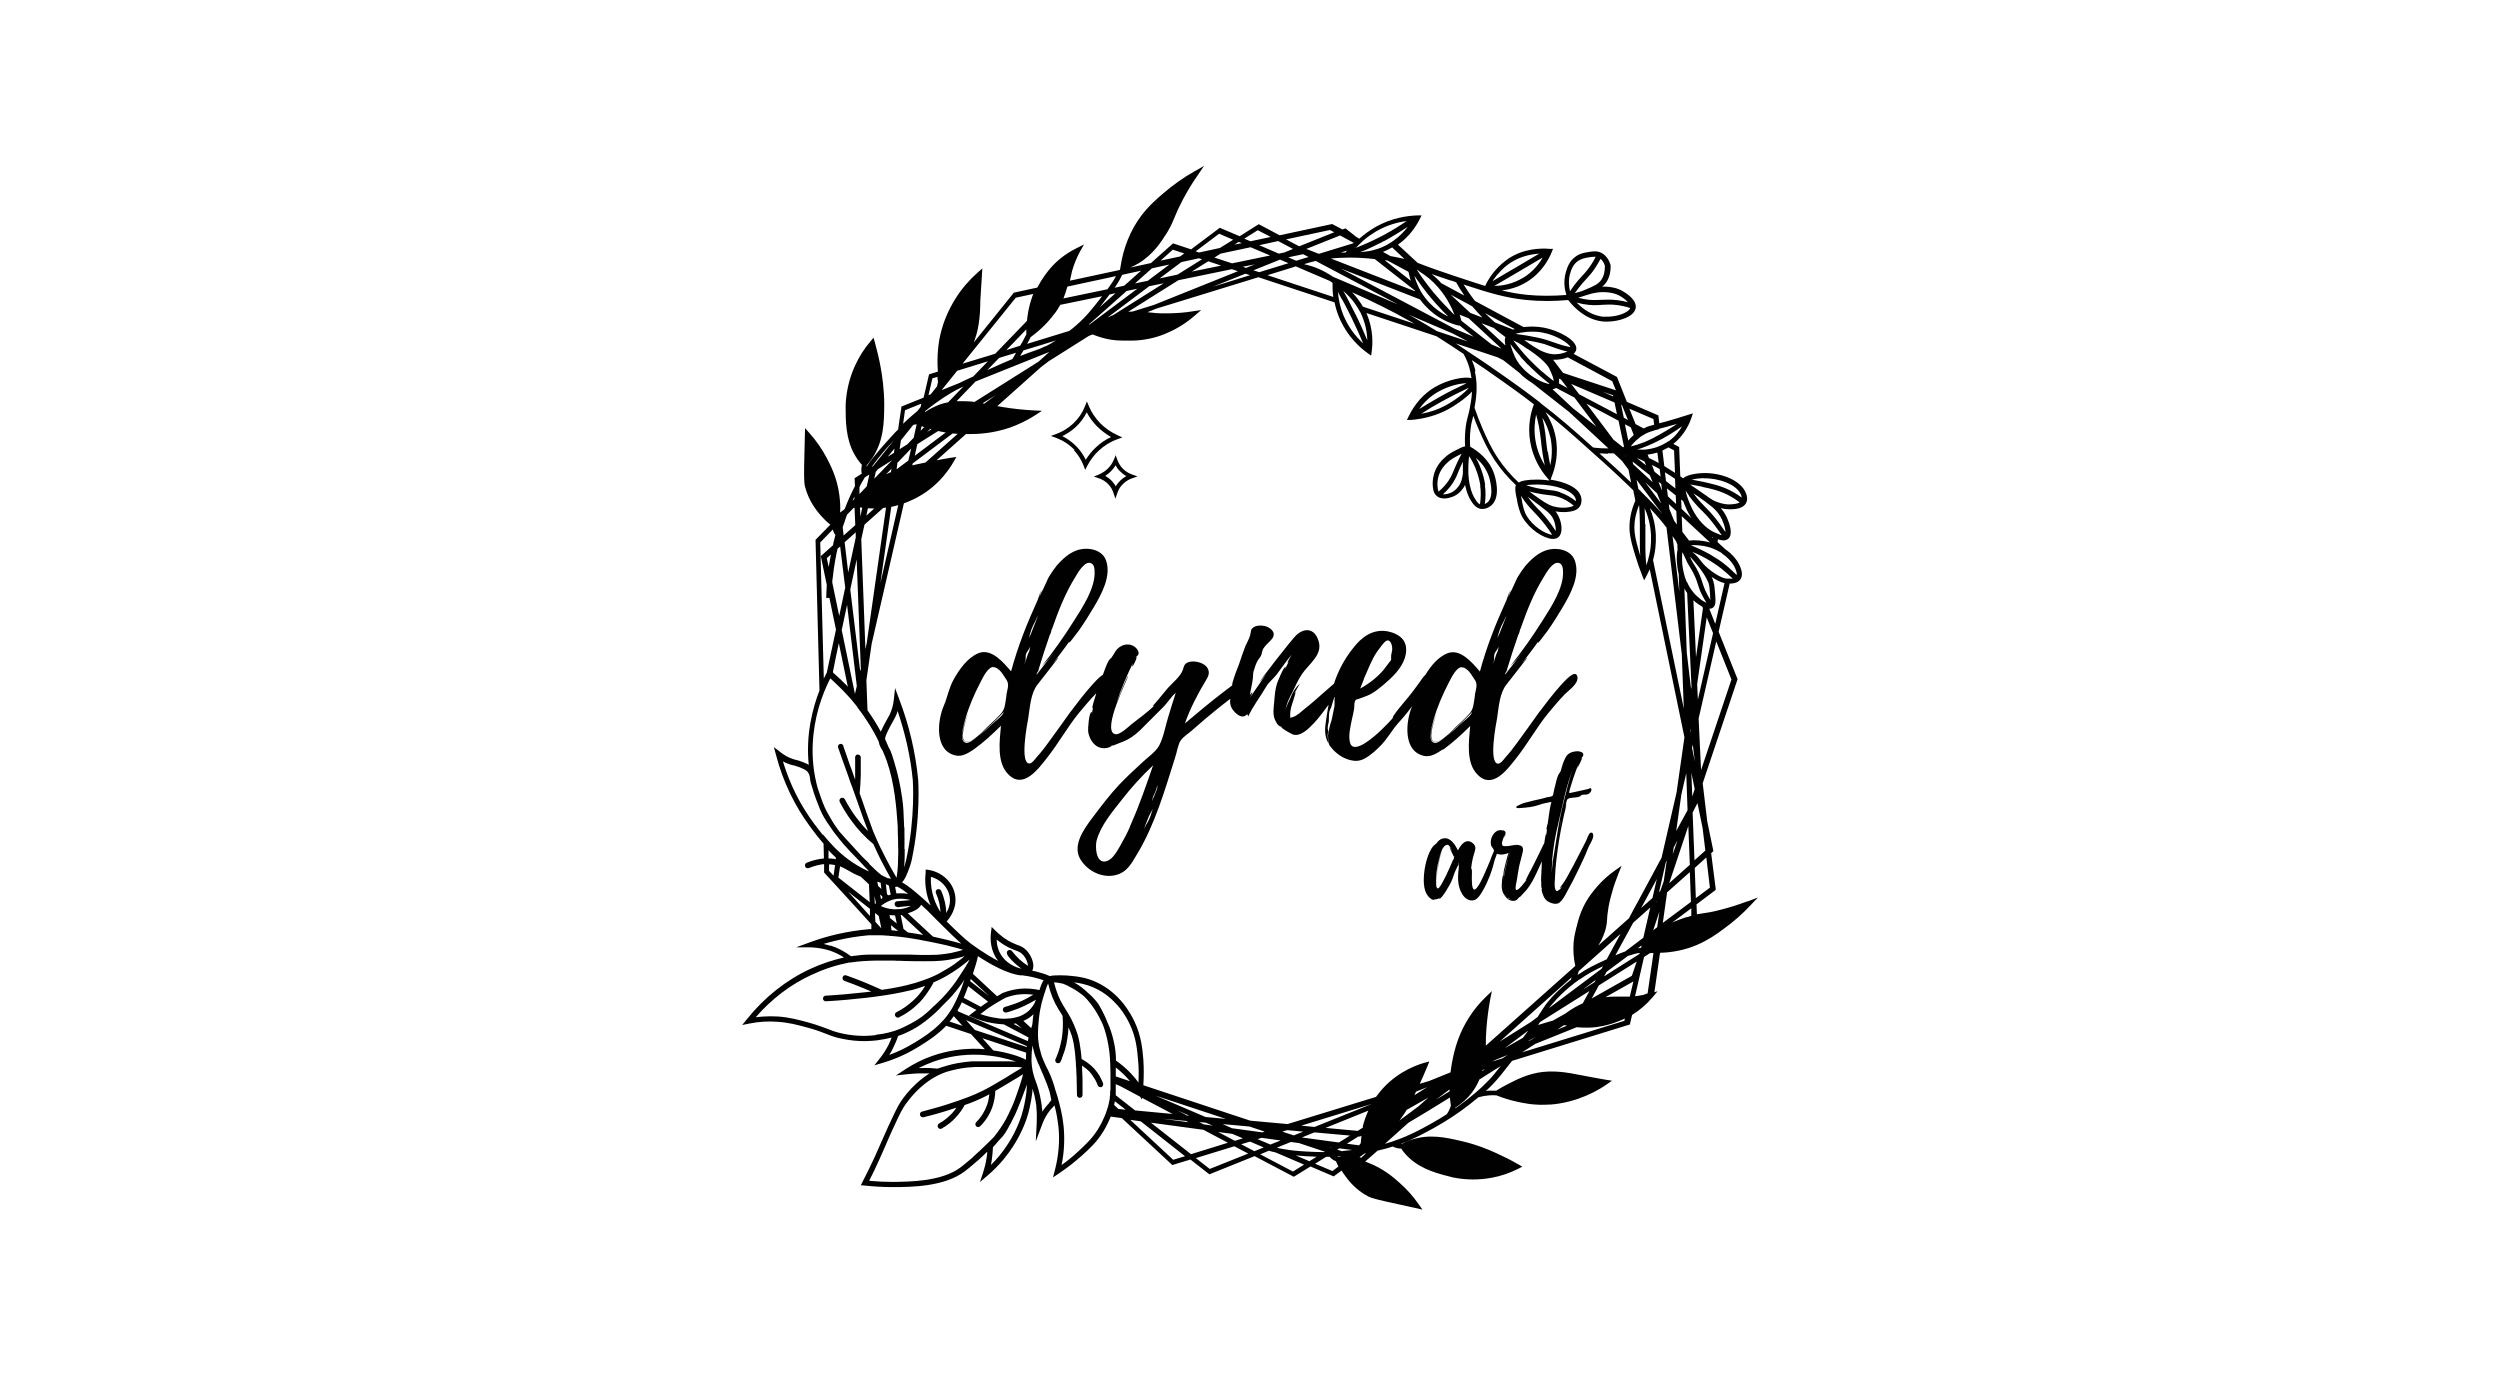
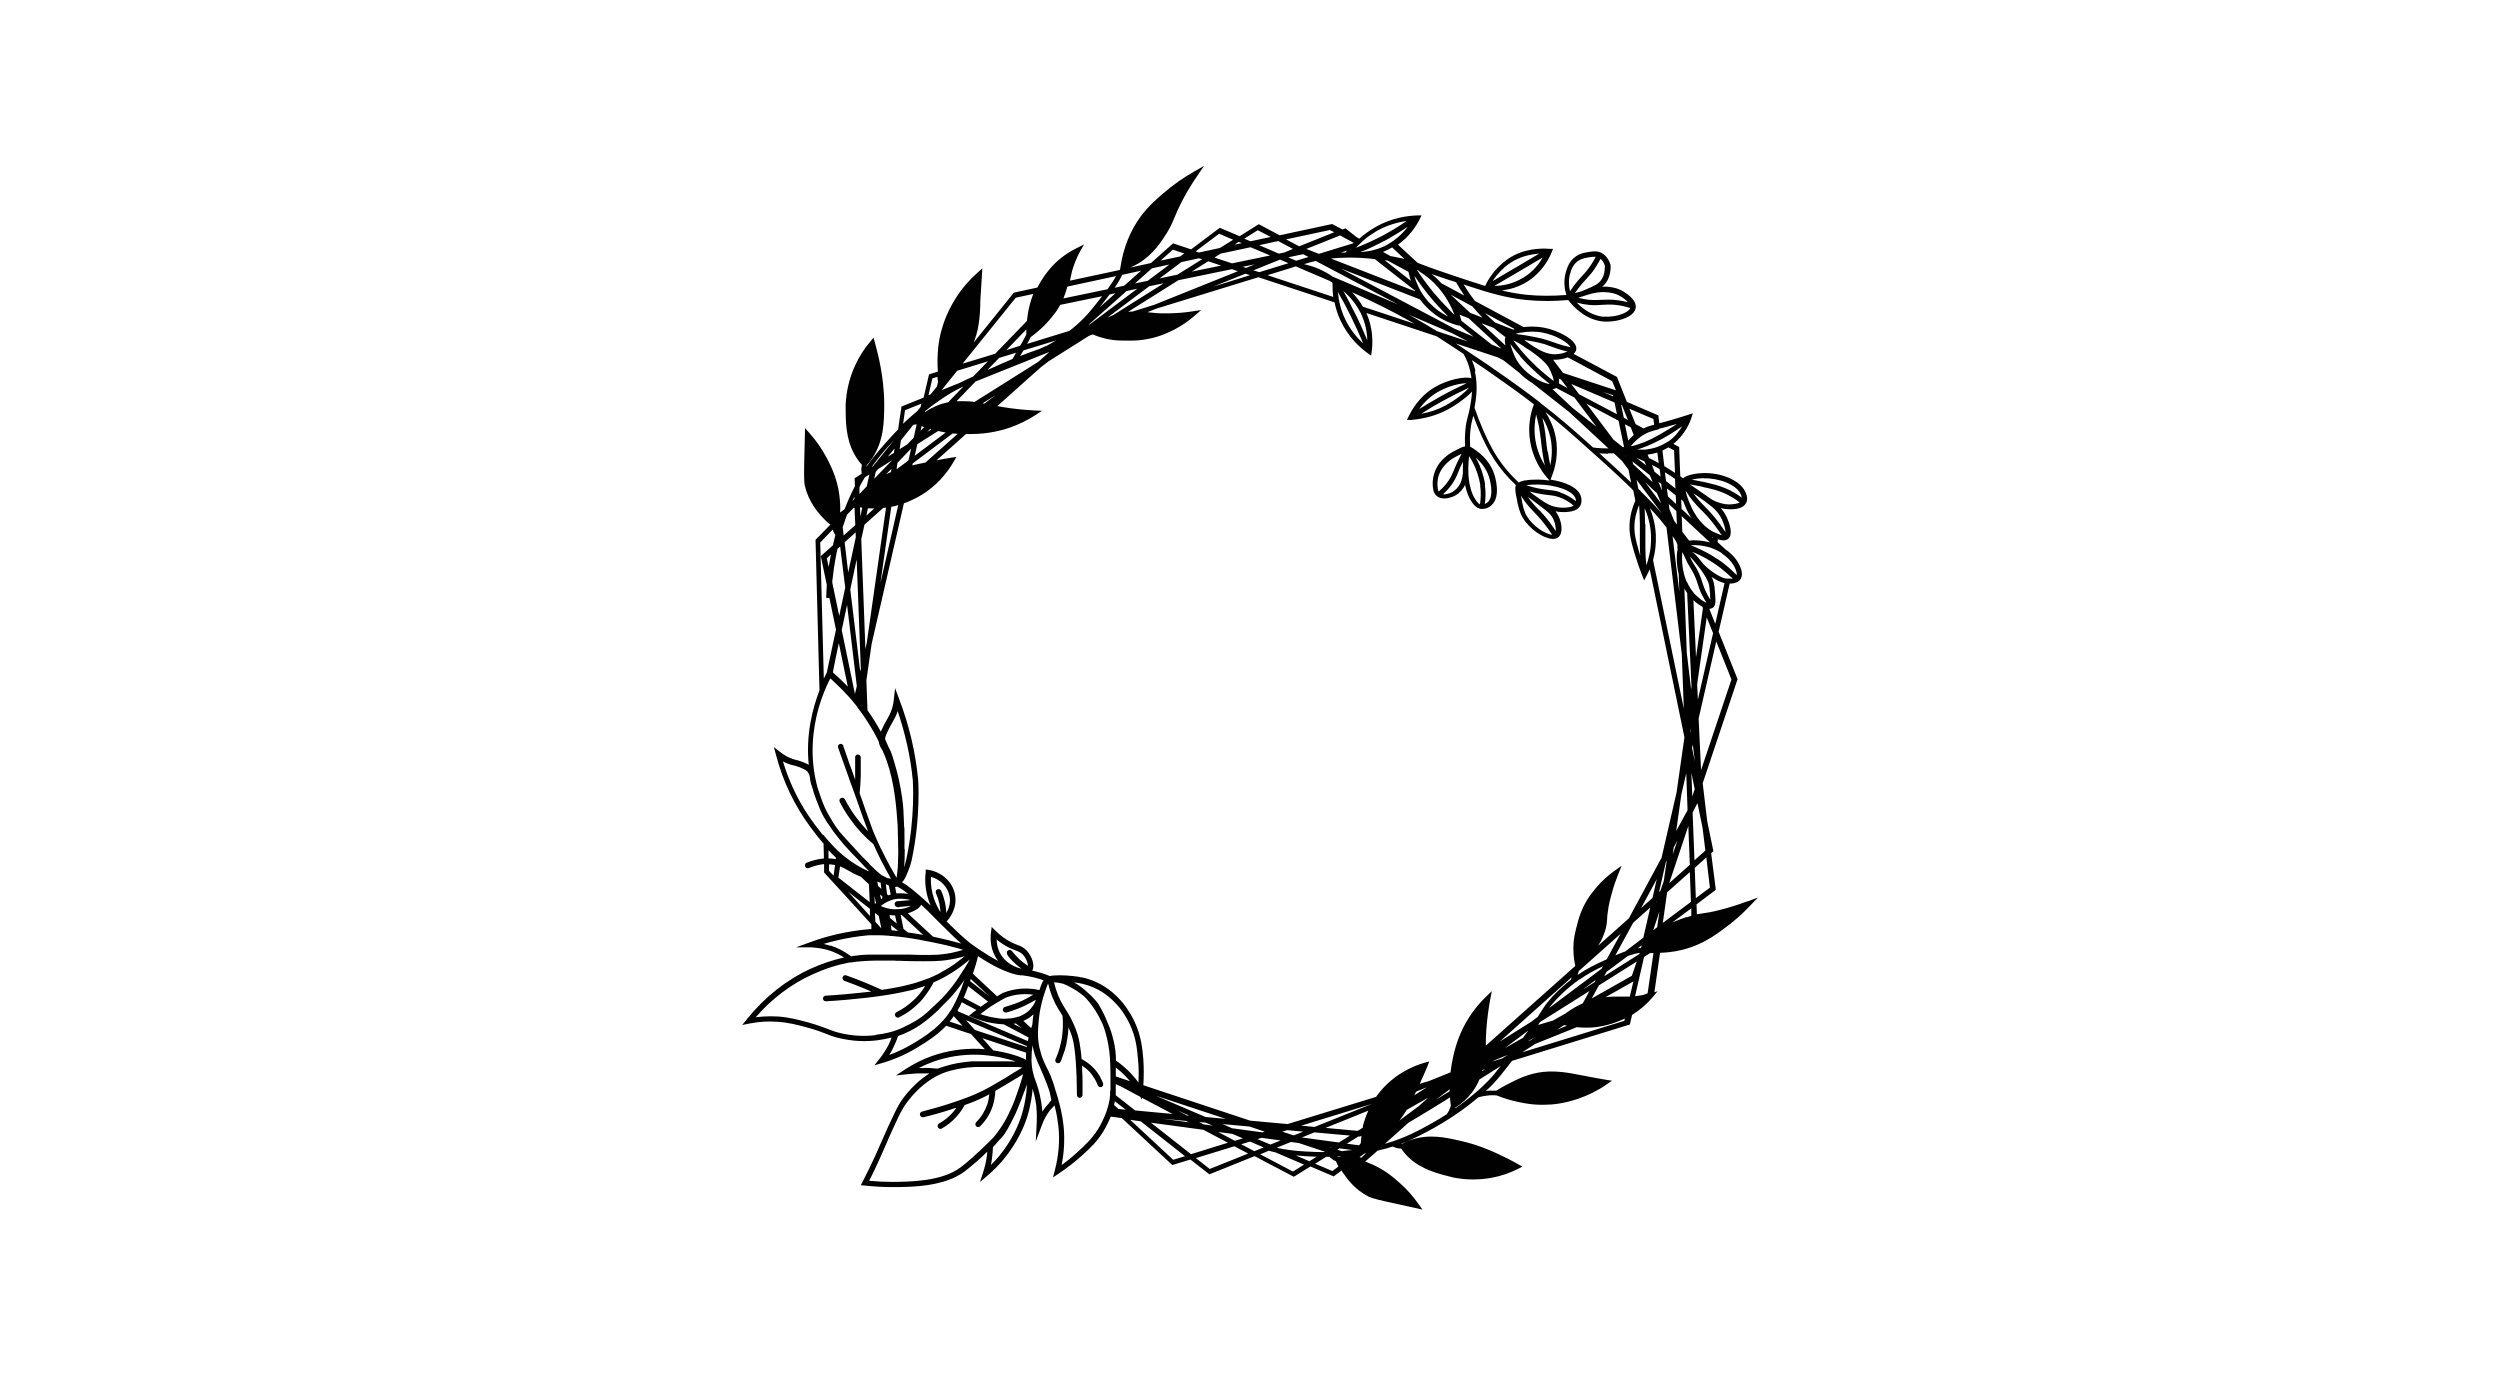
<svg xmlns="http://www.w3.org/2000/svg" id="Vrstva_1" data-name="Vrstva 1" viewBox="0 0 1280 704.31">
  <defs>
    <style>
      .cls-1 {
        fill: #010101;
      }
    </style>
  </defs>
-   <path class="cls-1" d="M894.36,461.59c-4.41,1.63-8.93,3.07-13.44,4.22-4.41,1.15-6.91,1.53-9.13,1.83-1.05.19-2.02.29-2.98.48l-.19-5.08,9.8-7.39v-.77l-2.31-18.05,1.15-1.05-3.17-15.36-2.31-19.4,17.86-53.28-9.7-24.29,5.67-24.67h.1c2.69,0,4.51-.77,5.48-2.31.57-.96,1.15-2.69,0-5.77-1.34-3.65-4.22-7.01-7.87-9.51l-3.93-3.65.19-1.43c.96.29,1.93.57,2.79.57s1.83-.19,2.5-.86c2.69-2.31.48-8.16-.57-10.56-.96-2.21-2.31-4.03-3.27-5.08,1.53.38,3.07.57,4.51.57s.77,0,1.15,0c2.02-.1,5.77-.38,7.3-3.17,1.05-2.02.29-4.13,0-4.89-2.5-6.91-13.06-10.75-21.89-10.47-.96,0-7.77.29-10.37,2.69-.48-.38-.96-.67-1.43-1.05l-.57-14.97-.67-.38-2.31-1.24c6.05-4.8,8.54-11.13,9.22-13.25l.77-2.4-2.4.77c-3.84,1.24-7.77,2.4-11.8,3.55-1.15.29-2.12.57-2.98.77l-.48-4.03-.67-.29-15.45-6.63-5.08-12.77-22.17-11.8c.67-.67,1.15-1.34,1.34-2.21.77-4.8-9.32-9.89-16.61-11.23-3.65-.67-7.3-.67-10.37-.29l-24.86-13.35c-2.12-2.69-4.03-5.48-5.86-8.44,13.63,4.51,21.79,6.82,31.59,7.87,3.65.38,7.39.57,11.23.57s6.91-.19,10.47-.48h0c0,.1.29,0,.29,0,2.79,3.65,9.32,10.56,18.72,11.04h1.15c6.15,0,14.11-2.5,14.69-7.1.57-4.03-4.89-7.49-6.53-8.44h0c-3.07-1.83-6.15-2.12-7.68-2.31-1.05-.1-2.12-.1-2.98,0,.77-.57,1.34-1.24,2.02-2.12h0c1.63-2.4,2.4-5.38,2.31-8.65v-.29c-.38-1.34-1.63-4.8-4.8-6.34-2.21-1.05-4.13-.77-6.53-.38-1.74.29-4.13.57-6.43,2.21-3.55,2.4-4.6,6.24-5.19,8.25-1.24,4.41-.67,8.44.29,11.52-6.91.57-13.83.57-20.45-.1-4.32-.48-8.25-1.15-12.58-2.21,3.84-.48,8.35-1.63,12.87-4.41,7.68-4.8,11.23-11.61,12.68-15.26l.67-1.63h-1.74c-4.6-.38-13.44-.19-21.22,5.08-4.32,2.98-7.49,6.82-8.25,7.96-1.34,1.83-2.6,3.84-3.55,5.96-4.6-1.43-9.89-3.17-16.23-5.29-11.13-3.74-15.66-5.48-18.33-6.53l-10.08-9.32c5.86-4.13,9.22-9.32,11.13-13.06l.96-1.93h-2.12c-5.19.19-13.16,1.24-21.31,5.86-2.98,1.74-5.86,3.74-8.44,6.05l-1.53-.86-5.57-4.41-1.53.57-5.29-2.79-26.89,5.77-10.66-5.67-.67.38-9.13,5.77-10.18-4.32-14.69,11.04-9.22-3.07-11.33,10.08-10.56,2.31c1.43-.67,2.79-1.34,4.13-2.12,7.77-4.7,11.8-11.23,14.78-15.94h0c2.12-3.55,2.88-5.57,3.84-7.87.86-2.21,1.93-4.6,4.13-8.84,2.31-4.32,4.89-8.65,7.68-12.58l3.17-4.7-4.89,2.79c-5.67,3.17-11.04,7.01-15.94,11.23-3.17,2.69-7.49,6.43-11.33,11.52-5.48,7.3-9.22,16.42-10.66,26.5h0c0,.19-.1.67-.29,1.24l-25.53,5.48c.19-.86.38-1.53.48-2.21.19-.86.38-1.63.57-2.6.96-3.36,2.31-6.82,4.13-10.18l2.02-3.55-3.65,1.83c-4.7,2.31-8.84,5.29-12.3,8.93-.96,1.05-3.55,3.84-6.05,7.96-.77,1.24-1.34,2.4-1.93,3.36l-12,2.6-20.55,25.53c.1-.29.29-.67.38-.96,1.63-4.41,2.21-8.44,2.5-11.04.29-2.4.38-4.13.48-7.2v-1.74c.29-4.51.57-9.22.86-13.83l.19-3.17-2.4,2.12c-4.32,3.84-8.16,8.25-11.23,13.16-4.13,6.53-6.24,12.49-7.3,16.42-1.83,6.63-1.93,12-2.02,14.88,0,2.12,0,4.22.19,6.24l-4.51,1.43-.19.77-2.6,11.13-11.42,4.6v.77c-.1,0-1.63,10.94-1.63,10.94-1.24,1.24-2.5,2.5-3.65,3.84-3.65,4.03-8.06,8.74-12.49,15.16,0-.19,0-.38.1-.67,1.05-1.15,2.02-2.5,2.88-3.74,5.86-8.93,5.96-18.43,6.05-26.89,0-8.54-1.05-15.16-1.83-19.5s-1.83-8.65-2.98-12.87l-.67-2.31-1.53,1.83c-3.27,3.74-5.86,7.96-7.96,12.49-2.88,6.34-4.51,13.16-4.8,20.26,0,7.96,0,17,4.41,24.96,1.05,1.93,2.4,3.84,3.93,5.57-.1.67-.29,1.34-.29,2.02,0,.86,0,1.63.19,2.5l-3.65,2.31.19,4.03c-2.31,4.41-4.03,8.54-5.29,11.8l-2.31,1.74c.19-2.98,0-5.86-.38-8.84-1.15-9.13-4.7-15.66-6.53-19.21-2.4-4.51-5.38-8.84-8.84-12.68l-2.21-2.5-.29,12.1c-.29,10.85-.29,15.36.19,17.47,1.83,7.77,6.34,13.06,8.06,15.07,1.53,1.74,3.17,3.36,4.99,4.8l-7.58,7.77,2.02,77.09c-3.46,9.03-7.1,22.57-5.48,38.12-.86-.57-1.93-.96-3.07-1.43-1.63-.67-2.69-.96-3.65-1.15-.57-.19-1.15-.29-1.83-.57-2.02-.67-4.03-1.83-5.86-3.27l-3.46-2.69,1.15,4.22c3.55,13.54,9.51,25.93,17.66,36.87,1.83,2.5,4.03,5.38,6.63,8.35l.19,7.58c-2.88.29-5.86.96-8.84,2.21-.77.29-1.05,1.15-.77,1.93s1.15,1.05,1.93.77c2.6-1.05,5.19-1.74,7.77-2.02v4.32c.1,0,24.2,26.5,24.2,26.5v2.5h-1.05c-5.57.48-11.13,1.34-16.61,2.6-4.51,1.05-9.13,2.4-13.54,4.03l-7.39,2.69h7.87c3.17.19,6.34.67,9.32,1.63,2.6.86,5.08,2.02,7.39,3.55-5.86,1.34-11.42,3.17-17.09,5.77-12.39,5.67-23.62,14.59-32.54,25.73l-2.5,3.07,3.84-.77c4.8-.96,9.6-1.24,14.4-.86,5.67.38,9.89,1.53,14.88,2.88,4.99,1.35,7.68,2.4,10.08,3.36s4.41,1.74,7.77,2.4c4.41.96,8.35,1.24,11.52,1.24s5.38-.29,6.43-.38c2.79-.38,5.38-.86,7.58-1.43-.48,1.24-.96,2.5-1.53,3.65-1.24,2.4-2.69,4.7-4.41,6.91l-2.88,3.65,4.51-1.34c6.43-1.93,12.58-4.7,18.24-8.25h0c4.22-2.6,9.32-5.77,14.02-10.66l12.68,4.22,7.1,7.77c-.86,0-1.83-.1-2.79-.19-8.25-.29-16.61.96-24.2,3.65-4.7,1.63-9.22,3.93-13.44,6.63l-5.08,3.36,6.05-.67c2.79-.29,5.67-.48,8.54-.38h2.6c-9.99,6.24-15.56,15.66-15.75,16.13-1.43,2.5-2.88,5.77-5.38,11.04-1.34,2.98-2.69,5.96-3.93,8.84-.96,2.21-1.93,4.41-2.98,6.72-1.93,4.22-4.03,8.44-6.15,12.58l-.96,1.93,2.12.19c4.6.48,9.22.77,13.73.77s.57,0,.86,0c9.13,0,26.12-.19,36.49-8.06.77-.57,3.55-2.79,6.72-5.57,1.74-1.53,3.07-2.79,4.8-4.51,0,1.15-.19,2.21-.38,3.36-.38,2.5-.96,4.89-1.74,7.3l-1.63,4.89,3.93-3.36c2.98-2.5,5.77-5.38,8.25-8.35,7.2-8.74,10.66-17.28,12-21.6.96-2.88,1.53-5.77,2.02-8.44.19-1.24.38-2.5.57-3.74,0-.77.19-1.53.19-2.31.29,1.05.67,2.31.96,3.55.38,1.63.67,3.36.96,5.29v.77c.29,2.6.29,5.29.19,7.87l-.48,9.51,3.36-8.93c.86-2.21,1.93-4.32,3.36-6.24.38-.57.86-1.15,1.34-1.63.48-.57.96-1.05,1.53-1.63.19.57.29,1.24.48,1.93.67,2.79,1.15,5.77,1.53,8.93.77,7.39.1,14.88-1.83,22.36l-.96,3.65,3.17-2.12c4.03-2.69,7.96-5.77,11.61-9.03,4.32-3.93,7.68-7.01,10.94-12.3,1.63-2.69,2.88-5.29,3.84-7.68l5.67.77,25.83,24,.77-.19,8.54-2.6,9.7,7.58,23.14-9.32,20.07,10.56.67-.38,7.87-4.89,11.9,5.08,4.03-2.98c.48.86,1.05,1.63,1.63,2.4,1.43,2.02,5.38,7.49,12.2,10.94,1.93.96,6.05,1.93,16.23,4.13l11.33,2.5-1.83-2.6c-2.79-4.03-6.05-7.77-9.8-11.04-2.88-2.6-8.16-7.3-16.42-10.47-.38-.19-.86-.29-1.24-.48l6.34-5.57c1.43-.38,2.98-.77,4.6-1.15,1.05-.29,2.12-.67,3.17-.96.77.38,1.53.67,2.4.86.67.1,1.24.19,1.93.19,1.24,1.83,2.69,3.55,4.32,4.99,6.43,5.86,14.88,7.96,22.27,9.8,6.72,1.34,13.35,1.34,19.97.1,4.6-.86,9.13-2.4,13.44-4.6l2.02-1.05-2.02-1.15c-3.65-2.12-7.49-4.03-11.33-5.77-3.84-1.74-9.8-4.32-17.76-6.15-7.87-1.83-16.71-3.93-26.31-.48-1.43.48-2.79,1.15-4.13,1.83h-.57c7.01-2.6,12.39-5.67,17-8.16,6.34-3.55,12.49-7.58,18.14-12,1.24-1.05,2.79-2.21,4.51-3.65,1.74-.48,3.55-.77,5.38-.96,1.24-.1,2.6-.1,3.84,0,3.46,1.34,7.01,2.5,10.66,3.27,2.69.57,7.68,1.74,14.3,1.53,3.84,0,9.89-.67,16.9-3.07,5.29-1.83,10.27-4.32,14.78-7.49l2.5-1.74-2.98-.48c-4.41-.77-8.74-1.53-13.06-2.4l-1.63-.29c-2.88-.57-4.41-.86-6.82-1.15-2.6-.29-6.43-.67-10.85-.19-7.58.86-13.35,3.84-18.33,6.43-1.93.96-3.74,2.02-5.57,3.17h-3.93c-.48,0-.96.1-1.43.19,1.15-1.05,2.4-2.21,3.65-3.55,2.4-2.5,4.99-5.67,9.8-11.9l60.3-18.62.19-.77.96-4.13c3.93-2.4,7.49-5.48,10.56-9.13l.19-.19.38-.48,1.93-2.31-1.63.48,2.88-20.17c6.82-.19,13.35-1.63,19.11-4.13,5.57-2.4,10.08-5.57,13.25-7.96,5.08-3.65,9.8-7.77,14.02-12.3l3.74-3.93-5.08,1.93-.67.1.08-.05ZM821.59,162.22c-6.34-.38-11.23-4.03-14.3-7.3,2.02.57,3.93.96,5.96,1.15,2.79.29,4.99.19,7.01,0,2.31-.1,4.51-.29,7.49.1,2.31.29,4.6.77,6.91,1.53-.86,2.5-7.39,4.8-13.06,4.41v.1h0ZM822.75,149.64c1.53.19,4.13.38,6.72,1.93,1.34.77,2.98,1.93,4.03,3.17-1.83-.48-3.55-.86-5.38-1.05-3.27-.38-5.67-.29-7.96-.19-2.12.1-4.03.19-6.63,0-1.83-.19-3.65-.57-5.48-1.05.86-.29,1.83-.57,2.69-.86l1.83-.57c2.12-.67,3.07-.96,4.6-1.15,1.15-.19,3.17-.48,5.67-.19h-.1v-.03ZM821.68,136.38c0,1.93-.19,4.6-1.83,6.91-1.53,2.21-3.74,3.17-8.06,4.99-.67.29-1.43.57-2.12.86-1.05.29-2.21.67-3.36.96.57-.77,1.15-1.63,1.74-2.4,1.53-2.02,2.69-3.27,3.84-4.51.86-.96,1.74-1.93,2.79-3.17,1.83-2.31,3.36-4.8,4.8-7.49,1.43,1.15,2.02,2.88,2.31,3.84h-.1,0ZM803.83,140.42c.48-1.83,1.34-4.89,4.13-6.82,1.83-1.24,3.84-1.53,5.38-1.83,1.05-.19,1.93-.29,2.79-.29h.86c-1.24,2.5-2.79,4.89-4.41,6.91-.96,1.15-1.74,2.12-2.6,2.98-1.15,1.24-2.4,2.6-3.93,4.6-.77,1.05-1.53,2.12-2.21,3.17-.57-2.5-.86-5.57,0-8.93v.19h0ZM779.92,142.15c-5.48,3.36-10.94,4.22-14.78,4.22,4.13-2.4,8.16-4.8,12.3-7.2,4.13-2.4,8.25-4.89,12.39-7.3-1.83,3.27-4.89,7.2-9.8,10.27h-.11ZM765.52,142.05c.77-1.05,3.65-4.7,7.68-7.39,4.99-3.36,10.56-4.51,14.88-4.8-4.03,2.4-7.96,4.7-12,7.1-3.93,2.31-7.96,4.6-11.9,7.01.38-.67.86-1.24,1.34-1.93h0ZM886.5,347.91l-15.56,46.37-1.24-26.41,9.03-39.46,7.77,19.5h0ZM863.64,334.37l-1.24-33.03c.38.77.96,1.53,1.43,2.31l2.21,47.82-.19,1.43-2.21-18.62v.1ZM865.76,373.54l-.48,1.93.38-2.5v.67l.1-.1h0ZM858.75,430.68l-2.31,6.72.48-3.46c.57-1.05,1.15-2.21,1.74-3.27h.1ZM858.17,425.77l2.69-19.02,2.5-10.85.67,18.91c-2.02,3.65-3.93,7.3-5.96,10.94h.1ZM864.42,422.9l.77,19.88-10.56,9.41,9.8-29.29ZM863.64,298.07c-.29-.77-.57-1.43-.77-2.02-.29-.77-.48-1.53-.67-2.31-.96-3.55-1.05-6.82-.96-9.22,0-.67,0-1.24.19-1.83.1.29.29.57.38.86.29.57.57,1.15.77,1.63,1.05,2.31,1.24,2.69,1.43,3.07.48.86.86,1.43,1.24,2.12.67,1.15,1.43,2.21,2.31,4.22.96,2.02,1.34,3.36,1.74,4.6.48,1.43.86,2.98,2.12,5.38.38.67.77,1.43,1.15,2.12s.77,1.24,1.15,1.93c-.38-.19-.86-.38-1.34-.67-.38-.19-.86-.48-1.34-.86-.38-.29-.67-.57-1.05-.86-1.24-.96-2.31-2.02-3.17-3.17-1.43-1.74-2.4-3.55-3.07-5.08l-.1.1h-.01ZM861.34,272.16l-.29-7.87,14.5,13.44c-3.84-1.05-7.87-1.34-10.75-.96l-3.46-4.51v-.1h0ZM861.73,277.43h0s0-.1-.1-.19h0c0-.1.19.1.19.1l-.1.1ZM865.28,285.03c.19.29.38.48.67.67.48.57.96,1.05,1.24,1.43,0,0,.96,1.15,1.83,2.21,2.69,3.27,4.13,5.77,4.89,7.3.48.96.67,1.53.77,1.63.57,1.63.67,2.98.86,5.86v.29c0,.86.1,1.83.19,2.69-.19-.29-.29-.57-.48-.77-.57-.86-1.05-1.83-1.53-2.79-.19-.38-.38-.77-.57-1.15-.67-1.53-1.05-2.69-1.43-3.84-.38-1.34-.86-2.79-1.83-4.99-.96-2.12-1.74-3.36-2.5-4.51-.38-.57-.77-1.24-1.15-2.02,0-.1-.1-.19-.29-.48-.1-.29-.29-.67-.67-1.43v-.1h0ZM866.71,381.22l1.05,8.74-1.43-7.01.38-1.74h0ZM866.9,307.2c.77.77,1.63,1.43,2.6,2.12.67.48,1.34.86,2.12,1.34l.29.67-3.55,25.15-1.34-29.18-.1-.1h-.01ZM873.82,316.04l3.27,8.16-7.77,33.99-.38-7.87,4.89-34.18v-.1ZM878.15,319.29l-2.98-7.58h0c.67,0,1.24-.19,1.83-.57,1.53-1.15,1.43-3.17,1.15-7.01-.19-2.98-.38-4.7-.96-6.72,0,0-.19-.48-.48-1.24-.1-.19-.19-.48-.38-.77.19.1.29.19.48.29,2.31,1.53,4.41,2.5,6.15,2.88l-4.7,20.64-.1.1h-.01ZM886.11,296.26h-2.02c-.19,0-.38,0-.67-.1-2.02-.38-4.41-1.83-6.34-3.17-.38-.29-.67-.48-1.05-.77-.48-.38-.96-.77-1.34-1.05-2.12-1.74-3.07-2.98-4.03-4.22-.57-.77-1.15-1.53-1.93-2.31-.38-.38-.57-.57-.96-.96-.29-.19-.67-.57-1.34-1.15,3.07,1.24,6.15,2.79,8.93,4.51.86.48,1.63,1.05,2.4,1.53.19.1.38.29.57.38,2.02,1.34,3.93,2.88,5.77,4.51.77.67,1.53,1.34,2.21,2.02.29.29.57.48.86.77-.29,0-.67,0-1.05.1v-.1h-.03ZM881.51,283.29c2.6,1.74,4.7,3.84,6.15,6.24.38.67.77,1.43,1.05,2.21.48,1.24.57,2.12.48,2.69-.67-.67-1.43-1.43-2.21-2.12s-1.43-1.34-2.21-2.02c-1.53-1.34-3.27-2.6-4.89-3.74-.57-.38-1.15-.67-1.74-1.05-.77-.48-1.63-1.05-2.4-1.53-3.27-1.83-6.63-3.46-10.08-4.8h0c2.31-.19,5.77,0,9.22.96.48.1.96.29,1.43.48.86.29,1.74.67,2.5,1.05.96.48,1.93.96,2.79,1.53l-.1.1h.01ZM876.22,274.75c.1,0,.19.1.38.19.1,0,.29.1.48.19v.29l-.77-.67h-.1ZM881.8,266.39c1.05,2.31,1.63,4.6,1.63,6.05-.96-1.43-1.93-2.79-2.88-4.13-.19-.29-.38-.48-.57-.77-2.02-2.69-4.13-5.19-6.34-7.39l-.38-.38c-1.43-1.43-3.74-3.74-6.24-7.2.57.38,1.34.86,2.31,1.53l.38.29c.31.26,1.15.86,2.5,1.83h.1c1.34,1.05,2.6,2.02,4.32,3.36.48.38.96.86,1.63,1.53s2.4,2.6,3.55,5.19v.1h.01ZM872.19,244.89c7.68-.19,17.28,3.07,19.3,8.74,0,.29.19.67.29,1.15-2.6-1.93-5.38-3.55-8.35-4.8-3.65-1.53-6.72-2.21-11.33-3.27-1.93-.38-3.93-.77-5.96-1.15,1.53-.38,3.65-.67,5.96-.77l.1.1h-.01ZM871.62,249.3c4.6.96,7.39,1.63,10.85,3.07,2.88,1.24,5.67,2.88,8.25,4.89-1.15.67-3.07.86-4.22.96-2.21.19-4.6-.19-7.2-1.15-2.12-.77-2.98-1.34-5.77-3.36-1.34-.96-3.17-2.21-5.86-4.03l-1.24-.86c-.38-.29-.77-.48-1.15-.77,2.12.38,4.22.67,6.34,1.15v.1ZM864.7,253.81c1.34,1.83,2.69,3.46,3.84,4.7,1.15,1.34,2.21,2.31,2.98,3.07l.38.38c2.88,2.88,5.67,6.34,8.25,10.08.48.67.86,1.24,1.34,1.93-.48,0-.96-.29-1.53-.48-.67-.29-1.34-.57-2.21-.96,0,0-.19,0-.29-.1-2.31-1.15-6.53-3.93-10.08-10.08-.48-.86-.96-1.74-1.34-2.6-.86-1.74-1.43-3.36-2.02-4.89-.48-1.34-.77-2.6-.96-3.65.57.86,1.15,1.74,1.74,2.6h-.1ZM861.82,256.6c.86,2.4,1.93,4.89,3.27,7.2.29.57.67,1.15,1.05,1.63l-5.19-4.89-.19-4.8,1.05.86h.01ZM861.06,334.57l1.05,28.23-15.75-76.04c1.05-3.74,1.63-8.06,1.43-12.97-.29-5.38-1.53-9.89-3.07-13.63,4.32,4.6,6.82,7.68,8.54,9.99l7.77,64.43h.03ZM842.23,268.22v-1.83c0-2.12-.1-4.13-.19-6.24,1.63,3.65,2.98,8.25,3.27,13.73.1,2.21,0,4.22-.19,6.24-.29,2.6-.86,4.89-1.43,7.01-.29.77-.48,1.53-.77,2.31-.29-2.79-.48-5.67-.48-8.44v-12.68l-.19-.1h-.01ZM839.63,280.5c0,1.34.1,2.69.19,4.03,0-.19-.1-.38-.19-.57-1.15-4.03-2.31-7.77-2.69-11.33-.38-3.65,0-7.3,1.24-11.13.29-.96.57-1.93,1.05-2.88.19,3.27.38,6.43.38,9.6h0v12.3h.01ZM838.87,250.45l-.96-4.8,13.16,17.47c-2.5-2.88-5.96-6.63-11.04-11.61v-.19h-.1c-.29-.29-.67-.67-1.05-.96v.1h-.01ZM844.63,243.15l1.53,3.74-9.99-9.22-.29-1.34,8.74,6.91v-.1h0ZM837.82,234.42c1.34.57,2.79,1.15,4.13,1.83l.86,2.02-4.99-3.93v.1h0ZM849.14,246.71l1.43,1.05.38,3.46-1.83-4.51h.01ZM850.5,257.76l-8.16-10.85,6.05,5.67,2.12,5.19h-.01ZM847.23,241.81l-1.43-3.74,1.74.86c.77.38,1.43.77,2.21,1.24l.48,3.84-2.88-2.31-.1.1h-.01ZM848.67,236.72c-1.43-.77-2.88-1.53-4.41-2.21l-.67-1.74c1.63-.19,3.27-.57,4.99-1.05l.67,5.38-.57-.29v-.1h0ZM859.03,280.89c-.77,2.88-.77,7.96.48,13.16l.29,8.93-3.46-28.51c.57.86,1.24,1.74,1.83,2.69l.67,1.74v2.02h.19v-.03ZM858.56,268.51l-1.43-1.93-2.4-5.96-.29-2.5,3.84,3.55.29,6.82h0ZM858.17,258.04l-4.22-3.93-.48-4.03,4.51,3.55.19,4.41h0ZM857.89,250.16l-4.89-3.84-.57-4.51c1.74,1.05,3.55,2.21,5.19,3.36l.19,4.89.1.1h-.01ZM857.12,230.58l.48,11.52c-1.83-1.15-3.65-2.31-5.48-3.46l-.96-7.96c.1,0,.29-.1.38-.19.96-.48,1.83-.96,2.69-1.43l2.88,1.53h0ZM854.14,225.97c-.77.57-1.74,1.05-2.6,1.53-.29.1-.48.29-.77.38-.1,0-.19.1-.38.19-.77.38-1.43.57-2.12.86-2.02.67-3.93,1.05-5.67,1.24-1.05.1-2.12.1-3.07,0h-1.43c.48-.1.86-.29,1.24-.38.96-.29,1.83-.57,2.69-.96.38-.1.67-.29,1.05-.38,1.83-.77,3.36-1.43,4.89-2.21.96-.48,1.83-.96,2.79-1.43l.57-.29c2.4-1.34,4.7-2.69,6.82-4.13,1.05-.67,2.02-1.34,3.07-2.12-1.43,2.5-3.65,5.38-7.01,7.77l-.1-.1h.01ZM849.43,219.44h.38c.96-.29,2.12-.57,3.36-.86,1.83-.48,3.55-1.05,5.38-1.53-.57.38-1.15.86-1.83,1.24-2.12,1.34-4.32,2.69-6.53,3.93-.19.1-.38.29-.67.38-1.24.67-2.5,1.34-3.74,2.02-1.15.57-2.31,1.05-3.55,1.63-.38.1-.67.29-1.05.38-.86.29-1.83.67-2.69.96-1.15.38-2.31.67-3.55.96.86-1.15,1.74-2.12,2.69-2.98.77-.67,1.53-1.34,2.31-1.93.57-.38,1.15-.77,1.74-1.05.19-.1.38-.29.57-.38.77-.38,1.53-.77,2.31-1.05s1.63-.57,2.69-.86c.67-.19,1.34-.38,2.21-.57v-.29h-.03ZM755.44,190.06c-.38-1.93-1.05-3.84-1.83-5.67,3.93,2.6,9.6,6.43,16.42,11.33,2.98,2.12,8.84,6.24,15.26,11.23v.29c-1.63,4.22-3.17,10.94-1.83,18.91,1.43,8.65,5.57,14.88,8.74,18.53l1.15,1.34c-2.12-.29-4.22-.48-6.15-.48-5.67,0-8.25.67-9.6,1.53-4.03-3.74-7.68-7.96-10.66-12.49-3.55-5.29-5.57-9.99-7.77-14.88-1.53-3.55-2.98-7.3-4.22-10.94.86-4.7,1.83-11.23.19-18.53l.29-.19v.03ZM786.45,212.14c.57,2.12,1.15,4.32,1.53,6.43.48,2.69.67,4.6.96,6.72.19,1.74.38,3.74.77,6.34.29,2.21.77,4.41,1.24,6.63-2.02-3.27-3.93-7.49-4.8-12.77-.86-5.19-.38-9.8.38-13.44l-.1.1h.01ZM780.11,255.93c2.21,3.07,4.13,4.99,5.86,6.82.48.48.86.86,1.24,1.34,2.69,2.88,5.19,6.15,7.49,9.7-.48,0-.96-.1-1.43-.29-4.32-1.24-10.37-5.96-12.49-11.13-1.15-2.88-1.63-6.43-1.63-6.53h0c-.19-.86-.29-1.53-.48-2.12.48.77.96,1.53,1.53,2.21h-.1,0ZM789.14,262.27c-.38-.48-.86-.96-1.34-1.34-1.74-1.74-3.46-3.65-5.57-6.53.38.29.86.57,1.24.86.38.29.77.57,1.15.86,2.98,2.21,4.41,3.27,7.3,5.57.29.19.86.77,1.63,1.53.38.38.67.77.96,1.15h0c1.53,2.31,2.21,5.57,2.02,7.49-2.31-3.55-4.8-6.82-7.49-9.7l.1.1h.01ZM785.01,253.14c-.67-.57-1.34-1.05-1.93-1.53,1.15.29,2.31.67,3.46.86,2.5.57,4.32.77,5.96.96,1.93.19,3.46.38,5.48,1.05,2.69.86,5.38,2.4,7.77,4.41-1.24.77-3.17.96-4.7,1.05-1.93.1-4.13-.19-6.34-.86-2.12-.67-4.8-2.4-9.7-5.96h0ZM798.74,251.99c-2.21-.77-3.93-.96-5.96-1.15-1.53-.19-3.36-.38-5.67-.86-1.93-.38-3.84-.96-5.67-1.53,1.43-.29,3.55-.38,5.86-.38,8.54,0,18.43,2.98,19.5,7.58,0,.19.1.57.1.96-2.6-2.02-5.29-3.55-8.16-4.51v-.1h0ZM792.31,231.25c-.38-2.6-.57-4.41-.77-6.24-.19-2.21-.48-4.22-.96-7.01-.29-1.34-.57-2.79-.86-4.13,1.74,2.79,3.17,6.15,4.13,10.27,1.15,5.48.67,10.37-.1,14.11-.48-2.31-.96-4.7-1.24-7.01h-.2ZM788.66,206.2c-7.2-5.57-13.92-10.37-17.09-12.58-7.96-5.67-14.4-9.99-18.24-12.49-2.69-1.83-5.29-3.55-7.96-5.29l21.41,7.1,2.98,1.53,8.16,6.43c1.93,2.02,4.32,3.84,6.72,5.29l18.81,14.78,20.07,18.62c-2.6,0-5.29-.1-7.87-.48-10.18-9.13-17-15.16-27.08-22.86l.1-.1v.03ZM576.94,148.97l5.38-1.15-24.48,18.33h-.38c0,.1,19.5-17.28,19.5-17.28v.1h-.01ZM562.83,157.6c1.24-1.53,2.6-3.27,4.03-5.19.48-.57.86-1.15,1.24-1.63l3.07-.67-8.44,7.49h.1ZM588.27,146.56l7.58-1.53-25.93,16.33c-.96.38-1.93.77-2.88,1.24l21.22-15.94v-.1h.01ZM603.26,143.49l27.46-5.67,3.07,1.05-42.82,17.19-11.13,3.46c-.77,0-1.43,0-2.21.1l25.53-16.04.1-.1h0ZM625.14,136l-14.97,3.07,8.44-5.29,6.63,2.21h-.1,0ZM621.78,131.88l3.17-2.02,15.36-3.27,9.99,4.22-19.5,4.03-9.03-2.98h.01ZM637.63,140.13l2.4.77-18.91,5.86,16.52-6.63h-.01ZM637.92,137.16l-1.63-.57,6.15-1.24-4.51,1.83h-.01ZM655.39,132.93l4.32,1.83-14.97,4.6-2.98-.96,13.63-5.48h0ZM659.42,131.78l7.77-1.63,2.79,1.43-6.34,1.93-4.22-1.83v.1h0ZM662.4,136.67l1.05-.29,3.07,1.34,14.4,6.15c.48.29.86.57,1.34.96,0,2.4,0,4.8.38,7.2l-33.7-11.13,13.35-4.13.1-.1h.01ZM682.28,141.58c-2.4-1.63-4.89-2.98-7.58-4.13-2.31-.96-4.6-1.63-7.01-2.21,2.02-.67,3.93-1.15,5.96-1.63l42.15,22.27-33.61-14.3h.1ZM746.9,166.63h.38c0,.1,7.2,5.77,7.2,5.77l-9.6-4.03-58.28-30.82,40.43,15.75c.86,1.15,1.74,2.31,2.79,3.36,5.77,6.24,12.49,8.93,17.09,10.08v-.1h0ZM745.83,157.32l.29.29h-.19v-.29h-.1ZM770.7,176.81l-12.2-11.33,6.24,2.4c1.93,1.63,3.93,3.17,6.05,4.7-.48,1.05-.38,2.6,0,4.22h-.1ZM768.59,178.45l-4.8-2.02-15.56-12.2c-.29-.96-.57-1.93-.86-3.07l4.51,1.74,16.71,15.45v.1h0ZM687.26,153.48c.67,1.24,1.34,2.4,1.93,3.65.77,1.53,1.63,3.17,2.4,4.7,2.21,4.6,4.41,9.32,6.34,14.02-3.17-2.98-6.72-7.1-9.32-12.68-1.15-2.4-1.93-4.8-2.5-7.01-.29-1.15-.48-2.21-.67-3.27-.19-1.24-.38-2.4-.48-3.46.77,1.34,1.43,2.69,2.21,4.03h.1-.01ZM693.89,160.68c-.38-.77-.77-1.63-1.24-2.4-.57-1.24-1.24-2.4-1.83-3.65-.96-1.93-2.02-3.84-3.07-5.67,2.02,1.74,4.22,3.93,6.15,6.72.77,1.15,1.63,2.4,2.31,3.74,0,.19.19.29.29.48,2.6,5.29,3.46,10.27,3.55,14.3-1.93-4.6-3.93-9.13-6.15-13.54h0ZM692.26,149.64c10.18,4.51,20.26,9.51,29.96,14.97.67.38,1.34.77,2.02,1.15l-26.41-8.74c-1.74-2.98-3.65-5.38-5.57-7.39h0ZM723.47,162.32c-.77-.38-1.53-.86-2.31-1.24l22.67,9.7,7.68,4.03-15.85-5.29c-3.74-2.31-7.77-4.7-12.2-7.2h.01ZM782.13,178.64c.38.29.77.48,1.15.77l.29.19c6.91,4.8,8.93,7.68,9.6,8.93,0,.19.19.29.19.38v.1c.57,1.15,1.05,2.21,1.34,3.07,0,.1.1.29.19.38.38,1.05.57,1.93.57,2.5v.1c-.1,0-.19-.19-.38-.29-1.83-1.43-3.65-2.88-5.38-4.41,0,0-.19-.19-.29-.19-1.63-1.43-3.17-2.88-4.7-4.41-.19-.19-.48-.48-.67-.67-.48-.48-.96-.96-1.53-1.53-2.69-2.88-5.29-5.96-7.68-9.22.77.29,1.74.77,2.79,1.34,1.43.86,2.88,1.93,4.22,2.88l.29.1h0ZM780.49,174.21h.96c2.69.48,5.08.86,7.58,1.53l1.15.29c.29,0,.67.19.96.29,1.43.48,2.5.86,3.46,1.24,1.34.48,2.79,1.05,5.19,1.74.96.29,1.83.48,2.79.67-.86.38-2.02.77-3.17,1.05-1.05.19-2.21.38-3.36.38h0c-1.05,0-2.12-.19-3.07-.38-1.93-.48-3.65-1.24-5.08-2.02-1.15-.67-2.21-1.34-3.07-1.83h0l-.96-.67s-.1,0-.19-.1c-.29-.19-.57-.38-.86-.57-.67-.48-1.34-1.05-2.4-1.63h.1ZM798.06,193.81l1.15.48,3.36,4.41-4.41-2.4c.19-.77.1-1.63,0-2.6l-.1.1h0ZM806.23,203.7l11.04,14.69-12.1-9.51-10.27-9.6c.67-.1,1.34-.29,1.83-.67l9.51,4.99v.1h0ZM778.39,182.58c.48.48.86.96,1.34,1.43.38.38.77.86,1.15,1.24.57.67,1.24,1.34,1.93,1.93.38.38.77.77,1.15,1.15.29.29.67.67,1.05.96,2.69,2.6,5.48,4.99,8.44,7.3h-.29c-.38,0-.77-.1-1.24-.29-3.74-.96-9.22-4.22-12.77-8.35-.48-.57-.96-1.15-1.34-1.63-1.05-1.43-1.74-2.69-2.21-3.74-.29-.77-.57-1.34-.77-1.83,0-.19-.1-.29-.19-.48-.67-1.83-1.15-3.17-1.34-4.13,1.63,2.21,3.36,4.32,5.19,6.34l-.1.1h0ZM823.32,232.11h2.98l4.13,3.84,3.36,4.51,1.34,6.63c-4.41-4.22-9.7-9.13-16.23-14.97,1.43,0,2.98.19,4.41.19v-.19h.01ZM831.96,217.24l2.98,1.53,1.53,3.93c-.96.86-1.93,1.83-2.79,2.88l-1.74-8.44v.1h.01ZM832.43,233.75l-.29-.48.29.19v.29ZM838.87,220.88h0ZM846.55,214.55l.38,2.88c-2.21.57-3.74,1.05-5.38,1.93l-4.13-2.21-3.17-7.87,12.39,5.29h-.1ZM830.52,207.63l2.98,7.39-2.12-1.15-1.34-6.53.57.19-.1.1h0ZM831.38,228.75s0,.1-.1.19h-.38l-4.8-3.84-13.83-18.43,16.42,8.74,2.79,13.25-.1.1h-.01ZM828.02,212.14l-19.5-10.27-4.03-5.29,22.17,9.51,1.24,6.15.1-.1h.01ZM820.63,200.62l5.29,1.74v.57c.1,0-5.29-2.31-5.29-2.31ZM825.43,195.15l1.93,4.7-27.08-8.93-5.08-6.72h.86c2.02,0,4.51-.38,6.63-1.24l22.76,12.2h-.01ZM778.87,170.28h.19c1.53-.29,3.27-.48,5.19-.48,1.74,0,3.65.1,5.57.48,7.01,1.34,13.25,5.29,14.3,7.49-1.24-.29-2.5-.57-3.65-.86-2.31-.67-3.55-1.15-4.99-1.63-.86-.29-1.83-.67-3.07-1.05-.19,0-.38-.1-.57-.19-3.74-1.15-6.82-1.63-10.56-2.31-1.74-.29-3.55-.48-5.38-.77.77-.29,1.74-.48,2.79-.67h.19-.01ZM775.6,168.46c-.29,0-.57.19-.86.29l-9.32-3.65c-1.74-1.53-3.46-3.17-5.08-4.8l15.16,8.16h.1ZM754.48,157.6c1.43,1.74,2.98,3.36,4.51,4.99l-6.24-2.4-9.99-9.32,11.04,5.96c.19.29.48.57.67.86v-.1h.01ZM742.76,143.58c.96.29,1.83.57,2.79.96,1.24,2.31,2.69,4.6,4.22,6.82l-11.8-6.34c-1.53-1.74-3.17-3.27-4.99-4.7,2.6.86,5.77,2.02,9.89,3.36l-.1-.1h-.01ZM726.54,138.89c3.65,2.21,7.01,4.99,9.8,8.25.1.19.29.29.38.48,1.15,1.34,2.21,2.69,3.07,4.03.96,1.53,1.93,2.98,2.6,4.41.67,1.24,1.24,2.5,1.74,3.74.19.48.38.96.57,1.43-.77-.67-1.43-1.34-2.12-2.12-1.63-1.63-3.17-3.27-4.7-4.89-1.34-1.53-2.69-3.07-4.03-4.6-1.63-2.02-3.27-4.13-4.8-6.24-1.24-1.74-2.4-3.36-3.55-5.19h0v-.1c.38.19.77.48,1.24.77h-.19v.03ZM731.43,150.99c.1.1.19.29.29.38.29.29.48.57.77.96,1.34,1.63,2.69,3.17,4.13,4.7,1.53,1.74,3.17,3.36,4.89,4.99-.29-.1-.57-.29-.86-.38-2.79-1.43-5.77-3.46-8.54-6.34-.1-.1-.29-.29-.38-.38-.29-.29-.57-.67-.86-.96-.86-1.05-1.74-2.12-2.4-3.17-.86-1.24-1.53-2.5-2.12-3.74-.96-2.02-1.74-4.03-2.21-5.86,2.31,3.36,4.7,6.63,7.2,9.8h.11ZM722.21,143.68l-13.25-10.47c.48,0,.96.19,1.43.19l10.75,5.77c.29,1.34.67,2.88,1.15,4.51h-.1.01ZM720.49,135.62h0l-.29-.19h.29v.19ZM719.23,132.64c-.38,0-.67-.19-1.15-.29-2.12-.48-4.13-.86-6.15-1.24l-3.84-2.12c1.53-.67,3.17-1.43,4.7-2.31h0l6.34,5.96h.1ZM713.19,123.43c-.57.38-1.05.77-1.63,1.05-.19.1-.38.19-.57.38-1.93,1.15-3.93,2.02-5.77,2.6-.86.29-1.83.57-2.69.77-.48.1-.96.19-1.43.29-.67.1-1.34.19-2.02.29-.96.1-1.83.19-2.69.29.67-.29,1.34-.57,1.93-.77.38-.19.86-.38,1.24-.48.48-.19.96-.48,1.43-.67.57-.29,1.24-.57,1.83-.86,1.63-.77,3.17-1.53,4.7-2.31.48-.29.96-.57,1.53-.77.77-.48,1.63-.86,2.4-1.34,3.17-1.83,6.24-3.74,9.32-5.77-1.83,2.4-4.22,4.99-7.58,7.3h0ZM694.27,126.89c.38-.48.86-.86,1.24-1.34.67-.67,1.43-1.43,2.21-2.12.29-.19.48-.38.77-.67,2.02-1.74,4.22-3.17,6.43-4.51,5.48-3.07,10.85-4.51,15.26-5.08-3.46,2.4-7.01,4.6-10.75,6.63-1.05.57-2.02,1.15-3.07,1.63-2.12,1.05-4.22,2.12-6.43,3.07-1.15.48-2.21.96-3.36,1.43-.19,0-.48.19-.67.29-.67.29-1.34.57-2.02.77.1-.1.19-.19.29-.29l.1.19h.01ZM703.88,132.64l20.45,16.04c0,.19.19.38.29.48l-43.21-16.8c4.6-.48,12.49-.86,22.57.29h-.1ZM686.21,129.38l3.46-1.05c-.29.29-.48.67-.77.96h-2.69v.1h0ZM693.12,124.29c-.1.1-.19.19-.29.29l-17.57,5.38-6.43-2.5,17.28-6.91,6.91,3.74h.1ZM680.92,117.76l2.21,1.15-17.95,7.2-6.72-3.55,22.47-4.8h-.01ZM662.02,127.46l-4.51,1.83-2.79.57-9.99-4.32,9.7-2.12,7.58,4.03h0ZM643.97,117.86l6.63,3.46-10.37,2.21-3.17-1.34,6.91-4.32h0ZM634.36,123.91l1.43.57-3.74.77,2.21-1.43.1.1h0ZM624.19,119.68l7.2,3.07-6.82,4.22-10.66,2.31-1.74-.57,12-9.03h.01ZM613.82,132.26l1.63.48-12.58,7.87-9.13,1.93,11.13-8.35,8.93-1.93h.01ZM600.56,127.85l5.77,1.93-2.12,1.53-9.99,2.12,6.34-5.67v.1ZM589.91,137.36l8.84-1.93-11.13,8.35-6.53,1.34,8.74-7.77h.1-.01ZM574.54,140.72l9.7-2.12-8.65,7.68-4.89,1.05c1.74-2.5,2.98-4.7,3.84-6.63h0ZM546.41,146.75l24.96-5.38c-.86,1.74-2.31,3.93-4.32,6.72l-22.57,4.7c.77-1.93,1.34-3.65,2.02-6.05h-.1ZM539.88,160.68c.77-.96,1.83-2.5,2.98-4.6l21.41-4.41c-5.08,6.53-8.06,10.37-13.25,14.88-1.15,1.05-2.4,2.02-3.55,2.88l-21.6,6.63c.67-1.15,1.24-2.31,1.83-3.46,4.89-3.55,8.93-7.58,12.1-11.9h.1-.01ZM499.18,205.8c-1.53-.19-3.17-.38-5.29-.38h-4.13l9.7-10.08,37.83-15.16-5.57,4.99-32.64,20.55.1.1h0ZM510.12,202.06l-6.15,4.6c-.29,0-.57-.1-.86-.19l7.1-4.41h-.1ZM480.35,220.69c1.24.29,2.6.57,3.84.77l-15.85,11.9,1.34-5.96,10.66-6.72h.01ZM474.68,221.17l1.53-1.53c.19,0,.48.1.67.19l-2.21,1.34h.01ZM487.84,221.94c.86,0,1.74.19,2.5.19l-16.52,14.69c-2.6.57-4.8.96-6.72,1.43l.19-.96,20.45-15.36h.1ZM520.3,180.46c-.77,1.34-1.43,2.5-1.93,3.36-3.93,1.63-7.39,3.17-12.87,5.67l6.05-6.24,8.84-2.69-.1-.1h0ZM515.2,179.31l10.27-10.66v2.6c-.67,1.34-1.34,2.6-2.02,3.84-.38.67-.77,1.24-1.15,1.93l-7.01,2.21-.1.1h0ZM535.37,177.19c-2.6,1.34-3.84,1.74-6.05,2.5-1.63.57-3.65,1.24-7.01,2.6.1-.19.29-.48.38-.67l1.34-2.21,16.61-5.08c-2.31,1.43-4.13,2.4-5.19,2.98l-.1-.1h.01ZM520.11,152.42l8.93-1.93c-.19.38-.29.67-.38.96-1.24,3.46-1.83,6.15-2.12,7.58-.38,2.12-.57,3.84-.77,5.29l-16.23,16.8-16.71,5.08,27.27-33.8h0ZM489.96,189.87l15.85-4.89-7.49,7.77c-3.07,1.43-5.48,2.5-7.39,3.46l-8.84,3.55,7.96-9.89h-.1ZM477.37,193.71l2.6-.77c0,.86.19,1.83.29,2.69-.19.77-.38,1.53-.57,2.31l-3.17,3.93-1.15.48,2.02-8.65h-.01ZM473.54,210.61c.1,0,.19-.19.38-.29,2.98-2.4,7.2-5.67,13.16-9.22,1.34-.77,2.88-1.63,4.7-2.5.48-.19.96-.48,1.53-.77l-.19.19-7.68,7.96c-2.02.38-4.22.96-6.43,2.02-1.93.86-3.74,1.83-5.38,2.98v-.48l-.1.1h.01ZM473.15,218.67l-1.83,1.93.57-2.4c.48.19.86.29,1.34.48h-.1.01ZM463.36,210.04l8.35-3.36-.38,1.74-1.63,2.02c-2.5,2.12-4.99,4.22-7.3,6.53l.96-6.91h0ZM461.16,225.58l6.43-8.06c.57-.1,1.15-.19,1.74-.29l-1.53,6.91-3.27,3.36-3.93,2.5.67-4.51-.1.1h-.01ZM459.61,236.83l6.91-7.2-1.43,6.15-6.05,4.51.48-3.55.1.1h0ZM442.52,268.7l9.7-8.65c.48,0,.96,0,1.43-.19l-9.89,69.42-.67,3.07-2.12-56.26,1.63-7.39h-.1.01ZM440.51,264.48l-.19-4.7c.38,0,.77.1,1.15.19l-.96,4.51h0ZM447.62,245.08l.77-3.46,1.15-1.43,7.3-4.6-9.22,9.51h.01ZM456.44,239.98l-.29,1.74c-.77.29-1.63.67-2.5,1.15l2.79-2.88h0ZM447.62,260.34l-4.03,3.65.77-3.74c.96,0,2.02.1,3.17.1h.1ZM456.35,259.48c1.15-.19,2.31-.48,3.55-.86l-9.13,39.95,5.57-39.17v.1h0ZM457.59,231.92l-3.07,1.93,3.46-4.22-.29,2.31h-.1ZM457.59,225.49l.19-.19-10.75,13.35-.77.48c4.03-5.67,7.96-9.99,11.33-13.63h0ZM441.28,246.99c.48-.86,1.05-1.83,1.53-2.6l2.31-1.43-1.34,6.05-3.74,3.93v-3.46c.29-.86.77-1.63,1.24-2.5h0ZM440.8,342.24l-.38,1.43-5.08-41.86,3.27-15.36,2.12,55.69.1.1h-.01ZM431.01,322.37l2.69-12.68,4.99,41.57-.96,4.03-6.82-32.94h.1ZM434.08,351.56c-2.4-2.5-4.89-4.89-7.58-7.2v-.57c-.1,0,2.98-14.5,2.98-14.5l4.6,22.27ZM438.21,274.85l-3.93,18.24-1.83-15.45,5.67-5.08v2.31h.1ZM437.44,254.3v1.15l-.96,1.05c.29-.67.67-1.43.96-2.21h0ZM432.25,267.73c.29-1.05.77-2.4,1.43-4.22l3.17-3.27h0v-.1c.19,0,.48-.1.67-.19l.38,8.93-5.96,5.29-.48-4.13c.19-.77.48-1.53.77-2.31h.01ZM428.79,269.66v-.29.77-.38h0v-.1ZM430.15,279.74l2.6,21.12-3.07,14.5-3.55-17.09c0-.67,0-1.43.19-2.12.38-3.84.86-6.82,1.34-9.41.38-2.21.77-4.22,1.15-5.77l1.43-1.24h-.1.01ZM426.39,271.09c.19.67.38,1.24.67,1.83.19.38.38.67.67.96-.48,1.74-.77,3.07-.86,3.46-.1.48-.29,1.05-.38,1.83l-6.24,5.57,3.07,14.78c-.1,2.21-.29,4.41-.29,6.63h1.63l3.36,16.23-4.6,21.5v.29c-.38.86-.96,1.93-1.63,3.27l-1.83-69.7,6.43-6.63h0ZM425.43,283.96c-.19.77-.29,1.63-.48,2.5-.19,1.15-.48,2.5-.67,3.84l-.96-4.51,2.02-1.83h.1-.01ZM421.31,427.6s-.1-.19-.19-.29c-1.53-1.93-2.88-3.74-4.13-5.38-7.2-9.6-12.58-20.36-16.13-32.06,1.05.57,2.21,1.05,3.36,1.43.77.29,1.43.48,2.12.57.96.29,1.83.48,3.27,1.05,2.02.86,3.07,1.34,3.84,2.21,1.05,1.24,1.24,2.79,1.34,3.93v.19c.1.86.48,2.31,1.34,4.8.29,1.05.57,2.02.96,3.07.48,1.53,1.05,2.88,1.63,4.32,0,.1,0,.19.1.29.67,1.83,1.34,3.46,2.12,4.99.67,1.24,1.34,2.5,2.12,3.65.29.48.57.96.96,1.43s.67,1.05,1.05,1.53c.57.77,1.05,1.63,1.63,2.4.38.48.86,1.15,1.43,1.83.48.57.96,1.24,1.43,1.83.77.96,1.53,1.83,2.21,2.69,2.5,2.88,4.99,5.48,7.58,8.06.1.19.29.29.38.38,2.02,2.21,3.55,3.93,4.99,5.29v.29c-2.21-.96-4.22-2.02-6.05-3.17-6.05-3.65-10.75-8.06-14.59-12.49-.96-1.15-1.93-2.21-2.79-3.27v.38l.04.03ZM426.78,448.34l-2.31-2.5v-3.27c.67,0,1.34,0,2.12.19.38,0,.67.1.96.19l-.77,5.48v-.1ZM427.93,439.9c-.29,0-.67-.1-1.05-.19-.86-.1-1.74-.19-2.69-.19v-4.22c1.05,1.24,2.4,2.5,3.74,3.74v.86h0ZM430.04,443.55c1.43.57,2.69,1.24,4.22,2.12,1.63.96,3.65,2.12,6.43,3.17l4.22,3.93.38,9.13-16.04-12.58.86-5.77h-.1.01ZM434.27,456.59l11.13,8.74v3.65c.1,0-11.13-12.39-11.13-12.39ZM444.93,442c-.1-.1-.29-.29-.38-.38-.19-.19-.29-.29-.48-.48-.86-.86-1.83-1.74-2.69-2.6-4.13-4.51-7.1-7.77-9.22-10.08-.96-1.05-1.63-1.93-2.31-2.6h0c-1.43-1.93-2.88-3.93-4.13-6.15-.67-1.05-1.24-2.21-1.93-3.36,0-.19-.19-.29-.29-.48-.86-1.63-1.63-3.27-2.31-5.08-.29-.77-.48-1.43-.77-2.12-.67-2.02-1.24-3.74-1.74-5.08-4.41-15.75-2.6-30.34.48-41.19.86-2.88,1.74-5.57,2.69-7.87.86-2.21,1.74-4.03,2.5-5.67.29-.57.57-1.05.77-1.53.77.67,1.53,1.43,2.31,2.12,2.79,2.6,5.29,5.19,7.77,7.96.57.67,1.15,1.24,1.63,1.93.67.86,1.43,1.74,2.12,2.6v.19c1.93,2.4,3.65,4.89,5.29,7.49,2.12,3.27,4.03,6.63,5.67,10.08.29,2.12,1.34,3.65,2.12,4.8v.19c.77,1.63,1.43,3.36,2.02,4.99,3.93,11.33,4.89,23.33,5.57,33.13,0,2.21.1,4.7.19,7.49v.67c0,1.53,0,2.88.1,4.03,0,1.34,0,2.88-.1,4.7,0,2.02-.1,3.55-.19,4.99-.1.96-.19,1.83-.29,2.6-.1.77-.19,1.53-.29,2.12-1.05-1.83-2.02-3.55-3.07-5.38-1.63-3.07-3.27-6.05-4.7-9.13,0-.19-.19-.38-.29-.48-1.15-2.5-2.31-4.99-3.36-7.49-.48-1.05-.86-2.12-1.24-3.17,0,0,0-.19-.1-.29-.77-2.02-1.43-3.84-2.88-7.96-.57-1.53-1.24-3.46-2.02-5.86l-1.24-3.46c.29-2.98.48-6.05.57-9.03v-9.41c0-.77-.67-1.43-1.53-1.43-.48,0-.86.19-1.05.57-.19.29-.38.57-.29.96v11.33c-.29-.86-.67-1.83-.96-2.69-.67-1.93-1.24-3.65-1.93-5.29-.57-1.63-1.05-3.07-1.53-4.51-.57-1.74-1.15-3.27-1.63-4.6v-.29c0-.19-.19-.38-.29-.48-.38-.38-.96-.57-1.53-.38-.77.29-1.15,1.15-.86,1.83.48,1.34,1.05,2.88,1.63,4.6.48,1.43,1.05,2.98,1.63,4.6.57,1.74,1.24,3.46,1.93,5.38.38.96.67,2.02,1.05,3.07l.67,1.83.19.38,2.79,7.87c2.5,7.1,3.46,9.89,4.41,12.3.29.67.48,1.24.77,1.93v.19c0,.19.19.38.19.57,0,0-.1-.19-.19-.19-.1-.1-.29-.29-.38-.38-1.05-1.15-2.21-2.31-3.17-3.55-.19-.29-.48-.57-.67-.86-1.93-2.31-3.65-4.8-5.19-7.39-.77-1.24-1.43-2.4-2.12-3.74,0,0,0-.1-.1-.19-.38-.67-1.24-.96-2.02-.57-.67.38-.96,1.24-.57,2.02.67,1.24,1.34,2.4,2.02,3.65.67,1.15,1.43,2.31,2.12,3.36,1.34,1.93,2.79,3.84,4.22,5.67.86,1.05,1.83,2.12,2.79,3.17,1.05,1.05,2.12,2.12,3.17,3.17.19.19.38.38.57.48.67.67,1.43,1.24,2.21,1.93l.1.1c.67,1.53,1.43,3.07,2.12,4.6,1.05,2.31,2.21,4.51,3.46,6.82.29.57.67,1.24.96,1.83.86,1.53,1.63,2.98,2.5,4.51-.57-.1-1.05-.29-1.53-.29h-.19c-.38-.19-.77-.38-1.15-.57-.57-.29-1.15-.57-1.74-.86,0,0-.1,0-.19-.1-.29-.19-.57-.48-.96-.77-.77-.67-1.63-1.34-2.5-2.21-.19-.19-.38-.29-.48-.48-.77-.67-1.43-1.34-2.31-2.21l-.19-.38-.04-.03ZM463.07,434.8c0-3.65.1-6.15,0-8.93v-1.74c-.19-.57-.19-1.15-.19-1.83-.19-5.96-.38-9.8-.96-13.63-.96-6.91-2.31-12.2-2.98-14.69-1.74-6.15-2.6-9.22-3.84-11.13-.57-1.43-1.24-2.88-1.93-4.41,0-.77.19-1.63,1.34-4.03,1.05-2.21,1.83-3.55,2.5-4.7.48-.86.96-1.74,1.43-2.69s.86-1.93,1.15-2.98c3.93,11.61,6.63,23.53,7.77,35.52,0,.57,1.34,18.81-3.36,40.52-.29,1.43-.77,2.88-1.15,3.93,0-.57.1-1.15.19-1.74.1-1.24.19-2.98.19-7.68l-.19.19h.01ZM459.33,464.48h.96l.86-.19,5.38-.48c-1.15.57-2.69,1.15-4.32,1.43-.29,0-.67.19-.96.19h-.67c-.57,0-1.15.1-1.74.1h-1.15c-.86,0-1.74-.19-2.6-.29-.96-.19-1.83-.48-2.69-.77-.19,0-.29-.1-.48-.19-.38-.1-.67-.29-.96-.38.29-.19.48-.38.77-.57.19-.1.29-.19.48-.38,1.24-.86,2.79-1.63,4.51-2.21.19,0,.38-.1.67-.19.67-.19,1.43-.29,2.21-.38h.67c2.21-.1,4.32.19,5.96.67l-6.34.57h-.57c-.29,0-.48.19-.67.29-.38.29-.67.77-.57,1.34,0,.77.67,1.34,1.43,1.34l-.19.1h0ZM479.21,457.28c.77,1.74,1.34,3.46,1.74,5.29.29,1.43.48,2.88.57,4.41-1.34-2.12-2.4-4.32-3.27-6.72-1.24-3.65-1.83-7.49-1.63-11.33,4.99,1.34,8.74,5.29,9.6,10.08.57,3.46-.48,6.34-1.74,8.44,0-1.83-.29-3.65-.67-5.48-.48-2.02-1.05-3.93-1.93-5.86-.29-.77-1.15-1.05-1.93-.77-.77.29-1.05,1.15-.77,1.93h0ZM477.85,469.27l2.31,2.31c5.38,5.38,8.84,8.74,12,11.52-1.63-.48-3.84-1.05-6.63-1.74-3.27-.77-5.67-1.34-7.87-1.83l-12.87-11.9c2.69-.86,5.96-2.31,6.82-4.41,2.5,2.21,4.22,3.93,6.24,6.05h0ZM472.77,478.69c-.19,0-.38,0-.57-.1-2.69-.48-5.08-.86-7.3-1.15l-2.31-1.83-1.43-7.1h.57l11.04,10.27v-.1h0ZM459.9,476.66c-1.24-.1-2.4-.29-3.46-.38l-.29-2.6,3.74,2.98h0ZM455.68,470.13l-.19-1.63c.86.1,1.83.19,2.79.19l.86,4.13-3.46-2.79v.1h0ZM449.91,468.89l1.34,6.43-3.07-3.36-.19-4.51,1.83,1.43h.1ZM447.91,462.84l-.19-4.22.77,3.74c-.19.19-.38.38-.67.57l.1-.1h0ZM449.63,453.62l-.48-2.21c.57.19,1.15.38,1.74.57l.38,3.17-1.63-1.53h-.01ZM451.74,459.09v.77c-.19.19-.38.29-.67.48l-.48-2.4,1.15,1.05v.1h0ZM453.56,452.66c.57.29,1.05.57,1.53.77l.96,4.6c-.38.1-.86.29-1.24.38l-.67-.57-.57-5.19h0ZM460,457.37c-.38,0-.67,0-1.05.1l-.67-3.36c.38,0,.67,0,1.05-.19,2.02,1.05,3.74,2.21,5.67,3.74-1.74-.29-3.46-.38-4.99-.29h-.01ZM425.14,484.25c-1.15-.38-2.31-.67-3.46-.96,2.31-.67,4.6-1.34,6.91-1.83,5.29-1.24,10.75-2.12,16.13-2.6h5.96c1.05,0,2.21.1,3.46.19.57,0,1.24,0,1.83.19h.77c1.15.1,2.5.29,3.84.38.96.1,1.93.29,2.98.38.29,0,.48,0,.77.1,1.63.29,3.46.48,5.29.86.67.1,1.34.19,2.02.38,1.83.38,3.46.67,5.08.96,1.53.29,3.07.67,4.99,1.05.86.19,1.93.48,2.98.67,4.7,1.15,7.1,1.83,8.44,2.31-1.63.48-3.65,1.05-6.34,1.63-.38,0-.86.19-1.24.19-.77.1-1.43.19-1.93.29-.29,0-.57,0-.77.1-1.05.1-2.02.19-2.88.29-1.34,0-2.6.1-4.13.1h-4.03c-1.74,0-3.74-.1-6.34-.19h-19.11c-3.65,0-6.63.29-9.32.67-.48,0-.86.19-1.34.19-3.17-2.4-6.72-4.32-10.47-5.48l-.1.1v.04ZM448.38,529.96c-2.12.29-8.54,1.05-17-.77-3.17-.67-4.99-1.34-7.39-2.31-2.4-.86-5.29-2.02-10.37-3.46-5.08-1.34-9.6-2.6-15.45-2.98-1.24,0-2.6-.1-3.84-.1-2.5,0-4.99.19-7.39.48,8.16-9.41,18.14-17,28.99-21.89,6.24-2.88,12.49-4.89,19.02-6.15h.67c4.22-.67,8.65-.86,12.97-.96h9.8c0,.1.38.1.38.1,1.53,0,2.88,0,4.03.1,1.93,0,3.55.1,4.99.1,4.13.1,6.43,0,9.22,0,.96,0,1.93,0,2.69-.1,1.43,0,2.6-.19,3.84-.29,1.05-.1,2.02-.29,3.07-.48h0c1.15-.19,2.12-.38,3.07-.57,1.74-.38,3.17-.77,4.22-1.15-.96.86-1.93,1.63-2.98,2.4-.57.38-1.05.86-1.63,1.24-.19.1-.29.19-.48.38-.57.38-1.15.77-1.74,1.15-.77.57-1.63,1.05-2.31,1.43-1.83,1.05-3.36,1.93-4.51,2.6-1.53.77-3.07,1.43-4.7,2.12-.1,0-.19,0-.29.1-1.05.38-2.12.77-3.17,1.15h0c-1.15.38-2.31.77-3.46,1.15-.67.19-1.34.38-2.12.57-.19,0-.48.1-.67.19-1.34.38-2.79.67-4.41,1.05-1.24.29-2.5.48-3.84.77-1.83.29-3.84.67-6.05.96h-.1c-2.79-1.24-5.57-2.5-8.35-3.65-3.27-1.34-6.53-2.6-9.8-3.74-.77-.29-1.63.1-1.83.86-.29.77.1,1.63.86,1.93,3.27,1.15,6.43,2.4,9.7,3.74,1.34.57,2.79,1.15,4.13,1.74-.86.1-1.63.19-2.5.29-6.91.77-13.92,1.43-20.93,1.83-.77,0-1.43.77-1.34,1.53,0,.77.67,1.34,1.43,1.34s0,0,0,0c7.1-.38,14.21-1.05,21.12-1.83,7.01-.86,12.97-1.74,17.76-2.79,1.53-.29,2.98-.67,4.32-.96.19,0,.29,0,.48-.1.29,0,.57-.19.86-.19.67-.19,1.24-.38,1.93-.57,1.53-.48,3.07-.96,4.41-1.43-.86,1.53-1.93,2.98-3.07,4.32-.19.29-.38.48-.67.77-.38.38-.77.86-1.15,1.24h0c-.38.38-.86.77-1.24,1.15-2.6,2.4-5.38,4.41-8.54,5.96-.77.38-1.05,1.24-.67,1.93.29.48.77.86,1.34.86s.48,0,.67-.19c2.88-1.43,5.57-3.17,7.96-5.29.86-.77,1.63-1.53,2.5-2.31,0,0,.19-.1.19-.19.29-.29.48-.57.67-.77.57-.67,1.24-1.34,1.74-2.12.96-1.24,1.83-2.5,2.69-3.84.29-.57.67-1.15.96-1.63s.48-.86.77-1.34v-.29h0c.29-.1.57-.29.86-.38,1.05-.48,2.12-.96,3.07-1.43,1.83-.96,3.74-2.02,5.67-3.27.77-.48,1.53-.96,2.31-1.53.48-.38,1.05-.67,1.53-1.05h0c.67-.48,1.43-1.05,2.12-1.63,1.05-.86,2.12-1.63,3.07-2.5-.48.96-1.15,2.12-2.02,3.55-.38.67-.86,1.43-1.43,2.21-.29.38-.57.86-.86,1.34-.48.67-.96,1.43-1.43,2.21-.38.57-.77,1.05-1.15,1.74-1.53,2.21-3.17,4.13-3.36,4.41h0c-.38.48-.96,1.15-1.74,2.02-.29.29-.57.57-.86.96-.38.38-.77.77-1.15,1.24s-.86.86-1.24,1.24l-1.05,1.05h0c-.48.48-.96.96-1.43,1.34l-.38.38s-.1,0-.19.1c-1.15,1.05-2.02,1.93-2.69,2.6-.19.19-.38.29-.57.48-.29.19-.48.38-.77.67-.77.67-1.53,1.34-2.4,1.93,0,0-.19.1-.29.19-2.12,1.53-3.93,2.5-5.19,3.17-2.5,1.34-5.08,2.6-7.77,3.55-2.6.86-5.96,1.74-9.8,2.12l-.29.19h-.04ZM515.59,488.67c1.24,1.83,2.79,3.46,4.41,4.89.96.86,1.93,1.63,2.98,2.4-2.98-.57-7.1-2.6-9.6-5.86-2.31-2.98-3.07-6.34-3.07-9.03,2.02,1.63,4.13,3.07,6.34,4.13,1.34.67,2.4,1.05,3.36,1.43,1.53.57,2.5.96,3.55,2.02,1.83,1.83,2.69,4.32,2.79,5.86-1.53-.96-2.98-2.02-4.22-3.17-1.43-1.34-2.79-2.88-4.03-4.41-.48-.67-1.34-.77-2.02-.29-.67.48-.77,1.34-.29,2.02h-.19,0ZM522.88,499.33h.29c1.34.19,4.8.57,9.22,1.93.67.19,1.24.38,1.93.67-.57.77-1.24,2.12-2.12,4.99-3.27-.77-6.63-.96-9.99-.67-2.88.29-5.77.96-8.44,2.02h-.19c-1.05.67-2.12,1.24-3.07,1.83l-12.39-11.52c.77-2.4,2.12-6.43,2.6-9.03,5.67,3.74,14.78,9.13,22.27,9.89l-.1-.1h0ZM521.64,520.45c-1.63.57-3.07.77-4.13.96h-.57c-1.05.1-2.02.19-2.88.19-1.83,0-3.46-.29-4.99-.57-.86-.1-1.63-.29-2.5-.48-1.53-.38-3.07-.77-4.6-1.34.29-.19.57-.48.86-.67.77-.57,1.53-1.15,2.31-1.74.86-.67,1.83-1.24,2.69-1.83.19-.1.38-.19.48-.29,1.43-.86,2.88-1.83,4.32-2.6.77-.38,1.43-.86,2.21-1.24,2.5-.96,4.99-1.53,7.58-1.74,2.21-.19,4.41-.1,6.63.19-1.83,1.15-3.74,2.12-5.67,3.07-2.4,1.15-4.99,2.02-7.49,2.79-.48.1-.86.29-1.34.38-.77.19-1.24,1.05-1.05,1.83.19.67.77,1.05,1.43,1.05s.29,0,.38,0c1.05-.29,2.02-.57,3.07-.96,2.12-.67,4.22-1.53,6.24-2.5s3.93-2.02,5.77-3.07c-.1.38-.29.86-.48,1.24-.29.67-1.34,2.79-3.65,4.8-1.53,1.24-3.17,2.02-4.6,2.6v-.1h-.03ZM523.57,526.69l-4.7-2.5c.38,0,.77-.1,1.24-.19l3.46,2.79v-.1h0ZM506.57,510.08l-9.89-7.77c.1-.38.29-.67.38-1.05l9.51,8.84h0ZM505.9,512.87c-1.24.86-2.5,1.63-3.74,2.6l-8.74-4.6c.77-1.74,1.43-3.65,2.31-5.96l10.18,7.96h0ZM485.93,518.62c-.86,1.24-1.74,2.4-2.69,3.46-.67.77-1.43,1.53-2.21,2.31-4.22,4.13-8.65,6.91-12.39,9.22h0c-4.22,2.6-8.65,4.8-13.35,6.53.77-1.15,1.43-2.4,2.02-3.65.96-1.93,1.83-3.93,2.5-6.05,1.05-.38,2.02-.77,2.79-1.05,2.21-.96,4.41-2.02,6.43-3.27,1.63-.96,2.98-1.93,4.22-2.88.48-.29.86-.67,1.34-1.05,0,0,.1,0,.19-.1.67-.57,1.43-1.15,2.4-2.02h0c1.34-1.15,2.6-2.31,3.74-3.46.38-.38.77-.77,1.05-1.15l.86-.86.1-.1,2.4-2.4.38-.38c.38-.38.77-.86,1.24-1.34.57-.57,1.15-1.24,1.74-2.02.19-.29.38-.48.67-.77,1.15-1.43,2.31-2.88,3.65-4.8.29-.38.48-.77.77-1.15-.19.48-.29.96-.48,1.34-.86,2.5-1.63,4.6-2.5,6.43-.38.86-.67,1.63-1.05,2.4-.57,1.15-1.05,2.21-1.63,3.27-.29.48-.48.86-.77,1.34-.29.57-.67,1.05-1.05,1.63,0,0-.1.19-.19.19,0,.1-.19.29-.29.38h.1,0ZM486.21,523.05c.77-.86,1.43-1.83,2.12-2.79l4.51,4.99-6.63-2.21h0ZM494.75,522.36l31.01,13.25v.48l-26.6-8.74-4.41-4.89v-.1h0ZM503.02,531.58l22.36,7.39c0,1.24-.1,2.5-.1,3.65-2.79-1.63-9.22-3.74-16.71-4.8l-5.57-6.24h.01ZM472.96,546.86h-2.6c2.4-1.24,4.89-2.31,7.49-3.27,7.3-2.6,15.26-3.84,23.14-3.55,2.02,0,3.93.29,5.86.48,1.74.19,3.36.48,4.89.77,3.27.67,6.15,1.43,8.35,2.21h-.48c-1.83-.1-2.79-.1-4.51-.1h-15.66c-1.83,0-2.69,0-3.74.19-.29,0-.57,0-.77.1-.38,0-.67,0-1.05.1-4.99.57-8.84,1.74-10.27,2.21h-.1c-1.15.38-2.31.77-3.55,1.15-2.4-.29-4.7-.38-7.1-.38l.1.1h0ZM498.5,592.17c-3.17,2.79-5.86,4.89-6.63,5.48-9.6,7.3-26.03,7.39-34.76,7.49-4.03,0-8.06-.19-12.1-.57,1.83-3.55,3.55-7.2,5.19-10.85,1.05-2.31,2.02-4.51,2.98-6.72,1.24-2.88,2.5-5.86,3.84-8.74,2.4-5.19,3.84-8.35,5.29-10.75,0-.1,8.16-14.02,22.27-18.72h0c3.55-1.05,7.2-1.83,10.75-2.21,1.43-.1,2.79-.19,4.22-.29h20.83c1.05,0,2.21.19,3.07.29-1.43.86-2.98,1.83-4.51,2.69-.86.57-1.74,1.05-2.6,1.63-.19.1-.38.19-.57.38-6.34,3.74-9.51,5.67-12.49,7.1-5.19,2.6-9.32,4.03-14.97,5.96-5.29,1.83-10.75,3.36-16.23,4.8-.77.19-1.24.96-1.05,1.74.19.67.77,1.15,1.43,1.15s.19,0,.38,0c5.57-1.34,11.13-2.98,16.52-4.8h.29c-.67.96-1.43,1.93-2.21,2.79-1.93,2.02-4.13,3.84-6.63,5.19-.67.38-.96,1.24-.57,2.02.29.48.77.77,1.24.77s.48,0,.67-.19c2.79-1.53,5.19-3.46,7.3-5.77,1.74-1.93,3.27-3.93,4.41-6.24,3.65-1.24,6.91-2.6,10.75-4.51.67-.29,1.24-.67,1.93-1.05-.19,1.74-.48,3.46-1.05,5.19-1.15,3.36-3.07,6.53-5.67,9.13-.57.57-.57,1.53,0,2.12.29.29.67.38,1.05.38s.77-.19,1.05-.48c2.88-2.88,5.08-6.43,6.34-10.27.77-2.4,1.24-4.99,1.34-7.58v-.19c2.02-1.15,4.41-2.6,7.77-4.6.38-.19.67-.48,1.05-.67.86-.48,1.74-1.05,2.6-1.53.96-.57,1.93-1.15,2.79-1.74-.29,1.05-.57,2.31-1.05,3.74-.29.96-.67,2.12-1.05,3.27s-.86,2.5-1.34,3.84c-.57,1.74-1.24,3.46-2.02,5.29-1.43,3.17-2.6,5.67-3.27,6.82-1.74,3.17-3.84,6.24-6.24,9.22l-2.98,2.98c-3.36,3.27-5.08,4.89-7.49,7.01l.1.1.03-.05ZM525.67,556.94c0,1.24-.19,2.5-.38,3.93-.48,3.17-1.15,6.72-2.31,10.37-1.34,4.13-4.51,12.3-11.42,20.64-1.34,1.63-2.79,3.17-4.22,4.6.19-.96.38-1.83.48-2.79.29-2.12.48-4.22.57-6.34,1.05-1.05,2.02-2.21,2.88-3.27,1.05-1.05,1.74-1.83,2.31-2.5,1.63-2.12,2.5-3.84,4.32-7.2v-.1c1.34-2.5,2.4-4.7,3.27-6.91v-.1c.67-1.63.96-2.31,1.34-3.27.29-.86.77-2.02,1.63-4.32.1-.29.19-.48.29-.77,0,0,.29-.67.86-2.31.1-.38.29-.77.48-1.24,0,.48,0,1.05-.1,1.63v-.1h.01ZM526.24,533.03l-35.62-15.16-.38-.48c.86-1.34,1.53-2.69,2.21-4.22l7.49,3.93c-.67.48-1.24.96-1.93,1.43l-1.93,1.53,2.31.96c3.27,1.34,6.72,2.4,10.18,2.88,1.63.29,3.36.48,5.38.57l12.68,6.72c-.1.57-.29,1.15-.38,1.83h-.01ZM524.04,522.66c1.34-.57,2.79-1.34,4.13-2.5.38-.29.67-.57.96-.86-.1.67-.19,1.43-.29,2.21,0,.67-.19,1.74-.29,2.98l-.57,1.93-3.93-3.65v-.1h0ZM537.3,564.62c-.86.86-1.63,1.83-2.4,2.79-.1.19-.19.29-.38.48-.29.38-.57.86-.86,1.34,0-.67,0-1.24-.19-1.93v-.19c-.1-.96-.19-1.93-.38-2.88-.77-4.89-2.02-8.54-2.98-11.13-.29-.67-.48-1.34-.67-1.93-1.05-3.36-1.53-7.1-1.24-11.23,0-.96.1-1.93.29-2.98v-.19c0-.48.1-1.05.19-1.53,0,.19.1.38.1.57,0,.38.19.86.29,1.24v.19c.29,1.15.57,2.31.96,3.36.1.29.19.67.38.96.57,1.63,1.15,3.07,1.93,4.6h0c.1.29.19.48.29.77.96,2.21,2.12,4.8,3.27,7.77.38.96.86,2.4,1.43,4.03.38,1.53.67,3.07.96,4.6-.38.38-.77.86-1.15,1.24h.19v.04ZM568.4,558.57c0,1.34,0,2.4-.19,3.17v.38c0,.38-.1.86-.19,1.34-.19.77-.38,1.83-.67,2.98,0,.29-.19.57-.29.86-.38,1.34-.86,2.79-1.53,4.32-.86,2.02-1.93,4.22-3.36,6.53-3.07,4.89-6.34,7.87-10.47,11.71-2.6,2.4-5.29,4.6-8.16,6.63,1.34-6.53,1.63-13.16,1.05-19.69-.29-2.88-.77-5.67-1.34-8.25-.29-1.24-.57-2.4-.86-3.55-.67-2.69-1.43-5.19-2.12-7.2-1.43-5.48-3.36-9.41-4.7-11.9l-.48-1.05c-.48-1.05-.96-2.12-1.34-3.17-.19-.48-.38-.86-.48-1.34-.19-.57-.38-1.24-.57-1.93v-.19c-.29-.96-.57-1.93-.77-2.98v-.19c0-.48-.19-.96-.19-1.43-.19-1.05-.29-2.12-.29-3.36v-1.15c0-3.07.38-6.15.48-7.58.67-6.24,1.93-10.18,3.17-13.92.77-2.5,1.24-3.55,1.53-4.03,1.15,4.8,2.88,9.22,5.19,12.97.29.38.57.86.86,1.34.38.67.86,1.34,1.34,2.21h0c.38,3.84.19,7.77-.38,11.61-.29,1.53-.67,3.07-1.05,4.6s-.96,3.07-1.53,4.51c-.1.29-.19.57-.38.86,0,.19-.19.48-.29.67-.19.48-.1.96.1,1.34.19.29.38.48.67.57.19,0,.38.1.57.1s.38,0,.57-.1c.29-.1.57-.38.77-.77h0c.29-.57.48-1.15.67-1.74.48-1.34.96-2.69,1.43-4.03.57-1.83.96-3.65,1.24-5.57.38-2.02.57-4.13.67-6.15.96,2.21,1.53,3.84,1.74,4.51.77,2.69,1.15,4.89,1.43,7.3.1.86.19,1.74.29,2.69.1,1.15.19,2.31.29,3.55,0,1.05.1,2.02.19,3.07,0,1.34.1,2.6.19,3.84.1,3.84.19,7.3.19,9.7,0,.77.67,1.43,1.43,1.43h0c.77,0,1.43-.67,1.43-1.43v-6.91c0-1.83-.1-3.65-.19-5.67,0-.86,0-1.63-.1-2.5,1.34.86,2.69,1.93,3.84,3.07,0,0,.1.19.19.29.19.19.38.38.48.57.48.57.86,1.05,1.24,1.74.96,1.34,1.74,2.79,2.31,4.41.19.57.77.96,1.34.96s.38,0,.48,0c.57-.19.86-.67.96-1.24v-.67c-.48-1.15-.96-2.31-1.63-3.46v-.1c-.86-1.43-1.83-2.79-2.88-3.93-.1-.1-.19-.29-.38-.38-1.43-1.53-3.07-2.79-4.8-3.84-.48-.29-.86-.57-1.34-.77-.1-1.53-.29-3.07-.48-4.6-.29-2.31-.67-4.8-1.53-7.87-.38-1.15-1.34-4.22-3.36-8.16-1.24-2.4-2.31-3.93-3.17-5.38-.29-.48-.57-.86-.77-1.24-2.12-3.46-3.74-7.49-4.8-12,1.24,0,2.88.29,4.6.67,1.53.57,2.88,1.24,3.84,1.83,2.5,1.24,4.8,2.88,7.01,4.7,4.41,4.41,7.49,9.89,9.22,13.73.29.67.48,1.24.77,1.93.57,1.63,1.63,4.89,2.4,9.41.86,4.89.96,8.54,1.05,14.69h0v8.25l-.19.38h-.01ZM566.86,523.24v-.19c-1.24-3.17-2.79-6.15-4.51-9.03h0c-1.63-2.21-3.36-4.03-5.29-5.67-2.31-2.21-4.7-4.03-7.2-5.38,2.5.29,5.96.86,9.99,2.6,6.72,2.88,10.66,7.39,12.2,9.03,1.43,1.53,4.13,4.99,6.43,9.89,3.27,6.91,3.74,12.97,4.22,18.43.38,3.74.38,7.49.19,11.33-1.05-1.53-2.31-2.98-3.55-4.32-2.4-2.6-5.08-4.89-7.96-6.91,0-3.36-.38-6.63-1.15-9.89-.77-3.36-1.83-6.82-3.27-9.8l-.1-.1h-.01ZM666.33,582.47l6.63-2.69,18.24,1.63-5.67,3.55-19.11-2.6-.1.1h.01ZM681.7,587.46h-.19c0,.1-.77-.1-.77-.1h.96v.1ZM662.4,581.33l-5.86-1.93,2.5-.77,8.25.77-4.89,1.93ZM660.96,584.69l4.13.57,13.25,4.41-.29.19h-.77c-1.53,0-4.7,0-8.65-.29-2.5-.19-5.38-.29-9.03-.86-1.74-.19-3.36-.57-5.08-.86l-.67-.29,7.1-2.88h0ZM650.5,586.03l-6.63-2.79,2.02-.67,9.8,1.34-5.29,2.12h.1ZM646.36,579.78l-15.56-2.12-4.8-2.12,13.73,1.24,7.77,2.6-1.15.38h0ZM636.28,582.86l-4.03,1.24-8.54-4.51,7.3.96,5.38,2.31h-.11ZM617.27,571.91l-25.63-10.94,36,11.9-10.27-.96h-.1,0ZM620.92,576.33l-4.7-.67-2.21-1.15,3.36.29,3.55,1.53h0ZM607.48,570.96l-4.6-2.4,5.96,2.6h-1.34v-.19h-.01ZM608.72,574.61l-13.63-1.83,12.2,1.15,1.43.77v-.1h0ZM600.66,570.37l-19.5-1.83-9.89-7.77v-5.67l2.4,1.05,10.08,5.38.96,1.53v-.96c.1,0,15.85,8.35,15.85,8.35l.1-.1h0ZM571.29,551.18v-4.6c2.12,1.63,4.03,3.36,5.86,5.38.48.48.96,1.05,1.43,1.63l-7.1-2.4h-.19,0ZM572.63,567.79l-2.21-2.02c.19-.77.29-1.43.38-1.93l5.57,4.32-3.74-.38h0ZM600.66,593.8l-21.98-20.45,5.38.77,22.67,17.86-6.05,1.83h-.01ZM589.14,574.8l26.98,3.65,12.58,6.63-18.91,5.86-20.64-16.23v.1h-.01ZM619.38,598.51l-7.1-5.57,19.69-6.05,7.1,3.74-19.69,7.87h0ZM635.51,585.84l4.51-1.34,7.01,2.98-4.8,1.93-6.72-3.55h0ZM662.02,599.85l-16.8-8.84,4.41-1.83h0c1.15.38,2.31.57,3.46.86l14.59,6.24-5.67,3.55h.01ZM670.46,594.57l-7.01-2.98c1.83.19,3.55.29,4.99.38,2.21.1,4.13.19,5.67.29l-3.74,2.31h.1,0ZM682.18,599.57l-8.84-3.74,5.67-3.55h1.74c.29.29.48.57.77.77.77.67,1.53,1.15,2.5,1.53.38.96.86,1.83,1.24,2.69l-3.07,2.31h0ZM684.97,592.17h0c-.1,0-.19-.1-.29-.19h1.05l.96.29c-.57,0-1.05,0-1.63-.1h-.1ZM687.55,589.39h-.57l-2.31-.77,1.05-.67,6.63.86c-2.02.19-3.65.38-4.8.48v.1ZM693.03,591.41h-.19.29-.1ZM689.48,585.64l5.96-3.74h.86l.77-.38c-.19,1.43-.29,2.79-.38,3.84-.29.38-.57.67-.86,1.05l-6.34-.86v.1h0ZM696.87,592.75l-.77-.29,2.5-1.83c.29,0,.57-.1.86-.19l-2.5,2.31h-.1ZM697.82,576.9c0,.19,0,.38-.1.48l-2.6,1.63-16.42-1.53,21.89-8.84c-1.34,2.88-2.21,5.67-2.88,8.16l.1.1h.01ZM673.05,577l-6.82-.67,36.2-11.13-29.39,11.8ZM742.09,568.17c-.38.77-.86,1.63-1.34,2.31-2.69,1.74-5.38,3.36-8.16,4.89-5.86,3.27-13.16,7.3-23.53,10.27l12-10.75c7.1-4.22,14.21-8.54,21.31-12.97.1,1.43.29,2.79.48,4.22-.19.67-.48,1.24-.77,1.93v.1h0ZM731.15,562.12l-4.89,4.32-9.8,7.3c.96-1.24,1.74-2.31,2.21-3.07.57-.77,1.05-1.53,1.53-2.4l10.85-6.15h.1ZM724.14,560.78c.29-.57.57-1.15.86-1.83l5.67-2.31-6.53,4.13h0ZM735.27,562.98l6.91-5.19v.96c-2.31,1.43-4.6,2.88-6.91,4.22h0ZM744.01,541.09c-.57,2.6-1.05,5.29-1.34,7.96l-10.94,4.41-4.8,1.43c1.34-2.98,2.69-5.96,3.93-9.03l.96-2.4-2.5.67c-5.67,1.63-16.33,5.96-24.29,16.8-.19.19-.29.48-.48.67l-45.32,13.92-19.11-1.74-54.73-18.14c.29-4.41.29-8.84,0-13.16-.48-5.67-1.05-12-4.51-19.4-2.5-5.29-5.38-8.93-6.91-10.66-1.63-1.83-5.96-6.63-13.16-9.8-4.8-2.12-8.84-2.6-11.52-2.88-3.74-.48-9.41-.57-11.8,0-1.34-.57-2.79-1.15-4.22-1.53-1.74-.57-3.36-.96-4.8-1.24,1.63-2.6-.19-7.58-2.98-10.47-1.53-1.53-2.88-2.12-4.6-2.69-.86-.38-1.93-.77-3.07-1.34-2.88-1.43-5.48-3.36-7.96-5.77l-2.12-2.12-.38,2.98c-.38,3.17-.38,9.13,3.55,14.21,0,.1.19.19.29.29-7.49-3.84-13.92-8.84-14.02-8.84-3.74-2.88-6.91-5.96-12.49-11.42,1.63-1.83,5.48-6.82,4.32-13.54-1.15-6.63-6.63-11.71-13.54-12.87l-1.53-.19v1.53c-.57,4.8,0,9.7,1.53,14.21.29.96.67,1.83,1.05,2.69-1.24-1.15-2.5-2.31-4.13-3.74-4.41-3.84-7.2-6.24-10.56-8.16.77-.67,1.74-2.12,2.98-5.29.48-1.15,1.34-3.46,1.93-5.86,4.8-22.36,3.36-41.19,3.36-41.38h0c-1.34-13.92-4.6-27.84-9.7-41.19l-2.12-5.67-.67,6.05c-.29,2.6-.96,5.08-2.02,7.3-.48.96-.86,1.63-1.34,2.5-.67,1.24-1.53,2.6-2.6,4.99-.29.48-.48.96-.67,1.43-2.02-3.74-4.32-7.39-6.82-10.94l-.57-15.36,2.69-18.62,16.52-72.01c.86-.29,1.63-.57,2.5-.96,13.06-5.38,19.97-15.07,23.05-20.45l1.34-2.31-2.69.38c-2.5.38-4.99.86-7.49,1.34l15.07-13.44h2.02c4.13,0,11.61-.29,20.36-3.27,4.6-1.63,9.03-3.74,13.16-6.43l3.36-2.21-4.03-.19c-5.48-.29-10.85-.86-16.13-1.74-.96-.19-1.83-.29-2.69-.48l22.36-19.97,3.93-2.98,20.55-12.97,1.93-.77c3.07,1.24,6.24,2.21,9.41,2.69,2.5.38,4.7.48,6.72.48h3.27c2.79,0,5.77-.19,9.51-.96,6.24-1.24,10.56-3.55,12.97-4.7,3.65-1.93,7.1-4.22,10.27-7.01l3.46-2.98-4.51.67c-3.46.57-7.01.86-10.56.96-3.27.1-6.63.19-11.04-.38-.48,0-.96-.1-1.34-.19l4.32-1.74,52.42-16.13,38.98,12.87c.67,3.17,1.63,6.24,2.98,9.13,3.93,8.44,9.8,13.92,14.02,16.9l1.74,1.24.29-2.12c.57-3.93.86-11.52-2.69-19.69l35.9,11.9c4.7,2.98,9.22,5.96,13.83,9.03,1.63,2.88,2.79,5.96,3.46,9.13.29,1.15.38,2.21.57,3.27-3.55-.96-12,.67-18.72,4.6-5.57,3.27-10.18,8.35-13.35,14.78l-.96,2.02h2.21c6.72-.57,12.97-2.31,18.62-5.29,2.98-1.53,9.13-5.57,12.49-9.22-.19,3.55-.77,6.63-1.24,9.03-.29,1.63-.67,2.79-.96,3.93-.48,1.83-.86,3.46-1.15,6.24-.29,2.88-.38,5.86-.19,8.84-1.24.19-2.79.96-4.41,1.83-2.5,1.24-4.41,2.31-6.53,4.41-.96.86-3.36,3.27-4.7,7.1-.86,2.5-.96,4.6-.96,5.86.1,2.21.19,4.6,2.12,6.24.96.86,2.31,1.24,3.84,1.24s2.5-.29,3.93-.77c2.79-.96,4.41-2.79,4.99-3.55.77-.86,1.34-1.83,1.74-2.69,0,.19,0,.48.1.67.86,3.84,1.93,5.86,2.6,7.01,1.15,1.93,2.69,4.22,5.38,4.7h.86c2.31,0,4.03-1.43,4.6-1.93,4.99-4.51,1.74-14.78,1.34-15.94-2.5-7.58-8.54-11.9-12.3-14.02-.19-2.98-.19-5.96.19-8.84.29-2.69.67-4.13,1.15-5.86,0-.38.19-.67.29-1.05.86,2.4,1.83,4.8,2.88,7.2,2.21,5.08,4.32,9.8,7.96,15.36,3.07,4.6,6.72,8.93,10.94,12.87-.57,1.24-.38,3.65.57,7.49,0,.57.67,4.03,1.83,7.01,2.5,6.05,9.22,11.33,14.21,12.68.86.29,1.63.38,2.4.38,1.05,0,1.93-.29,2.6-.77,2.88-2.21,1.93-8.65-.77-12.58-.19-.29-.38-.57-.57-.77,1.34.29,2.69.38,3.93.38s.77,0,1.15,0c2.31-.19,5.86-.38,7.49-3.07,1.05-1.74.77-3.74.57-4.51-1.15-5.19-8.65-7.96-15.66-9.03l.67-1.83c1.53-3.74,3.74-11.42,1.83-20.55-1.05-4.99-3.07-9.03-5.08-12.2,7.96,6.34,14.3,11.9,23.14,19.88,9.32,8.25,16.42,14.88,21.79,20.17l1.05,5.29c-2.4,5.48-3.36,10.94-2.88,16.13.38,3.74,1.53,7.68,2.79,11.8,1.05,3.46,2.21,6.91,3.55,10.27l1.05,2.6,1.34-2.5c.48-.96.96-2.02,1.53-3.17l17.76,86.03-4.03,28.23-7.68,33.42c-3.74,7.01-7.58,14.02-11.33,21.03-1.83,3.36-3.65,6.63-5.38,9.99l-15.75,14.02c.48-.77.96-1.53,1.43-2.4,1.05-2.12,1.93-4.32,2.5-6.53.48-2.02.57-3.36.67-4.89,0-.86.1-1.83.29-3.07.48-4.22,1.34-7.3,2.21-10.37.86-3.27,2.02-6.43,3.27-9.6l1.63-4.03-3.55,2.5c-3.27,2.31-6.24,4.99-8.84,7.96-1.63,1.93-4.8,5.48-7.39,10.94-1.53,3.36-2.31,6.05-2.98,8.65v.19c-.29.96-.57,1.93-.77,2.88-.48,1.93-.86,3.93-1.05,6.34-.29,3.93,0,7.87.86,11.8l-45.79,40.81v-.57c0-2.21,0-4.6.29-8.06.38-5.08,1.05-10.27,2.02-15.45l.77-3.84-2.79,2.69c-3.46,3.27-6.43,6.91-8.93,10.85-4.8,7.49-6.72,14.4-7.68,18.24-.1.48-.19.96-.29,1.34l-.1.38-.03.11ZM738.63,205.32c4.41-2.4,8.93-4.7,13.44-6.82-2.02,2.5-6.82,6.34-12.2,9.22-3.74,2.02-7.87,3.36-12.2,4.13,3.55-2.31,7.2-4.51,10.94-6.53h.01ZM726.54,209.56c2.6-3.65,5.77-6.63,9.41-8.74,5.57-3.27,11.71-4.6,14.97-4.6-4.6,2.12-9.22,4.41-13.63,6.91-3.65,2.02-7.3,4.22-10.85,6.43h.1,0ZM760.42,248.25c-.29-1.83-.96-5.48-2.79-9.8-.57-1.34-1.24-2.69-2.02-4.03,2.69,2.21,5.29,5.38,6.72,9.6.1.38,3.17,9.7-.67,13.16-.1,0-.67.57-1.43.86.48-3.36.48-6.63,0-9.89l.19.1h0ZM757.84,248.63c.48,3.17.38,6.43-.1,9.6-1.15-.57-2.02-1.93-2.79-3.27-.57-.96-1.53-2.69-2.31-6.15-.38-1.53-.96-4.8-.86-9.22,0-2.02.19-4.03.38-6.05,1.24,1.83,2.31,3.84,3.17,5.86,1.74,4.22,2.4,7.77,2.6,9.13l-.1.1h0ZM744.97,245.37c.67-1.24,1.15-2.31,1.63-3.65.57-1.43,1.24-2.98,2.4-5.29v5.96c-.29,1.93-.57,4.8-2.79,7.3-.48.57-1.74,2.02-3.84,2.79-1.53.57-2.69.67-3.55.57,2.6-2.31,4.7-4.89,6.15-7.68h0ZM736.53,251.61c-.48-.96-.48-2.21-.57-3.55,0-1.53.19-3.27.77-4.89,1.15-3.27,3.27-5.29,4.13-6.15,1.93-1.83,3.55-2.69,5.96-3.93l1.53-.77c-.48.96-.96,1.83-1.43,2.79-1.24,2.5-2.02,4.32-2.6,5.77-.57,1.24-.96,2.31-1.53,3.36-1.43,2.69-3.55,5.19-6.15,7.39h-.1ZM802.01,518.62l-6.91,3.93c-.48.1-.96.29-1.43.38-1.05.29-1.74.48-2.88.86l-2.5.77c-.29,0-.48.19-.77.19.38-.48.67-.96.96-1.43l25.34-15.94c-1.15,2.12-2.31,4.22-3.46,6.34-2.88,1.24-5.67,2.88-8.44,4.89h.1ZM802.3,525.15l-4.99,2.02c1.15-.77,2.31-1.53,3.46-2.31.48.1.96.19,1.53.29ZM786.35,530.82c-.96.57-1.93,1.24-2.79,1.83l-1.34.48,4.13-2.31h0ZM785.11,528.22h.1-.19.1ZM784.14,523.05l-16.33,10.27,36.87-32.94c-.1.38-.29.86-.38,1.24-5.77,4.51-9.6,8.65-11.04,10.47-1.93,2.21-2.69,3.46-3.93,5.38-.57.86-1.15,1.83-2.02,3.17l-3.17,2.4h0ZM808.72,501.53c4.13-2.88,7.49-4.7,12-6.82-.29.48-.48.96-.77,1.34l-26.79,20.07c.48-.77,1.15-1.53,2.02-2.5,1.63-2.02,6.34-7.1,13.54-12.2v.1h0ZM807.76,499.23v-.19c.19-.67.38-1.24.57-1.83l21.41-19.11c-2.4,4.32-4.7,8.65-7.1,13.06-6.15,2.79-10.08,4.7-14.97,8.06h.1ZM810.93,506.24l6.05-4.51c-.19.38-.38.77-.57,1.15l-5.48,3.46v-.1h0ZM818.8,504.41l19.21-12.1-2.5,7.3-20.55,11.61c1.24-2.31,2.5-4.6,3.74-6.82h.1ZM821.4,499.71c.38-.67.77-1.43,1.15-2.12l10.94-8.16c2.88-.96,4.8-1.43,6.05-1.53l-.19.57-17.95,11.33v-.1ZM838.68,485.41l1.83-1.34-.29,1.24c-.48,0-.96,0-1.53.19v-.1h-.01ZM831.86,487.22c-1.53.57-3.07,1.15-4.8,1.93,3.07-5.57,6.05-11.13,9.13-16.71l8.74-7.77-3.55,15.45-9.51,7.2v-.1h-.01ZM840.22,464.95c.57-.96,1.05-1.93,1.63-2.98,2.12-3.93,4.32-7.96,6.43-11.9l-2.21,9.7-5.86,5.19h.01ZM848.28,461.59h0l-.19.38v-.38h.19ZM760.63,547.24c-.57.38-1.15.77-1.74,1.15,0-.19.1-.38.19-.57l1.63-.48-.1-.1h.01ZM761.97,553.37c-4.6,4.8-8.65,7.87-11.52,10.18-1.74,1.34-3.55,2.69-5.38,3.93,0-.1,0-.29.1-.38,3.36-2.12,6.15-4.7,8.44-7.68,1.74-2.31,2.98-4.6,3.84-6.72,3.65-2.31,7.3-4.6,10.94-6.91-2.88,3.65-4.7,5.86-6.53,7.68l.1-.1h.01ZM769.07,541.95l-4.99,1.53,1.24-.67,6.63-2.69c-.96.57-1.93,1.24-2.88,1.83h0ZM770.79,536.39l11.71-8.74c-.86,1.24-1.83,2.4-2.79,3.74l-8.93,5.08v-.1h.01ZM831.67,522.66l-52.33,16.13c2.21-1.43,4.51-2.88,6.72-4.32l21.22-8.54c.86,0,1.74.19,2.79.19,1.43,0,4.03.19,7.58-.29,1.43-.19,4.32-.67,7.96-1.83,2.6-.86,4.7-1.74,6.34-2.5l-.29,1.15h0ZM834.46,510.27h-8.06c-1.74,0-3.07.1-4.41.29l14.3-8.06-1.83,7.77h0ZM843.68,508.54l-2.31.86c-1.43.29-2.79.48-4.22.67l4.51-19.69.19-.48,2.98-1.93h1.74l-2.98,20.55h.1ZM848.47,474.75l-2.02,1.53,3.17-9.51-1.15,7.96h0ZM849.43,456.78l3.46-15.26c.19-.29.29-.57.48-.86l-1.53,10.47-1.74,4.99-.77.67h.1ZM853.67,456.78l11.52-10.27.57,15.26-14.4,10.75,2.21-15.75h.1ZM863.64,469.56h-.19c-2.12.77-4.6,1.53-7.3,2.79l9.8-7.3v3.84c-.57.19-1.43.48-2.31.77v-.1h0ZM865.95,395.54l1.74,8.44-1.24,3.84-.48-12.3h-.01ZM866.71,415.89h0c.77-1.63,1.63-3.17,2.4-4.7l2.6,12.68,1.43,11.61-5.57,4.99-.96-24.67.1.1h0ZM867.78,444.31l5.86-5.29,1.83,15.45-7.2,5.38-.57-15.56h.1-.01Z" />
-   <path class="cls-1" d="M739.01,383.72c4.89-3.55,9.41-7.68,13.73-12-.67,7.58-2.31,19.02,3.84,24.96,7.58,7.68,15.16-2.69,19.69-8.44,5.86-7.39,10.47-15.75,16.23-22.86,2.88-3.46,5.67-6.82,8.74-9.99,2.31-2.31,6.82-5.19,6.43-8.74h0c-.86-4.89-7.3,2.98-8.16,3.74-4.13,4.6-7.96,9.6-11.71,14.59-3.74,5.19-7.3,10.27-11.13,15.45-1.83,2.6-3.74,4.99-5.86,7.3-.67.86-2.4,3.27-3.74,3.27-4.99,0-1.15-20.17-.57-23.24.86-5.57,1.24-12.97,4.89-17.38.86-1.15,10.56-13.54,10.56-13.54-.29-.1-1.43,1.24-2.12,2.12,0,.1-.1.29-.1.29-.1.29-.29.38-.29.38,0-.1.1-.29.29-.38v-.29c.1,0,6.24-8.25,6.24-8.25l.38-.57,1.15-1.53c.1.1,0,.38-.1.67l1.24-1.43,3.74-4.89c2.69-3.84,5.29-7.96,7.68-12,3.84-6.53,9.13-15.94,6.24-24-2.12-5.86-9.99-7.01-15.26-4.99-3.84,1.43-7.1,4.41-9.89,7.58-1.43,1.83-2.88,3.84-4.13,5.96-.38.57-2.31,5.19-2.69,5.67h.1c-.86,1.53-1.74,3.17-2.31,4.7.29-1.15.96-3.46,1.53-3.84-1.15.86-2.12,4.99-2.4,5.38-5.38,11.8-10.18,23.81-13.54,36.4-3.84-4.41-9.99-12-16.71-9.32-4.7,1.93-8.44,6.43-11.13,10.94-1.24,1.05-2.4,2.98-3.07,3.93-2.4,3.27-4.7,6.43-7.3,9.41-2.12,2.6-4.41,5.19-6.15,7.87,0,.29-.29.96-.29.96-.57.86-1.43,1.53-2.12,2.4-1.24,1.24-2.6,2.69-4.03,4.03-2.12,2.02-14.11,13.25-15.75,5.96-.86-3.55.29-7.96.96-11.42.38-1.83.86-3.55,1.15-5.38.29-1.43-.1-2.88.57-4.32.38-.86.57-.67,1.53-.96l2.4-.86c1.53-.57,3.17-1.15,4.6-2.02,2.12-1.24,4.13-2.88,5.96-4.41,4.41-3.74,9.13-8.16,10.94-13.73.96-3.17,1.15-6.53-.86-9.32-1.83-2.4-4.99-3.74-7.87-4.32-7.68-1.43-13.54,2.98-17.95,8.84-4.22,5.29-7.49,11.42-9.6,17.95-1.63,1.53-3.55,2.98-5.08,4.41-3.27,2.88-6.53,5.86-9.99,8.54-1.74,1.43-3.84,3.46-5.96,4.13-.29.1-1.24.29-1.24.38h-.1c0-.1-.1-2.4,0-2.6.1-1.83.67-3.74,1.24-5.38.1-.29,1.74-5.19,1.43-5.19l-.67.86c.86-1.74,2.02-3.46,2.98-5.29-2.31,2.12-3.84,4.6-4.99,7.58-.57,1.43-2.12,4.03-2.4,6.15.29-3.17,2.4-7.3,3.46-9.13,1.43-2.98,2.98-6.43,4.89-9.32,3.46-5.19,10.85-9.89,8.54-17-2.02-6.72-7.3-6.82-11.42-2.98-2.02,1.83-19.02,23.53-18.53,23.81,0,0,1.43-1.74,3.27-4.13l-8.44,12.3c-.1,0,1.43-2.4,1.24-2.6-.1-.1-1.15.86-1.24,1.43.29-2.98,1.24-5.96,1.53-9.03.1-1.15,0-2.02.29-3.17.57-1.83,1.15-3.84,2.02-5.38.57-1.15,1.74-2.12,2.02-3.27.57-1.83.38-2.6,1.74-4.13,1.15-1.43,2.88-2.88,3.84-4.13,2.4-3.55-1.74-5.96-4.03-6.43-1.83-.29-3.74-.38-5.38.57-1.83,1.15-1.43,2.12-1.83,3.74-.38,2.02-1.83,4.32-2.6,6.15-1.15,2.98-2.12,5.96-3.17,9.03-1.15,2.98-2.31,5.86-3.17,8.84-.19.67-.38,1.34-.38,2.12-1.34.96-2.69,2.02-4.03,3.07-7.01,5.29-13.54,10.85-20.17,16.42,2.69-7.68,6.72-15.45,10.94-22.36.86-1.43,1.53-2.69,1.24-4.41-.67-3.84-5.86-5.38-9.32-4.89-2.98.57-3.27,2.02-3.84,4.03-1.15,3.55-5.29,6.72-7.68,9.41-.96,1.15-7.68,9.32-7.87,9.32.38,0,.67-.29.96-.38-3.17,3.27-7.96,6.72-11.8,9.7-1.53,1.24-6.15,5.86-8.54,4.99-6.82-2.12,7.3-29.58,6.82-29.67-.38-.1-4.99,11.13-5.96,13.73,2.31-7.01,5.29-13.83,8.44-20.45-.1.57-.57,1.74-.29,1.74.38.1,2.6-4.6,2.12-4.7-.1,0-.29.1-.38.1.38-.57,1.15-.86,1.43-1.74.38-1.83-1.74-3.84-3.27-4.41-3.46-1.43-7.39.57-9.03,3.84-.38.57-.86,1.53-1.15,1.83-.38.86-1.15,1.15-1.74,2.02-1.34,2.31-2.12,4.89-3.07,7.39-2.12,1.24-4.7,4.32-5.19,4.8-4.13,4.6-7.96,9.6-11.71,14.59-3.74,5.19-7.3,10.27-11.13,15.45-1.83,2.6-3.74,4.99-5.86,7.3-.67.86-2.4,3.27-3.74,3.27-4.99,0-1.15-20.17-.57-23.24.86-5.57,1.24-12.97,4.89-17.38.86-1.15,10.56-13.54,10.56-13.54-.29-.1-1.43,1.24-2.12,2.12,0,.1-.1.29-.1.29-.1.29-.29.38-.29.38,0-.1.1-.29.29-.38v-.29c.1,0,6.24-8.25,6.24-8.25l.38-.57,1.15-1.53c.1.1,0,.38-.1.67l1.24-1.43,3.74-4.89c2.69-3.84,5.29-7.96,7.68-12,3.84-6.53,9.13-15.94,6.24-24-2.12-5.86-9.99-7.01-15.26-4.99-3.84,1.43-7.1,4.41-9.89,7.58-1.43,1.83-2.88,3.84-4.13,5.96-.38.57-2.31,5.19-2.69,5.67h.1c-.86,1.53-1.74,3.17-2.31,4.7.29-1.15.96-3.46,1.53-3.84-1.15.86-2.12,4.99-2.4,5.38-5.38,11.8-10.18,23.81-13.54,36.4-3.84-4.41-9.99-12-16.71-9.32-5.57,2.31-9.7,8.16-12.58,13.25-2.6,4.6-3.27,9.32-5.19,13.73-3.27,7.58-4.89,23.14,6.24,25.44,3.46.67,6.53-1.43,9.32-3.27,4.89-3.55,9.41-7.68,13.73-12-.67,7.58-2.31,19.02,3.84,24.96,7.58,7.68,15.16-2.69,19.69-8.44,5.86-7.39,10.47-15.75,16.23-22.86,2.88-3.46,5.67-6.82,8.74-9.99,0,0,.19-.19.29-.19-1.24,3.74-2.31,7.49-1.93,7.49l.29-.29c-.29.96-.38,2.12-.57,3.17-.29-.1.1-.96-.1-.96-1.43-.1-2.02,9.03-1.83,9.99.29,2.88,2.12,6.43,4.89,7.87,1.24.67,2.98.96,4.6.67.57,0,3.27-1.15,2.31-1.15l.86-.29-.29.29c.1.1,5.29-2.12,6.15-2.4,4.13-1.74,7.68-4.99,10.66-8.16l9.41-9.41c2.12-2.12,4.03-5.38,6.24-7.1-1.24,4.03-2.6,7.96-3.74,12-1.53,4.7-2.4,10.56-4.7,14.88-1.83,3.46-6.53,6.53-9.32,9.32-3.84,3.55-7.68,7.1-11.23,10.85-4.99,5.29-9.41,11.23-13.83,17.09-4.6,6.15-10.85,14.88-5.19,22.27,3.84,5.29,10.94,8.54,17.38,6.82,5.86-1.43,8.16-6.24,10.94-10.85,9.13-15.16,14.11-32.64,19.4-49.35.86-2.4,1.43-6.72,2.88-8.74s4.32-3.74,5.96-5.29c4.32-3.84,8.74-7.58,13.16-11.13l6.24-4.89c-.19,1.74-.19,3.17.77,4.89,1.43,2.4,5.29,6.15,7.87,2.98l.57,1.15c2.4-5.29,6.15-9.99,9.13-15.16,1.24-2.31,3.55-3.84,5.38-6.24,2.6-3.46,4.89-6.82,7.68-10.18-.38.67-2.31,4.03-2.12,4.13.29-.1.38-.38.67-.67l-2.02,4.03c-.1-.1.57-1.15.29-1.15-.96-.29-4.03,7.68-4.32,8.44-.96,3.17-1.15,5.96-1.43,9.32-.1,1.53-.38,3.17-.38,4.7s.1,3.17.86,4.7c.38.86.96,2.02,1.74,2.69.1,0,1.74,1.43.96.29l.86.86-.38-.29c-.1.67,5.19,3.55,5.96,3.84,4.03,1.24,8.25-3.27,10.85-5.96,2.69-2.88,4.99-6.15,7.39-9.32-.48,2.5-.86,4.89-1.24,7.49-.67,4.32-1.15,8.25,1.15,12.3-.1-1.43-.38-2.69-.38-4.03s.29-1.43.29-2.02-.29-1.15-.29-1.53c0-1.24.29-2.31.57-3.55.1-1.24,0-2.6.1-3.84.1-1.43.67-2.6,1.24-3.84.38-1.15.57-2.12.96-3.27.19-.48.38-.96.48-1.43,0-.1.19-.19.29-.29-.29,1.63,0,3.27-.19,4.89-.29,1.83-.86,3.74-1.15,5.67-.29,1.83-1.15,3.55-1.43,5.38-.29,1.74-.86,2.98-.67,4.7,0,.96.1,2.02.29,2.88.1,1.15.86,1.83,1.53,2.69,2.4,2.88,5.67,5.19,9.41,6.15,2.6.67,4.89.57,7.3-.67,3.46-1.83,6.43-4.7,9.03-7.39,2.4-2.69,4.32-5.67,6.43-8.54,2.02-2.6,4.41-4.99,6.43-7.58l2.6-3.36h0c-3.27,7.58-4.89,23.14,6.24,25.44,3.46.67,6.53-1.43,9.32-3.27h.38l.05-.05ZM777.42,325.06c-.1.1,0-.1.1-.67,0,.29-.1.57-.1.67l.57-1.43c0-.1,0-.29.1-.38,0-.1,0-.38.1-.57h0c.1-.57.29-.67.29-.67h0c3.27-9.32,6.82-18.43,12-26.7,1.24-2.12,4.99-8.74,8.25-6.82,1.24.67,1.53,2.6,1.53,3.84.57,8.54-6.24,18.72-10.56,25.53-4.99,7.96-10.56,15.85-16.42,23.14l3.17-3.27,2.88-3.55-7.3,9.41-.96,1.24-.57.57c.1-.86.86-1.74,1.53-2.69-.29.29-.57.57-.67.86,1.83-6.15,3.84-12.3,5.96-18.43l.1-.1h.01ZM768.69,320.45c.86-1.53,1.83-3.55,2.6-5.38-.67,2.31-1.83,4.7-2.6,6.82-.57,1.74-1.24,3.27-2.12,4.89.67-2.12,1.15-4.32,2.12-6.24v-.1h0ZM765.23,334.66c.29-.86,1.74-2.4,2.02-3.55,0,1.15-.67,3.17-1.15,3.84-.29.67-1.15,4.03-1.53,4.41,0,.1-.1.29-.29.29,1.15-1.43.38-3.27.96-4.99h-.01ZM747.38,371.06c-1.83,1.83-4.03,3.74-6.15,5.38h-.1l2.31-2.02c3.55-3.17,7.01-6.43,10.27-9.89-.29,1.83-4.7,4.99-6.24,6.43l-.1.1h0ZM751.98,342.72l-.86-.57c.29.1.57.29.86.57ZM734.03,368.46c1.83-6.53,4.6-12.87,7.68-18.81,1.53-2.98,3.84-7.87,6.82-8.16l-.67.38c.1-.1.29-.1.38-.1.96-.29,2.02.38,2.69.96,1.83,1.24,2.98,3.74,4.32,5.57,1.43,2.31.38,4.7-.1,7.3v.57c-.1.38-.1.67-.1.67-.57,3.46-.57,6.43-2.98,8.84-2.12,2.31-4.41,4.41-6.72,6.53-2.12,2.02-7.3,7.87-10.56,7.58-4.03-.38-.96-9.6.96-15.16-2.12,5.67-5.57,14.97-.86,15.26,1.24.1,3.46-.96,5.29-2.6-1.74,1.53-4.6,3.74-6.24,2.88-3.27-1.43-.38-9.6.1-11.8v.1h0ZM698.21,347.91c.1-.29.1-.38.1-.38,2.12-4.6,3.74-9.41,6.72-13.83l2.6-3.46c.57-.67,1.53-2.02,2.6-2.31,2.12-.38,2.69,3.27,2.6,4.7l-.57,2.98c-.1.86.1,1.43,0,2.12-.29.86-.96,1.24-1.43,2.02l-2.4,3.17c-3.27,3.84-7.39,7.1-12,9.6.67-1.53,1.15-3.17,1.83-4.6h-.03ZM512.23,342.72l-.86-.57c.29.1.57.29.86.57ZM507.62,371.06c-1.83,1.83-4.03,3.74-6.15,5.38h-.1l2.31-2.02c3.55-3.17,7.01-6.43,10.27-9.89-.29,1.83-4.7,4.99-6.24,6.43l-.1.1h0ZM515.3,355.59v.57c-.1.38-.1.67-.1.67-.57,3.46-.57,6.43-2.98,8.84-2.12,2.31-4.41,4.41-6.72,6.53-2.12,2.02-7.3,7.87-10.56,7.58-4.03-.38-.96-9.6.96-15.16-2.12,5.67-5.57,14.97-.86,15.26,1.24.1,3.46-.96,5.29-2.6-1.74,1.53-4.6,3.74-6.24,2.88-3.27-1.43-.38-9.6.1-11.8,1.83-6.53,4.6-12.87,7.68-18.81,1.53-2.98,3.84-7.87,6.82-8.16l-.67.38c.1-.1.29-.1.38-.1.96-.29,2.02.38,2.69.96,1.83,1.24,2.98,3.74,4.32,5.57,1.43,2.31.38,4.7-.1,7.3v.1h0ZM537.58,325.06c-.1.1,0-.1.1-.67,0,.29-.1.57-.1.67l.57-1.43c0-.1,0-.29.1-.38,0-.1,0-.38.1-.57h0c.1-.57.29-.67.29-.67h0c3.27-9.32,6.82-18.43,12-26.7,1.24-2.12,4.99-8.74,8.25-6.82,1.24.67,1.53,2.6,1.53,3.84.57,8.54-6.24,18.72-10.56,25.53-4.99,7.96-10.56,15.85-16.42,23.14l3.17-3.27,2.88-3.55-7.3,9.41-.96,1.24-.57.57c.1-.86.86-1.74,1.53-2.69-.29.29-.57.57-.67.86,1.83-6.15,3.84-12.3,5.96-18.43l.1-.1h.01ZM528.84,320.45c.86-1.53,1.83-3.55,2.6-5.38-.67,2.31-1.83,4.7-2.6,6.82-.57,1.74-1.24,3.27-2.12,4.89.67-2.12,1.15-4.32,2.12-6.24v-.1h0ZM524.43,339.65c1.15-1.43.38-3.27.96-4.99.29-.86,1.74-2.4,2.02-3.55,0,1.15-.67,3.17-1.15,3.84-.29.67-1.15,4.03-1.53,4.41,0,.1-.1.29-.29.29h-.01ZM579.25,421.55h0c0,.1-.57,1.24-.57,1.24h0c-.1.1-.1.29-.1.29,0,.1-.1.38-.1.38-1.43,3.27-3.17,6.53-4.99,9.7-1.53,2.6-3.74,6.72-6.72,7.68-5.67,2.02-6.15-7.39-5.29-10.56,2.12-7.68,7.87-14.4,12.68-20.55,4.99-6.43,10.27-12.3,16.23-17.86-3.46,9.89-6.82,19.88-11.13,29.58v.1h-.01ZM588.36,415.21c-.1.29-.29.57-.57.86l.57-.86ZM587.03,421.93l-1.24,2.31c.57-1.53,1.15-3.27,1.83-4.7.57-1.74,1.53-3.55,2.6-5.29-.86,2.6-1.53,5.19-3.17,7.68h-.01ZM592.41,403.98l-2.6,6.24c.29-1.24.57-2.69,1.15-3.55.57-1.24,1.74-3.55,1.43-5.19.1.67.29,1.74,0,2.4v.1h.01Z" />
-   <path class="cls-1" d="M754.58,461.02c2.31-.86,3.74-3.46,4.89-5.48,1.34-2.31,2.4-4.89,3.46-7.49.86-2.31,1.63-4.7,2.21-7.2.19-1.05.96-2.4,1.24-3.74,1.93.77,4.13.38,5.96-.38-.29.57-2.79,10.08-2.5,10.18l-.19,2.02s.1-.77,0-.67c-.57,0-.77,4.7-.77,5.19,0,1.93.38,3.55,1.53,5.08.67.96,1.43,1.83,2.5,2.31s2.31.57,3.36.1c.38-.19,1.63-1.53,1.24-1.34l.48-.38s-.1.19-.1.29c.29,0,3.27-3.55,3.74-3.93,2.12-2.6,3.65-5.57,4.99-8.44.96-2.02,1.93-4.13,2.79-6.15,0,2.31-.19,4.6-.29,6.91,0,1.34-.19,2.5,0,3.84v2.02c0,.19.19,1.15.29.86v1.63c.1,0,0-1.15,0-1.15-.38.67.57,3.07.77,3.46.57,1.53,1.63,2.79,3.27,3.46,1.43.67,3.55,1.15,4.89.19,1.74-1.34,2.98-3.74,3.93-5.57,2.12-3.74,4.03-7.49,5.86-11.33,1.63-3.55,3.46-7.01,4.8-10.66.77-2.12,2.5-4.22,2.79-6.43.19-1.05-.29-2.31-1.43-1.83-.96.38-1.83,3.46-2.31,4.32-2.12,4.03-4.13,8.06-6.24,12.1l-3.46,6.34c-.57.86-1.05,1.93-1.74,2.79-.19.48-1.93,2.4-1.74,2.79,0,.19.77-.67,1.05-.96-.29.57-.67,1.05-1.05,1.43,0,0-1.43,1.15-1.63,1.05-1.63-.38-1.15-5.08-1.05-6.24.19-6.53,1.15-13.35,2.12-19.78.57-3.55,1.24-7.01,2.02-10.56.38-1.74.77-3.65,1.24-5.38l.57-3.17-.57,1.93c.29-1.53.67-3.74,1.15-3.93l-.19.48c.1-.29.19-.48.38-.57.77-.67,3.07-.57,4.03-.77.67-.1,1.53-.19,2.21-.57.48-.29.19-.48.77-.67.86-.29,2.21,0,3.17-.38.86-.38,2.02-1.53,1.74-2.6h0c-.29-1.15-1.24,0-1.93,0-3.07.77-6.24,1.34-9.22,2.02,0,0,0-.38.19-.96-.19.57-.38.96-.57.96,1.43-5.19,3.07-10.37,5.19-15.36,0,.19-.86,2.31-.77,2.31.29,0,2.4-4.51,2.4-4.99,0-.29-.57.57-.67.48.38-.57,1.05-1.05,1.24-1.74.29-1.63-1.53-2.02-2.69-2.12-2.5,0-5.19.77-6.34,3.17-1.15,2.12-1.83,4.41-2.4,6.63-.29,1.05-.86,1.34-1.34,2.31-.67,1.53-1.05,3.17-1.43,4.8-.38,1.43-.77,2.98-1.05,4.41-.19.77,0,1.34-.77,1.63-.67.48-2.02.48-2.79.67-2.98.96-5.96,1.34-8.93,2.21-1.53.38-3.07.67-4.51,1.43-.29.1-1.93.86-2.02,1.15-.29.96,1.53.67,2.02.67,3.07-.19,6.82-.57,9.7-1.63,1.93-.77,4.13-1.05,6.24-1.53-.67,2.5-1.05,5.19-1.43,7.87l-.38,2.88c-.19.96-.86,2.79-.67,3.65,0,.19.19-.29.29-.67-.19,1.24-.38,2.5-.48,3.74v-1.05c-.29,0-.77,2.98-.96,4.6,0,.1,0,.19-.1.19l-3.17,6.53-3.17,6.34-1.74,3.27c-.19.38-1.43,2.88-1.34,2.79.1-.19.38-.19.57-.48-.96,1.43-4.51,6.15-5.48,5.38-.77-.67.29-4.22.38-5.08.38-2.4.77-4.89,1.24-7.3.57-2.4,1.34-4.89,1.83-7.39.48-2.6-1.05-3.17-3.46-3.27-1.05,0-2.31.19-3.46.29h0c1.05,0,2.5-.19,3.84,0-2.02-.19-4.22.48-5.86.38-1.05,0-1.63,0-1.74-1.15-.1-1.63,1.15-3.55,1.43-5.08,0,0-.29,1.53-.19,1.53.38,0,.67-2.21.57-2.5-.19-.38-1.34-1.34-1.24-.86l.19.19c-4.22-1.83-7.68,4.22-6.15,7.96.29.48.67.77.96,1.34.19.29.19.57.38.96,0,.1-.1.29-.19.38-.77,1.63-1.34,3.36-2.02,5.08-1.53,3.55-2.98,7.2-4.8,10.66-6.15,11.42-3.84-7.3-4.41-7.01-.29.1-.29,1.34-.38,1.63,0-2.88.67-6.53,1.63-9.51.57-1.93,1.24-3.46-.67-5.08-3.55-2.98-6.24.86-7.68,3.65-1.34-2.79-3.74-6.91-7.49-6.15-1.74.29-2.6,1.34-3.55,2.6-.57.57-1.15.77-1.63,1.43-.86.86-1.34,2.12-1.93,3.17-1.93,4.41-2.88,9.7-2.88,14.3,0,2.21.29,4.7,1.34,6.72.57,1.15,2.6,3.74,4.32,3.17l-.38-.19c1.15.1,2.4-.29,3.17-1.05.1.1-.77.67-.77.67,1.15,1.15,6.05-7.77,6.34-8.54.77-1.63,1.15-3.17,1.83-4.89.48-1.24,1.34-2.79,1.93-4.13,0,.57.19,1.24.19,1.24-.57,4.7-.96,9.8,1.74,14.02,1.24,2.21,3.84,3.93,6.34,2.98l-.48.29v-.03ZM795.77,457.18s-.19,0-.29-.1h.29v.1ZM799.22,420.88c-.29,1.53-.67,3.07-.96,4.6.38-1.63.57-3.27.96-4.99v.38ZM794.7,440.28c.57-6.34,1.63-12.68,3.17-18.81,2.31-9.7,4.13-19.78,7.96-29.09-2.4,6.05-3.74,12.49-5.38,18.81-2.12,8.06-3.27,16.52-4.6,24.77-.67,3.74-1.24,7.68-1.34,11.42v1.53c0-2.88,0-5.77.29-8.65h-.1ZM778.58,437.69h0l-.96,3.84.96-3.84ZM772.24,459.76v.1c-.57-.57-1.43-1.74-1.53-1.93-.38-.86-.67-1.93-.77-2.88-.19-.77-.19-1.43-.19-2.12h0v-.29.29h0c0,1.15.19,2.12.38,3.27v.38-.1l.1.19h0l.29.86c.29.48.77,1.15,1.24,1.83h0s.1,0,.19.1h0c.57.48,1.34.96,2.21,1.15-.67-.1-1.34-.38-1.93-.67v-.19h0ZM773.2,436.05c-.38.29-1.24,4.41-1.53,5.19l-.86,3.74c-.38,2.02-.96,4.13-1.05,6.24.1-2.4.57-4.89,1.15-7.2.29-1.53.67-2.98,1.15-4.41.1-.29.67-3.27,1.15-3.55h0ZM744.01,440.09c-.29.57-.57,1.24-.77,1.83l-1.43,3.27c-.96,2.21-2.02,4.32-3.17,6.43-.29.57-1.74,3.36-2.5,3.27-1.24-.19-.77-4.41-.67-5.08,0-1.15,1.93-13.92,2.98-14.3-1.43.19-3.27,15.16-3.27,16.33,0-3.93.57-7.96,1.53-11.71.48-1.93,1.53-7.1,4.13-7.58,1.43-.29,2.21,2.6,2.69,3.46-.1-.1-1.24-2.31-1.24-2.21-.29.38,2.02,4.41,2.12,4.99.07.38,0,.83-.19,1.34h-.2ZM744.49,438.93l-.19-.77c.29.29.38.48.19.77ZM746.5,443.55v-1.34l.29-.57-.38,2.02.1-.1h0Z" />
-   <path class="cls-1" d="M549.86,230.49c2.12,2.31,3.74,4.89,4.89,7.77l.86,2.31,1.15-2.21c1.53-2.88,3.46-5.48,5.86-7.68,2.69-2.5,5.86-4.51,9.41-5.77l2.6-.96-2.5-1.15c-3.36-1.53-6.43-3.65-8.93-6.24-2.4-2.5-4.32-5.38-5.67-8.54l-1.05-2.5-.96,2.5c-1.34,3.36-3.46,6.43-6.05,8.84-2.5,2.31-5.38,4.13-8.54,5.29l-2.88,1.05,2.88,1.05c3.46,1.34,6.72,3.46,9.22,6.15l-.29.1h0ZM550.83,218.58c2.31-2.12,4.22-4.7,5.57-7.49,1.34,2.6,3.07,4.89,5.08,7.01,2.21,2.21,4.7,4.13,7.39,5.67-2.88,1.34-5.48,3.07-7.77,5.29-2.02,1.83-3.74,4.03-5.19,6.34-1.15-2.31-2.6-4.51-4.41-6.43-2.12-2.31-4.7-4.22-7.58-5.67,2.5-1.24,4.8-2.79,6.91-4.7h0Z" />
-   <path class="cls-1" d="M571.38,232.78l-1.15,2.69c-.67,1.63-1.74,3.17-2.98,4.41s-2.79,2.21-4.41,2.98l-2.79,1.15,2.79.96c1.34.48,3.17,1.34,4.8,3.17,1.05,1.15,1.93,2.6,2.4,4.13l1.05,3.07,1.05-3.07c.57-1.74,1.53-3.27,2.88-4.51,1.24-1.24,2.79-2.21,4.41-2.79l2.98-1.05-2.98-1.05c-1.24-.48-3.07-1.34-4.7-3.07-1.15-1.24-2.02-2.69-2.6-4.22l-.96-2.69.19-.1h0ZM576.56,243.84c-1.05.57-2.12,1.34-2.98,2.21s-1.74,1.93-2.31,2.98c-.48-.96-1.15-1.74-1.83-2.6-1.15-1.24-2.4-2.12-3.55-2.79,1.05-.67,2.02-1.43,2.88-2.31.96-.96,1.74-1.93,2.4-3.07.57,1.05,1.24,2.02,2.12,2.88.96.96,2.02,1.83,3.27,2.6v.1h0Z" />
+   <path class="cls-1" d="M894.36,461.59c-4.41,1.63-8.93,3.07-13.44,4.22-4.41,1.15-6.91,1.53-9.13,1.83-1.05.19-2.02.29-2.98.48l-.19-5.08,9.8-7.39v-.77l-2.31-18.05,1.15-1.05-3.17-15.36-2.31-19.4,17.86-53.28-9.7-24.29,5.67-24.67h.1c2.69,0,4.51-.77,5.48-2.31.57-.96,1.15-2.69,0-5.77-1.34-3.65-4.22-7.01-7.87-9.51l-3.93-3.65.19-1.43c.96.29,1.93.57,2.79.57s1.83-.19,2.5-.86c2.69-2.31.48-8.16-.57-10.56-.96-2.21-2.31-4.03-3.27-5.08,1.53.38,3.07.57,4.51.57s.77,0,1.15,0c2.02-.1,5.77-.38,7.3-3.17,1.05-2.02.29-4.13,0-4.89-2.5-6.91-13.06-10.75-21.89-10.47-.96,0-7.77.29-10.37,2.69-.48-.38-.96-.67-1.43-1.05l-.57-14.97-.67-.38-2.31-1.24c6.05-4.8,8.54-11.13,9.22-13.25l.77-2.4-2.4.77c-3.84,1.24-7.77,2.4-11.8,3.55-1.15.29-2.12.57-2.98.77l-.48-4.03-.67-.29-15.45-6.63-5.08-12.77-22.17-11.8c.67-.67,1.15-1.34,1.34-2.21.77-4.8-9.32-9.89-16.61-11.23-3.65-.67-7.3-.67-10.37-.29l-24.86-13.35c-2.12-2.69-4.03-5.48-5.86-8.44,13.63,4.51,21.79,6.82,31.59,7.87,3.65.38,7.39.57,11.23.57s6.91-.19,10.47-.48h0c0,.1.29,0,.29,0,2.79,3.65,9.32,10.56,18.72,11.04h1.15c6.15,0,14.11-2.5,14.69-7.1.57-4.03-4.89-7.49-6.53-8.44h0c-3.07-1.83-6.15-2.12-7.68-2.31-1.05-.1-2.12-.1-2.98,0,.77-.57,1.34-1.24,2.02-2.12h0c1.63-2.4,2.4-5.38,2.31-8.65v-.29c-.38-1.34-1.63-4.8-4.8-6.34-2.21-1.05-4.13-.77-6.53-.38-1.74.29-4.13.57-6.43,2.21-3.55,2.4-4.6,6.24-5.19,8.25-1.24,4.41-.67,8.44.29,11.52-6.91.57-13.83.57-20.45-.1-4.32-.48-8.25-1.15-12.58-2.21,3.84-.48,8.35-1.63,12.87-4.41,7.68-4.8,11.23-11.61,12.68-15.26l.67-1.63h-1.74c-4.6-.38-13.44-.19-21.22,5.08-4.32,2.98-7.49,6.82-8.25,7.96-1.34,1.83-2.6,3.84-3.55,5.96-4.6-1.43-9.89-3.17-16.23-5.29-11.13-3.74-15.66-5.48-18.33-6.53l-10.08-9.32c5.86-4.13,9.22-9.32,11.13-13.06l.96-1.93h-2.12c-5.19.19-13.16,1.24-21.31,5.86-2.98,1.74-5.86,3.74-8.44,6.05l-1.53-.86-5.57-4.41-1.53.57-5.29-2.79-26.89,5.77-10.66-5.67-.67.38-9.13,5.77-10.18-4.32-14.69,11.04-9.22-3.07-11.33,10.08-10.56,2.31c1.43-.67,2.79-1.34,4.13-2.12,7.77-4.7,11.8-11.23,14.78-15.94h0c2.12-3.55,2.88-5.57,3.84-7.87.86-2.21,1.93-4.6,4.13-8.84,2.31-4.32,4.89-8.65,7.68-12.58l3.17-4.7-4.89,2.79c-5.67,3.17-11.04,7.01-15.94,11.23-3.17,2.69-7.49,6.43-11.33,11.52-5.48,7.3-9.22,16.42-10.66,26.5h0c0,.19-.1.67-.29,1.24l-25.53,5.48c.19-.86.38-1.53.48-2.21.19-.86.38-1.63.57-2.6.96-3.36,2.31-6.82,4.13-10.18l2.02-3.55-3.65,1.83c-4.7,2.31-8.84,5.29-12.3,8.93-.96,1.05-3.55,3.84-6.05,7.96-.77,1.24-1.34,2.4-1.93,3.36l-12,2.6-20.55,25.53c.1-.29.29-.67.38-.96,1.63-4.41,2.21-8.44,2.5-11.04.29-2.4.38-4.13.48-7.2v-1.74c.29-4.51.57-9.22.86-13.83l.19-3.17-2.4,2.12c-4.32,3.84-8.16,8.25-11.23,13.16-4.13,6.53-6.24,12.49-7.3,16.42-1.83,6.63-1.93,12-2.02,14.88,0,2.12,0,4.22.19,6.24l-4.51,1.43-.19.77-2.6,11.13-11.42,4.6v.77c-.1,0-1.63,10.94-1.63,10.94-1.24,1.24-2.5,2.5-3.65,3.84-3.65,4.03-8.06,8.74-12.49,15.16,0-.19,0-.38.1-.67,1.05-1.15,2.02-2.5,2.88-3.74,5.86-8.93,5.96-18.43,6.05-26.89,0-8.54-1.05-15.16-1.83-19.5s-1.83-8.65-2.98-12.87l-.67-2.31-1.53,1.83c-3.27,3.74-5.86,7.96-7.96,12.49-2.88,6.34-4.51,13.16-4.8,20.26,0,7.96,0,17,4.41,24.96,1.05,1.93,2.4,3.84,3.93,5.57-.1.67-.29,1.34-.29,2.02,0,.86,0,1.63.19,2.5l-3.65,2.31.19,4.03c-2.31,4.41-4.03,8.54-5.29,11.8l-2.31,1.74c.19-2.98,0-5.86-.38-8.84-1.15-9.13-4.7-15.66-6.53-19.21-2.4-4.51-5.38-8.84-8.84-12.68l-2.21-2.5-.29,12.1c-.29,10.85-.29,15.36.19,17.47,1.83,7.77,6.34,13.06,8.06,15.07,1.53,1.74,3.17,3.36,4.99,4.8l-7.58,7.77,2.02,77.09c-3.46,9.03-7.1,22.57-5.48,38.12-.86-.57-1.93-.96-3.07-1.43-1.63-.67-2.69-.96-3.65-1.15-.57-.19-1.15-.29-1.83-.57-2.02-.67-4.03-1.83-5.86-3.27l-3.46-2.69,1.15,4.22c3.55,13.54,9.51,25.93,17.66,36.87,1.83,2.5,4.03,5.38,6.63,8.35l.19,7.58c-2.88.29-5.86.96-8.84,2.21-.77.29-1.05,1.15-.77,1.93s1.15,1.05,1.93.77c2.6-1.05,5.19-1.74,7.77-2.02v4.32c.1,0,24.2,26.5,24.2,26.5v2.5h-1.05c-5.57.48-11.13,1.34-16.61,2.6-4.51,1.05-9.13,2.4-13.54,4.03l-7.39,2.69h7.87c3.17.19,6.34.67,9.32,1.63,2.6.86,5.08,2.02,7.39,3.55-5.86,1.34-11.42,3.17-17.09,5.77-12.39,5.67-23.62,14.59-32.54,25.73l-2.5,3.07,3.84-.77c4.8-.96,9.6-1.24,14.4-.86,5.67.38,9.89,1.53,14.88,2.88,4.99,1.35,7.68,2.4,10.08,3.36s4.41,1.74,7.77,2.4c4.41.96,8.35,1.24,11.52,1.24s5.38-.29,6.43-.38c2.79-.38,5.38-.86,7.58-1.43-.48,1.24-.96,2.5-1.53,3.65-1.24,2.4-2.69,4.7-4.41,6.91l-2.88,3.65,4.51-1.34c6.43-1.93,12.58-4.7,18.24-8.25h0c4.22-2.6,9.32-5.77,14.02-10.66l12.68,4.22,7.1,7.77c-.86,0-1.83-.1-2.79-.19-8.25-.29-16.61.96-24.2,3.65-4.7,1.63-9.22,3.93-13.44,6.63l-5.08,3.36,6.05-.67c2.79-.29,5.67-.48,8.54-.38h2.6c-9.99,6.24-15.56,15.66-15.75,16.13-1.43,2.5-2.88,5.77-5.38,11.04-1.34,2.98-2.69,5.96-3.93,8.84-.96,2.21-1.93,4.41-2.98,6.72-1.93,4.22-4.03,8.44-6.15,12.58l-.96,1.93,2.12.19c4.6.48,9.22.77,13.73.77s.57,0,.86,0c9.13,0,26.12-.19,36.49-8.06.77-.57,3.55-2.79,6.72-5.57,1.74-1.53,3.07-2.79,4.8-4.51,0,1.15-.19,2.21-.38,3.36-.38,2.5-.96,4.89-1.74,7.3l-1.63,4.89,3.93-3.36c2.98-2.5,5.77-5.38,8.25-8.35,7.2-8.74,10.66-17.28,12-21.6.96-2.88,1.53-5.77,2.02-8.44.19-1.24.38-2.5.57-3.74,0-.77.19-1.53.19-2.31.29,1.05.67,2.31.96,3.55.38,1.63.67,3.36.96,5.29v.77c.29,2.6.29,5.29.19,7.87l-.48,9.51,3.36-8.93c.86-2.21,1.93-4.32,3.36-6.24.38-.57.86-1.15,1.34-1.63.48-.57.96-1.05,1.53-1.63.19.57.29,1.24.48,1.93.67,2.79,1.15,5.77,1.53,8.93.77,7.39.1,14.88-1.83,22.36l-.96,3.65,3.17-2.12c4.03-2.69,7.96-5.77,11.61-9.03,4.32-3.93,7.68-7.01,10.94-12.3,1.63-2.69,2.88-5.29,3.84-7.68l5.67.77,25.83,24,.77-.19,8.54-2.6,9.7,7.58,23.14-9.32,20.07,10.56.67-.38,7.87-4.89,11.9,5.08,4.03-2.98c.48.86,1.05,1.63,1.63,2.4,1.43,2.02,5.38,7.49,12.2,10.94,1.93.96,6.05,1.93,16.23,4.13l11.33,2.5-1.83-2.6c-2.79-4.03-6.05-7.77-9.8-11.04-2.88-2.6-8.16-7.3-16.42-10.47-.38-.19-.86-.29-1.24-.48l6.34-5.57c1.43-.38,2.98-.77,4.6-1.15,1.05-.29,2.12-.67,3.17-.96.77.38,1.53.67,2.4.86.67.1,1.24.19,1.93.19,1.24,1.83,2.69,3.55,4.32,4.99,6.43,5.86,14.88,7.96,22.27,9.8,6.72,1.34,13.35,1.34,19.97.1,4.6-.86,9.13-2.4,13.44-4.6l2.02-1.05-2.02-1.15c-3.65-2.12-7.49-4.03-11.33-5.77-3.84-1.74-9.8-4.32-17.76-6.15-7.87-1.83-16.71-3.93-26.31-.48-1.43.48-2.79,1.15-4.13,1.83h-.57c7.01-2.6,12.39-5.67,17-8.16,6.34-3.55,12.49-7.58,18.14-12,1.24-1.05,2.79-2.21,4.51-3.65,1.74-.48,3.55-.77,5.38-.96,1.24-.1,2.6-.1,3.84,0,3.46,1.34,7.01,2.5,10.66,3.27,2.69.57,7.68,1.74,14.3,1.53,3.84,0,9.89-.67,16.9-3.07,5.29-1.83,10.27-4.32,14.78-7.49l2.5-1.74-2.98-.48c-4.41-.77-8.74-1.53-13.06-2.4l-1.63-.29c-2.88-.57-4.41-.86-6.82-1.15-2.6-.29-6.43-.67-10.85-.19-7.58.86-13.35,3.84-18.33,6.43-1.93.96-3.74,2.02-5.57,3.17h-3.93c-.48,0-.96.1-1.43.19,1.15-1.05,2.4-2.21,3.65-3.55,2.4-2.5,4.99-5.67,9.8-11.9l60.3-18.62.19-.77.96-4.13c3.93-2.4,7.49-5.48,10.56-9.13l.19-.19.38-.48,1.93-2.31-1.63.48,2.88-20.17c6.82-.19,13.35-1.63,19.11-4.13,5.57-2.4,10.08-5.57,13.25-7.96,5.08-3.65,9.8-7.77,14.02-12.3l3.74-3.93-5.08,1.93-.67.1.08-.05ZM821.59,162.22c-6.34-.38-11.23-4.03-14.3-7.3,2.02.57,3.93.96,5.96,1.15,2.79.29,4.99.19,7.01,0,2.31-.1,4.51-.29,7.49.1,2.31.29,4.6.77,6.91,1.53-.86,2.5-7.39,4.8-13.06,4.41v.1h0ZM822.75,149.64c1.53.19,4.13.38,6.72,1.93,1.34.77,2.98,1.93,4.03,3.17-1.83-.48-3.55-.86-5.38-1.05-3.27-.38-5.67-.29-7.96-.19-2.12.1-4.03.19-6.63,0-1.83-.19-3.65-.57-5.48-1.05.86-.29,1.83-.57,2.69-.86l1.83-.57c2.12-.67,3.07-.96,4.6-1.15,1.15-.19,3.17-.48,5.67-.19h-.1v-.03ZM821.68,136.38c0,1.93-.19,4.6-1.83,6.91-1.53,2.21-3.74,3.17-8.06,4.99-.67.29-1.43.57-2.12.86-1.05.29-2.21.67-3.36.96.57-.77,1.15-1.63,1.74-2.4,1.53-2.02,2.69-3.27,3.84-4.51.86-.96,1.74-1.93,2.79-3.17,1.83-2.31,3.36-4.8,4.8-7.49,1.43,1.15,2.02,2.88,2.31,3.84h-.1,0ZM803.83,140.42c.48-1.83,1.34-4.89,4.13-6.82,1.83-1.24,3.84-1.53,5.38-1.83,1.05-.19,1.93-.29,2.79-.29h.86c-1.24,2.5-2.79,4.89-4.41,6.91-.96,1.15-1.74,2.12-2.6,2.98-1.15,1.24-2.4,2.6-3.93,4.6-.77,1.05-1.53,2.12-2.21,3.17-.57-2.5-.86-5.57,0-8.93v.19h0ZM779.92,142.15c-5.48,3.36-10.94,4.22-14.78,4.22,4.13-2.4,8.16-4.8,12.3-7.2,4.13-2.4,8.25-4.89,12.39-7.3-1.83,3.27-4.89,7.2-9.8,10.27h-.11ZM765.52,142.05c.77-1.05,3.65-4.7,7.68-7.39,4.99-3.36,10.56-4.51,14.88-4.8-4.03,2.4-7.96,4.7-12,7.1-3.93,2.31-7.96,4.6-11.9,7.01.38-.67.86-1.24,1.34-1.93h0ZM886.5,347.91l-15.56,46.37-1.24-26.41,9.03-39.46,7.77,19.5h0ZM863.64,334.37l-1.24-33.03c.38.77.96,1.53,1.43,2.31l2.21,47.82-.19,1.43-2.21-18.62v.1ZM865.76,373.54l-.48,1.93.38-2.5v.67l.1-.1h0ZM858.75,430.68l-2.31,6.72.48-3.46c.57-1.05,1.15-2.21,1.74-3.27h.1ZM858.17,425.77l2.69-19.02,2.5-10.85.67,18.91c-2.02,3.65-3.93,7.3-5.96,10.94h.1ZM864.42,422.9l.77,19.88-10.56,9.41,9.8-29.29ZM863.64,298.07c-.29-.77-.57-1.43-.77-2.02-.29-.77-.48-1.53-.67-2.31-.96-3.55-1.05-6.82-.96-9.22,0-.67,0-1.24.19-1.83.1.29.29.57.38.86.29.57.57,1.15.77,1.63,1.05,2.31,1.24,2.69,1.43,3.07.48.86.86,1.43,1.24,2.12.67,1.15,1.43,2.21,2.31,4.22.96,2.02,1.34,3.36,1.74,4.6.48,1.43.86,2.98,2.12,5.38.38.67.77,1.43,1.15,2.12s.77,1.24,1.15,1.93c-.38-.19-.86-.38-1.34-.67-.38-.19-.86-.48-1.34-.86-.38-.29-.67-.57-1.05-.86-1.24-.96-2.31-2.02-3.17-3.17-1.43-1.74-2.4-3.55-3.07-5.08l-.1.1h-.01ZM861.34,272.16l-.29-7.87,14.5,13.44c-3.84-1.05-7.87-1.34-10.75-.96l-3.46-4.51v-.1h0ZM861.73,277.43h0s0-.1-.1-.19h0c0-.1.19.1.19.1l-.1.1ZM865.28,285.03c.19.29.38.48.67.67.48.57.96,1.05,1.24,1.43,0,0,.96,1.15,1.83,2.21,2.69,3.27,4.13,5.77,4.89,7.3.48.96.67,1.53.77,1.63.57,1.63.67,2.98.86,5.86v.29c0,.86.1,1.83.19,2.69-.19-.29-.29-.57-.48-.77-.57-.86-1.05-1.83-1.53-2.79-.19-.38-.38-.77-.57-1.15-.67-1.53-1.05-2.69-1.43-3.84-.38-1.34-.86-2.79-1.83-4.99-.96-2.12-1.74-3.36-2.5-4.51-.38-.57-.77-1.24-1.15-2.02,0-.1-.1-.19-.29-.48-.1-.29-.29-.67-.67-1.43v-.1h0ZM866.71,381.22l1.05,8.74-1.43-7.01.38-1.74h0ZM866.9,307.2c.77.77,1.63,1.43,2.6,2.12.67.48,1.34.86,2.12,1.34l.29.67-3.55,25.15-1.34-29.18-.1-.1h-.01ZM873.82,316.04l3.27,8.16-7.77,33.99-.38-7.87,4.89-34.18v-.1ZM878.15,319.29l-2.98-7.58h0c.67,0,1.24-.19,1.83-.57,1.53-1.15,1.43-3.17,1.15-7.01-.19-2.98-.38-4.7-.96-6.72,0,0-.19-.48-.48-1.24-.1-.19-.19-.48-.38-.77.19.1.29.19.48.29,2.31,1.53,4.41,2.5,6.15,2.88l-4.7,20.64-.1.1h-.01ZM886.11,296.26h-2.02c-.19,0-.38,0-.67-.1-2.02-.38-4.41-1.83-6.34-3.17-.38-.29-.67-.48-1.05-.77-.48-.38-.96-.77-1.34-1.05-2.12-1.74-3.07-2.98-4.03-4.22-.57-.77-1.15-1.53-1.93-2.31-.38-.38-.57-.57-.96-.96-.29-.19-.67-.57-1.34-1.15,3.07,1.24,6.15,2.79,8.93,4.51.86.48,1.63,1.05,2.4,1.53.19.1.38.29.57.38,2.02,1.34,3.93,2.88,5.77,4.51.77.67,1.53,1.34,2.21,2.02.29.29.57.48.86.77-.29,0-.67,0-1.05.1v-.1h-.03M881.51,283.29c2.6,1.74,4.7,3.84,6.15,6.24.38.67.77,1.43,1.05,2.21.48,1.24.57,2.12.48,2.69-.67-.67-1.43-1.43-2.21-2.12s-1.43-1.34-2.21-2.02c-1.53-1.34-3.27-2.6-4.89-3.74-.57-.38-1.15-.67-1.74-1.05-.77-.48-1.63-1.05-2.4-1.53-3.27-1.83-6.63-3.46-10.08-4.8h0c2.31-.19,5.77,0,9.22.96.48.1.96.29,1.43.48.86.29,1.74.67,2.5,1.05.96.48,1.93.96,2.79,1.53l-.1.1h.01ZM876.22,274.75c.1,0,.19.1.38.19.1,0,.29.1.48.19v.29l-.77-.67h-.1ZM881.8,266.39c1.05,2.31,1.63,4.6,1.63,6.05-.96-1.43-1.93-2.79-2.88-4.13-.19-.29-.38-.48-.57-.77-2.02-2.69-4.13-5.19-6.34-7.39l-.38-.38c-1.43-1.43-3.74-3.74-6.24-7.2.57.38,1.34.86,2.31,1.53l.38.29c.31.26,1.15.86,2.5,1.83h.1c1.34,1.05,2.6,2.02,4.32,3.36.48.38.96.86,1.63,1.53s2.4,2.6,3.55,5.19v.1h.01ZM872.19,244.89c7.68-.19,17.28,3.07,19.3,8.74,0,.29.19.67.29,1.15-2.6-1.93-5.38-3.55-8.35-4.8-3.65-1.53-6.72-2.21-11.33-3.27-1.93-.38-3.93-.77-5.96-1.15,1.53-.38,3.65-.67,5.96-.77l.1.1h-.01ZM871.62,249.3c4.6.96,7.39,1.63,10.85,3.07,2.88,1.24,5.67,2.88,8.25,4.89-1.15.67-3.07.86-4.22.96-2.21.19-4.6-.19-7.2-1.15-2.12-.77-2.98-1.34-5.77-3.36-1.34-.96-3.17-2.21-5.86-4.03l-1.24-.86c-.38-.29-.77-.48-1.15-.77,2.12.38,4.22.67,6.34,1.15v.1ZM864.7,253.81c1.34,1.83,2.69,3.46,3.84,4.7,1.15,1.34,2.21,2.31,2.98,3.07l.38.38c2.88,2.88,5.67,6.34,8.25,10.08.48.67.86,1.24,1.34,1.93-.48,0-.96-.29-1.53-.48-.67-.29-1.34-.57-2.21-.96,0,0-.19,0-.29-.1-2.31-1.15-6.53-3.93-10.08-10.08-.48-.86-.96-1.74-1.34-2.6-.86-1.74-1.43-3.36-2.02-4.89-.48-1.34-.77-2.6-.96-3.65.57.86,1.15,1.74,1.74,2.6h-.1ZM861.82,256.6c.86,2.4,1.93,4.89,3.27,7.2.29.57.67,1.15,1.05,1.63l-5.19-4.89-.19-4.8,1.05.86h.01ZM861.06,334.57l1.05,28.23-15.75-76.04c1.05-3.74,1.63-8.06,1.43-12.97-.29-5.38-1.53-9.89-3.07-13.63,4.32,4.6,6.82,7.68,8.54,9.99l7.77,64.43h.03ZM842.23,268.22v-1.83c0-2.12-.1-4.13-.19-6.24,1.63,3.65,2.98,8.25,3.27,13.73.1,2.21,0,4.22-.19,6.24-.29,2.6-.86,4.89-1.43,7.01-.29.77-.48,1.53-.77,2.31-.29-2.79-.48-5.67-.48-8.44v-12.68l-.19-.1h-.01ZM839.63,280.5c0,1.34.1,2.69.19,4.03,0-.19-.1-.38-.19-.57-1.15-4.03-2.31-7.77-2.69-11.33-.38-3.65,0-7.3,1.24-11.13.29-.96.57-1.93,1.05-2.88.19,3.27.38,6.43.38,9.6h0v12.3h.01ZM838.87,250.45l-.96-4.8,13.16,17.47c-2.5-2.88-5.96-6.63-11.04-11.61v-.19h-.1c-.29-.29-.67-.67-1.05-.96v.1h-.01ZM844.63,243.15l1.53,3.74-9.99-9.22-.29-1.34,8.74,6.91v-.1h0ZM837.82,234.42c1.34.57,2.79,1.15,4.13,1.83l.86,2.02-4.99-3.93v.1h0ZM849.14,246.71l1.43,1.05.38,3.46-1.83-4.51h.01ZM850.5,257.76l-8.16-10.85,6.05,5.67,2.12,5.19h-.01ZM847.23,241.81l-1.43-3.74,1.74.86c.77.38,1.43.77,2.21,1.24l.48,3.84-2.88-2.31-.1.1h-.01ZM848.67,236.72c-1.43-.77-2.88-1.53-4.41-2.21l-.67-1.74c1.63-.19,3.27-.57,4.99-1.05l.67,5.38-.57-.29v-.1h0ZM859.03,280.89c-.77,2.88-.77,7.96.48,13.16l.29,8.93-3.46-28.51c.57.86,1.24,1.74,1.83,2.69l.67,1.74v2.02h.19v-.03ZM858.56,268.51l-1.43-1.93-2.4-5.96-.29-2.5,3.84,3.55.29,6.82h0ZM858.17,258.04l-4.22-3.93-.48-4.03,4.51,3.55.19,4.41h0ZM857.89,250.16l-4.89-3.84-.57-4.51c1.74,1.05,3.55,2.21,5.19,3.36l.19,4.89.1.1h-.01ZM857.12,230.58l.48,11.52c-1.83-1.15-3.65-2.31-5.48-3.46l-.96-7.96c.1,0,.29-.1.38-.19.96-.48,1.83-.96,2.69-1.43l2.88,1.53h0ZM854.14,225.97c-.77.57-1.74,1.05-2.6,1.53-.29.1-.48.29-.77.38-.1,0-.19.1-.38.19-.77.38-1.43.57-2.12.86-2.02.67-3.93,1.05-5.67,1.24-1.05.1-2.12.1-3.07,0h-1.43c.48-.1.86-.29,1.24-.38.96-.29,1.83-.57,2.69-.96.38-.1.67-.29,1.05-.38,1.83-.77,3.36-1.43,4.89-2.21.96-.48,1.83-.96,2.79-1.43l.57-.29c2.4-1.34,4.7-2.69,6.82-4.13,1.05-.67,2.02-1.34,3.07-2.12-1.43,2.5-3.65,5.38-7.01,7.77l-.1-.1h.01ZM849.43,219.44h.38c.96-.29,2.12-.57,3.36-.86,1.83-.48,3.55-1.05,5.38-1.53-.57.38-1.15.86-1.83,1.24-2.12,1.34-4.32,2.69-6.53,3.93-.19.1-.38.29-.67.38-1.24.67-2.5,1.34-3.74,2.02-1.15.57-2.31,1.05-3.55,1.63-.38.1-.67.29-1.05.38-.86.29-1.83.67-2.69.96-1.15.38-2.31.67-3.55.96.86-1.15,1.74-2.12,2.69-2.98.77-.67,1.53-1.34,2.31-1.93.57-.38,1.15-.77,1.74-1.05.19-.1.38-.29.57-.38.77-.38,1.53-.77,2.31-1.05s1.63-.57,2.69-.86c.67-.19,1.34-.38,2.21-.57v-.29h-.03ZM755.44,190.06c-.38-1.93-1.05-3.84-1.83-5.67,3.93,2.6,9.6,6.43,16.42,11.33,2.98,2.12,8.84,6.24,15.26,11.23v.29c-1.63,4.22-3.17,10.94-1.83,18.91,1.43,8.65,5.57,14.88,8.74,18.53l1.15,1.34c-2.12-.29-4.22-.48-6.15-.48-5.67,0-8.25.67-9.6,1.53-4.03-3.74-7.68-7.96-10.66-12.49-3.55-5.29-5.57-9.99-7.77-14.88-1.53-3.55-2.98-7.3-4.22-10.94.86-4.7,1.83-11.23.19-18.53l.29-.19v.03ZM786.45,212.14c.57,2.12,1.15,4.32,1.53,6.43.48,2.69.67,4.6.96,6.72.19,1.74.38,3.74.77,6.34.29,2.21.77,4.41,1.24,6.63-2.02-3.27-3.93-7.49-4.8-12.77-.86-5.19-.38-9.8.38-13.44l-.1.1h.01ZM780.11,255.93c2.21,3.07,4.13,4.99,5.86,6.82.48.48.86.86,1.24,1.34,2.69,2.88,5.19,6.15,7.49,9.7-.48,0-.96-.1-1.43-.29-4.32-1.24-10.37-5.96-12.49-11.13-1.15-2.88-1.63-6.43-1.63-6.53h0c-.19-.86-.29-1.53-.48-2.12.48.77.96,1.53,1.53,2.21h-.1,0ZM789.14,262.27c-.38-.48-.86-.96-1.34-1.34-1.74-1.74-3.46-3.65-5.57-6.53.38.29.86.57,1.24.86.38.29.77.57,1.15.86,2.98,2.21,4.41,3.27,7.3,5.57.29.19.86.77,1.63,1.53.38.38.67.77.96,1.15h0c1.53,2.31,2.21,5.57,2.02,7.49-2.31-3.55-4.8-6.82-7.49-9.7l.1.1h.01ZM785.01,253.14c-.67-.57-1.34-1.05-1.93-1.53,1.15.29,2.31.67,3.46.86,2.5.57,4.32.77,5.96.96,1.93.19,3.46.38,5.48,1.05,2.69.86,5.38,2.4,7.77,4.41-1.24.77-3.17.96-4.7,1.05-1.93.1-4.13-.19-6.34-.86-2.12-.67-4.8-2.4-9.7-5.96h0ZM798.74,251.99c-2.21-.77-3.93-.96-5.96-1.15-1.53-.19-3.36-.38-5.67-.86-1.93-.38-3.84-.96-5.67-1.53,1.43-.29,3.55-.38,5.86-.38,8.54,0,18.43,2.98,19.5,7.58,0,.19.1.57.1.96-2.6-2.02-5.29-3.55-8.16-4.51v-.1h0ZM792.31,231.25c-.38-2.6-.57-4.41-.77-6.24-.19-2.21-.48-4.22-.96-7.01-.29-1.34-.57-2.79-.86-4.13,1.74,2.79,3.17,6.15,4.13,10.27,1.15,5.48.67,10.37-.1,14.11-.48-2.31-.96-4.7-1.24-7.01h-.2ZM788.66,206.2c-7.2-5.57-13.92-10.37-17.09-12.58-7.96-5.67-14.4-9.99-18.24-12.49-2.69-1.83-5.29-3.55-7.96-5.29l21.41,7.1,2.98,1.53,8.16,6.43c1.93,2.02,4.32,3.84,6.72,5.29l18.81,14.78,20.07,18.62c-2.6,0-5.29-.1-7.87-.48-10.18-9.13-17-15.16-27.08-22.86l.1-.1v.03ZM576.94,148.97l5.38-1.15-24.48,18.33h-.38c0,.1,19.5-17.28,19.5-17.28v.1h-.01ZM562.83,157.6c1.24-1.53,2.6-3.27,4.03-5.19.48-.57.86-1.15,1.24-1.63l3.07-.67-8.44,7.49h.1ZM588.27,146.56l7.58-1.53-25.93,16.33c-.96.38-1.93.77-2.88,1.24l21.22-15.94v-.1h.01ZM603.26,143.49l27.46-5.67,3.07,1.05-42.82,17.19-11.13,3.46c-.77,0-1.43,0-2.21.1l25.53-16.04.1-.1h0ZM625.14,136l-14.97,3.07,8.44-5.29,6.63,2.21h-.1,0ZM621.78,131.88l3.17-2.02,15.36-3.27,9.99,4.22-19.5,4.03-9.03-2.98h.01ZM637.63,140.13l2.4.77-18.91,5.86,16.52-6.63h-.01ZM637.92,137.16l-1.63-.57,6.15-1.24-4.51,1.83h-.01ZM655.39,132.93l4.32,1.83-14.97,4.6-2.98-.96,13.63-5.48h0ZM659.42,131.78l7.77-1.63,2.79,1.43-6.34,1.93-4.22-1.83v.1h0ZM662.4,136.67l1.05-.29,3.07,1.34,14.4,6.15c.48.29.86.57,1.34.96,0,2.4,0,4.8.38,7.2l-33.7-11.13,13.35-4.13.1-.1h.01ZM682.28,141.58c-2.4-1.63-4.89-2.98-7.58-4.13-2.31-.96-4.6-1.63-7.01-2.21,2.02-.67,3.93-1.15,5.96-1.63l42.15,22.27-33.61-14.3h.1ZM746.9,166.63h.38c0,.1,7.2,5.77,7.2,5.77l-9.6-4.03-58.28-30.82,40.43,15.75c.86,1.15,1.74,2.31,2.79,3.36,5.77,6.24,12.49,8.93,17.09,10.08v-.1h0ZM745.83,157.32l.29.29h-.19v-.29h-.1ZM770.7,176.81l-12.2-11.33,6.24,2.4c1.93,1.63,3.93,3.17,6.05,4.7-.48,1.05-.38,2.6,0,4.22h-.1ZM768.59,178.45l-4.8-2.02-15.56-12.2c-.29-.96-.57-1.93-.86-3.07l4.51,1.74,16.71,15.45v.1h0ZM687.26,153.48c.67,1.24,1.34,2.4,1.93,3.65.77,1.53,1.63,3.17,2.4,4.7,2.21,4.6,4.41,9.32,6.34,14.02-3.17-2.98-6.72-7.1-9.32-12.68-1.15-2.4-1.93-4.8-2.5-7.01-.29-1.15-.48-2.21-.67-3.27-.19-1.24-.38-2.4-.48-3.46.77,1.34,1.43,2.69,2.21,4.03h.1-.01ZM693.89,160.68c-.38-.77-.77-1.63-1.24-2.4-.57-1.24-1.24-2.4-1.83-3.65-.96-1.93-2.02-3.84-3.07-5.67,2.02,1.74,4.22,3.93,6.15,6.72.77,1.15,1.63,2.4,2.31,3.74,0,.19.19.29.29.48,2.6,5.29,3.46,10.27,3.55,14.3-1.93-4.6-3.93-9.13-6.15-13.54h0ZM692.26,149.64c10.18,4.51,20.26,9.51,29.96,14.97.67.38,1.34.77,2.02,1.15l-26.41-8.74c-1.74-2.98-3.65-5.38-5.57-7.39h0ZM723.47,162.32c-.77-.38-1.53-.86-2.31-1.24l22.67,9.7,7.68,4.03-15.85-5.29c-3.74-2.31-7.77-4.7-12.2-7.2h.01ZM782.13,178.64c.38.29.77.48,1.15.77l.29.19c6.91,4.8,8.93,7.68,9.6,8.93,0,.19.19.29.19.38v.1c.57,1.15,1.05,2.21,1.34,3.07,0,.1.1.29.19.38.38,1.05.57,1.93.57,2.5v.1c-.1,0-.19-.19-.38-.29-1.83-1.43-3.65-2.88-5.38-4.41,0,0-.19-.19-.29-.19-1.63-1.43-3.17-2.88-4.7-4.41-.19-.19-.48-.48-.67-.67-.48-.48-.96-.96-1.53-1.53-2.69-2.88-5.29-5.96-7.68-9.22.77.29,1.74.77,2.79,1.34,1.43.86,2.88,1.93,4.22,2.88l.29.1h0ZM780.49,174.21h.96c2.69.48,5.08.86,7.58,1.53l1.15.29c.29,0,.67.19.96.29,1.43.48,2.5.86,3.46,1.24,1.34.48,2.79,1.05,5.19,1.74.96.29,1.83.48,2.79.67-.86.38-2.02.77-3.17,1.05-1.05.19-2.21.38-3.36.38h0c-1.05,0-2.12-.19-3.07-.38-1.93-.48-3.65-1.24-5.08-2.02-1.15-.67-2.21-1.34-3.07-1.83h0l-.96-.67s-.1,0-.19-.1c-.29-.19-.57-.38-.86-.57-.67-.48-1.34-1.05-2.4-1.63h.1ZM798.06,193.81l1.15.48,3.36,4.41-4.41-2.4c.19-.77.1-1.63,0-2.6l-.1.1h0ZM806.23,203.7l11.04,14.69-12.1-9.51-10.27-9.6c.67-.1,1.34-.29,1.83-.67l9.51,4.99v.1h0ZM778.39,182.58c.48.48.86.96,1.34,1.43.38.38.77.86,1.15,1.24.57.67,1.24,1.34,1.93,1.93.38.38.77.77,1.15,1.15.29.29.67.67,1.05.96,2.69,2.6,5.48,4.99,8.44,7.3h-.29c-.38,0-.77-.1-1.24-.29-3.74-.96-9.22-4.22-12.77-8.35-.48-.57-.96-1.15-1.34-1.63-1.05-1.43-1.74-2.69-2.21-3.74-.29-.77-.57-1.34-.77-1.83,0-.19-.1-.29-.19-.48-.67-1.83-1.15-3.17-1.34-4.13,1.63,2.21,3.36,4.32,5.19,6.34l-.1.1h0ZM823.32,232.11h2.98l4.13,3.84,3.36,4.51,1.34,6.63c-4.41-4.22-9.7-9.13-16.23-14.97,1.43,0,2.98.19,4.41.19v-.19h.01ZM831.96,217.24l2.98,1.53,1.53,3.93c-.96.86-1.93,1.83-2.79,2.88l-1.74-8.44v.1h.01ZM832.43,233.75l-.29-.48.29.19v.29ZM838.87,220.88h0ZM846.55,214.55l.38,2.88c-2.21.57-3.74,1.05-5.38,1.93l-4.13-2.21-3.17-7.87,12.39,5.29h-.1ZM830.52,207.63l2.98,7.39-2.12-1.15-1.34-6.53.57.19-.1.1h0ZM831.38,228.75s0,.1-.1.19h-.38l-4.8-3.84-13.83-18.43,16.42,8.74,2.79,13.25-.1.1h-.01ZM828.02,212.14l-19.5-10.27-4.03-5.29,22.17,9.51,1.24,6.15.1-.1h.01ZM820.63,200.62l5.29,1.74v.57c.1,0-5.29-2.31-5.29-2.31ZM825.43,195.15l1.93,4.7-27.08-8.93-5.08-6.72h.86c2.02,0,4.51-.38,6.63-1.24l22.76,12.2h-.01ZM778.87,170.28h.19c1.53-.29,3.27-.48,5.19-.48,1.74,0,3.65.1,5.57.48,7.01,1.34,13.25,5.29,14.3,7.49-1.24-.29-2.5-.57-3.65-.86-2.31-.67-3.55-1.15-4.99-1.63-.86-.29-1.83-.67-3.07-1.05-.19,0-.38-.1-.57-.19-3.74-1.15-6.82-1.63-10.56-2.31-1.74-.29-3.55-.48-5.38-.77.77-.29,1.74-.48,2.79-.67h.19-.01ZM775.6,168.46c-.29,0-.57.19-.86.29l-9.32-3.65c-1.74-1.53-3.46-3.17-5.08-4.8l15.16,8.16h.1ZM754.48,157.6c1.43,1.74,2.98,3.36,4.51,4.99l-6.24-2.4-9.99-9.32,11.04,5.96c.19.29.48.57.67.86v-.1h.01ZM742.76,143.58c.96.29,1.83.57,2.79.96,1.24,2.31,2.69,4.6,4.22,6.82l-11.8-6.34c-1.53-1.74-3.17-3.27-4.99-4.7,2.6.86,5.77,2.02,9.89,3.36l-.1-.1h-.01ZM726.54,138.89c3.65,2.21,7.01,4.99,9.8,8.25.1.19.29.29.38.48,1.15,1.34,2.21,2.69,3.07,4.03.96,1.53,1.93,2.98,2.6,4.41.67,1.24,1.24,2.5,1.74,3.74.19.48.38.96.57,1.43-.77-.67-1.43-1.34-2.12-2.12-1.63-1.63-3.17-3.27-4.7-4.89-1.34-1.53-2.69-3.07-4.03-4.6-1.63-2.02-3.27-4.13-4.8-6.24-1.24-1.74-2.4-3.36-3.55-5.19h0v-.1c.38.19.77.48,1.24.77h-.19v.03ZM731.43,150.99c.1.1.19.29.29.38.29.29.48.57.77.96,1.34,1.63,2.69,3.17,4.13,4.7,1.53,1.74,3.17,3.36,4.89,4.99-.29-.1-.57-.29-.86-.38-2.79-1.43-5.77-3.46-8.54-6.34-.1-.1-.29-.29-.38-.38-.29-.29-.57-.67-.86-.96-.86-1.05-1.74-2.12-2.4-3.17-.86-1.24-1.53-2.5-2.12-3.74-.96-2.02-1.74-4.03-2.21-5.86,2.31,3.36,4.7,6.63,7.2,9.8h.11ZM722.21,143.68l-13.25-10.47c.48,0,.96.19,1.43.19l10.75,5.77c.29,1.34.67,2.88,1.15,4.51h-.1.01ZM720.49,135.62h0l-.29-.19h.29v.19ZM719.23,132.64c-.38,0-.67-.19-1.15-.29-2.12-.48-4.13-.86-6.15-1.24l-3.84-2.12c1.53-.67,3.17-1.43,4.7-2.31h0l6.34,5.96h.1ZM713.19,123.43c-.57.38-1.05.77-1.63,1.05-.19.1-.38.19-.57.38-1.93,1.15-3.93,2.02-5.77,2.6-.86.29-1.83.57-2.69.77-.48.1-.96.19-1.43.29-.67.1-1.34.19-2.02.29-.96.1-1.83.19-2.69.29.67-.29,1.34-.57,1.93-.77.38-.19.86-.38,1.24-.48.48-.19.96-.48,1.43-.67.57-.29,1.24-.57,1.83-.86,1.63-.77,3.17-1.53,4.7-2.31.48-.29.96-.57,1.53-.77.77-.48,1.63-.86,2.4-1.34,3.17-1.83,6.24-3.74,9.32-5.77-1.83,2.4-4.22,4.99-7.58,7.3h0ZM694.27,126.89c.38-.48.86-.86,1.24-1.34.67-.67,1.43-1.43,2.21-2.12.29-.19.48-.38.77-.67,2.02-1.74,4.22-3.17,6.43-4.51,5.48-3.07,10.85-4.51,15.26-5.08-3.46,2.4-7.01,4.6-10.75,6.63-1.05.57-2.02,1.15-3.07,1.63-2.12,1.05-4.22,2.12-6.43,3.07-1.15.48-2.21.96-3.36,1.43-.19,0-.48.19-.67.29-.67.29-1.34.57-2.02.77.1-.1.19-.19.29-.29l.1.19h.01ZM703.88,132.64l20.45,16.04c0,.19.19.38.29.48l-43.21-16.8c4.6-.48,12.49-.86,22.57.29h-.1ZM686.21,129.38l3.46-1.05c-.29.29-.48.67-.77.96h-2.69v.1h0ZM693.12,124.29c-.1.1-.19.19-.29.29l-17.57,5.38-6.43-2.5,17.28-6.91,6.91,3.74h.1ZM680.92,117.76l2.21,1.15-17.95,7.2-6.72-3.55,22.47-4.8h-.01ZM662.02,127.46l-4.51,1.83-2.79.57-9.99-4.32,9.7-2.12,7.58,4.03h0ZM643.97,117.86l6.63,3.46-10.37,2.21-3.17-1.34,6.91-4.32h0ZM634.36,123.91l1.43.57-3.74.77,2.21-1.43.1.1h0ZM624.19,119.68l7.2,3.07-6.82,4.22-10.66,2.31-1.74-.57,12-9.03h.01ZM613.82,132.26l1.63.48-12.58,7.87-9.13,1.93,11.13-8.35,8.93-1.93h.01ZM600.56,127.85l5.77,1.93-2.12,1.53-9.99,2.12,6.34-5.67v.1ZM589.91,137.36l8.84-1.93-11.13,8.35-6.53,1.34,8.74-7.77h.1-.01ZM574.54,140.72l9.7-2.12-8.65,7.68-4.89,1.05c1.74-2.5,2.98-4.7,3.84-6.63h0ZM546.41,146.75l24.96-5.38c-.86,1.74-2.31,3.93-4.32,6.72l-22.57,4.7c.77-1.93,1.34-3.65,2.02-6.05h-.1ZM539.88,160.68c.77-.96,1.83-2.5,2.98-4.6l21.41-4.41c-5.08,6.53-8.06,10.37-13.25,14.88-1.15,1.05-2.4,2.02-3.55,2.88l-21.6,6.63c.67-1.15,1.24-2.31,1.83-3.46,4.89-3.55,8.93-7.58,12.1-11.9h.1-.01ZM499.18,205.8c-1.53-.19-3.17-.38-5.29-.38h-4.13l9.7-10.08,37.83-15.16-5.57,4.99-32.64,20.55.1.1h0ZM510.12,202.06l-6.15,4.6c-.29,0-.57-.1-.86-.19l7.1-4.41h-.1ZM480.35,220.69c1.24.29,2.6.57,3.84.77l-15.85,11.9,1.34-5.96,10.66-6.72h.01ZM474.68,221.17l1.53-1.53c.19,0,.48.1.67.19l-2.21,1.34h.01ZM487.84,221.94c.86,0,1.74.19,2.5.19l-16.52,14.69c-2.6.57-4.8.96-6.72,1.43l.19-.96,20.45-15.36h.1ZM520.3,180.46c-.77,1.34-1.43,2.5-1.93,3.36-3.93,1.63-7.39,3.17-12.87,5.67l6.05-6.24,8.84-2.69-.1-.1h0ZM515.2,179.31l10.27-10.66v2.6c-.67,1.34-1.34,2.6-2.02,3.84-.38.67-.77,1.24-1.15,1.93l-7.01,2.21-.1.1h0ZM535.37,177.19c-2.6,1.34-3.84,1.74-6.05,2.5-1.63.57-3.65,1.24-7.01,2.6.1-.19.29-.48.38-.67l1.34-2.21,16.61-5.08c-2.31,1.43-4.13,2.4-5.19,2.98l-.1-.1h.01ZM520.11,152.42l8.93-1.93c-.19.38-.29.67-.38.96-1.24,3.46-1.83,6.15-2.12,7.58-.38,2.12-.57,3.84-.77,5.29l-16.23,16.8-16.71,5.08,27.27-33.8h0ZM489.96,189.87l15.85-4.89-7.49,7.77c-3.07,1.43-5.48,2.5-7.39,3.46l-8.84,3.55,7.96-9.89h-.1ZM477.37,193.71l2.6-.77c0,.86.19,1.83.29,2.69-.19.77-.38,1.53-.57,2.31l-3.17,3.93-1.15.48,2.02-8.65h-.01ZM473.54,210.61c.1,0,.19-.19.38-.29,2.98-2.4,7.2-5.67,13.16-9.22,1.34-.77,2.88-1.63,4.7-2.5.48-.19.96-.48,1.53-.77l-.19.19-7.68,7.96c-2.02.38-4.22.96-6.43,2.02-1.93.86-3.74,1.83-5.38,2.98v-.48l-.1.1h.01ZM473.15,218.67l-1.83,1.93.57-2.4c.48.19.86.29,1.34.48h-.1.01ZM463.36,210.04l8.35-3.36-.38,1.74-1.63,2.02c-2.5,2.12-4.99,4.22-7.3,6.53l.96-6.91h0ZM461.16,225.58l6.43-8.06c.57-.1,1.15-.19,1.74-.29l-1.53,6.91-3.27,3.36-3.93,2.5.67-4.51-.1.1h-.01ZM459.61,236.83l6.91-7.2-1.43,6.15-6.05,4.51.48-3.55.1.1h0ZM442.52,268.7l9.7-8.65c.48,0,.96,0,1.43-.19l-9.89,69.42-.67,3.07-2.12-56.26,1.63-7.39h-.1.01ZM440.51,264.48l-.19-4.7c.38,0,.77.1,1.15.19l-.96,4.51h0ZM447.62,245.08l.77-3.46,1.15-1.43,7.3-4.6-9.22,9.51h.01ZM456.44,239.98l-.29,1.74c-.77.29-1.63.67-2.5,1.15l2.79-2.88h0ZM447.62,260.34l-4.03,3.65.77-3.74c.96,0,2.02.1,3.17.1h.1ZM456.35,259.48c1.15-.19,2.31-.48,3.55-.86l-9.13,39.95,5.57-39.17v.1h0ZM457.59,231.92l-3.07,1.93,3.46-4.22-.29,2.31h-.1ZM457.59,225.49l.19-.19-10.75,13.35-.77.48c4.03-5.67,7.96-9.99,11.33-13.63h0ZM441.28,246.99c.48-.86,1.05-1.83,1.53-2.6l2.31-1.43-1.34,6.05-3.74,3.93v-3.46c.29-.86.77-1.63,1.24-2.5h0ZM440.8,342.24l-.38,1.43-5.08-41.86,3.27-15.36,2.12,55.69.1.1h-.01ZM431.01,322.37l2.69-12.68,4.99,41.57-.96,4.03-6.82-32.94h.1ZM434.08,351.56c-2.4-2.5-4.89-4.89-7.58-7.2v-.57c-.1,0,2.98-14.5,2.98-14.5l4.6,22.27ZM438.21,274.85l-3.93,18.24-1.83-15.45,5.67-5.08v2.31h.1ZM437.44,254.3v1.15l-.96,1.05c.29-.67.67-1.43.96-2.21h0ZM432.25,267.73c.29-1.05.77-2.4,1.43-4.22l3.17-3.27h0v-.1c.19,0,.48-.1.67-.19l.38,8.93-5.96,5.29-.48-4.13c.19-.77.48-1.53.77-2.31h.01ZM428.79,269.66v-.29.77-.38h0v-.1ZM430.15,279.74l2.6,21.12-3.07,14.5-3.55-17.09c0-.67,0-1.43.19-2.12.38-3.84.86-6.82,1.34-9.41.38-2.21.77-4.22,1.15-5.77l1.43-1.24h-.1.01ZM426.39,271.09c.19.67.38,1.24.67,1.83.19.38.38.67.67.96-.48,1.74-.77,3.07-.86,3.46-.1.48-.29,1.05-.38,1.83l-6.24,5.57,3.07,14.78c-.1,2.21-.29,4.41-.29,6.63h1.63l3.36,16.23-4.6,21.5v.29c-.38.86-.96,1.93-1.63,3.27l-1.83-69.7,6.43-6.63h0ZM425.43,283.96c-.19.77-.29,1.63-.48,2.5-.19,1.15-.48,2.5-.67,3.84l-.96-4.51,2.02-1.83h.1-.01ZM421.31,427.6s-.1-.19-.19-.29c-1.53-1.93-2.88-3.74-4.13-5.38-7.2-9.6-12.58-20.36-16.13-32.06,1.05.57,2.21,1.05,3.36,1.43.77.29,1.43.48,2.12.57.96.29,1.83.48,3.27,1.05,2.02.86,3.07,1.34,3.84,2.21,1.05,1.24,1.24,2.79,1.34,3.93v.19c.1.86.48,2.31,1.34,4.8.29,1.05.57,2.02.96,3.07.48,1.53,1.05,2.88,1.63,4.32,0,.1,0,.19.1.29.67,1.83,1.34,3.46,2.12,4.99.67,1.24,1.34,2.5,2.12,3.65.29.48.57.96.96,1.43s.67,1.05,1.05,1.53c.57.77,1.05,1.63,1.63,2.4.38.48.86,1.15,1.43,1.83.48.57.96,1.24,1.43,1.83.77.96,1.53,1.83,2.21,2.69,2.5,2.88,4.99,5.48,7.58,8.06.1.19.29.29.38.38,2.02,2.21,3.55,3.93,4.99,5.29v.29c-2.21-.96-4.22-2.02-6.05-3.17-6.05-3.65-10.75-8.06-14.59-12.49-.96-1.15-1.93-2.21-2.79-3.27v.38l.04.03ZM426.78,448.34l-2.31-2.5v-3.27c.67,0,1.34,0,2.12.19.38,0,.67.1.96.19l-.77,5.48v-.1ZM427.93,439.9c-.29,0-.67-.1-1.05-.19-.86-.1-1.74-.19-2.69-.19v-4.22c1.05,1.24,2.4,2.5,3.74,3.74v.86h0ZM430.04,443.55c1.43.57,2.69,1.24,4.22,2.12,1.63.96,3.65,2.12,6.43,3.17l4.22,3.93.38,9.13-16.04-12.58.86-5.77h-.1.01ZM434.27,456.59l11.13,8.74v3.65c.1,0-11.13-12.39-11.13-12.39ZM444.93,442c-.1-.1-.29-.29-.38-.38-.19-.19-.29-.29-.48-.48-.86-.86-1.83-1.74-2.69-2.6-4.13-4.51-7.1-7.77-9.22-10.08-.96-1.05-1.63-1.93-2.31-2.6h0c-1.43-1.93-2.88-3.93-4.13-6.15-.67-1.05-1.24-2.21-1.93-3.36,0-.19-.19-.29-.29-.48-.86-1.63-1.63-3.27-2.31-5.08-.29-.77-.48-1.43-.77-2.12-.67-2.02-1.24-3.74-1.74-5.08-4.41-15.75-2.6-30.34.48-41.19.86-2.88,1.74-5.57,2.69-7.87.86-2.21,1.74-4.03,2.5-5.67.29-.57.57-1.05.77-1.53.77.67,1.53,1.43,2.31,2.12,2.79,2.6,5.29,5.19,7.77,7.96.57.67,1.15,1.24,1.63,1.93.67.86,1.43,1.74,2.12,2.6v.19c1.93,2.4,3.65,4.89,5.29,7.49,2.12,3.27,4.03,6.63,5.67,10.08.29,2.12,1.34,3.65,2.12,4.8v.19c.77,1.63,1.43,3.36,2.02,4.99,3.93,11.33,4.89,23.33,5.57,33.13,0,2.21.1,4.7.19,7.49v.67c0,1.53,0,2.88.1,4.03,0,1.34,0,2.88-.1,4.7,0,2.02-.1,3.55-.19,4.99-.1.96-.19,1.83-.29,2.6-.1.77-.19,1.53-.29,2.12-1.05-1.83-2.02-3.55-3.07-5.38-1.63-3.07-3.27-6.05-4.7-9.13,0-.19-.19-.38-.29-.48-1.15-2.5-2.31-4.99-3.36-7.49-.48-1.05-.86-2.12-1.24-3.17,0,0,0-.19-.1-.29-.77-2.02-1.43-3.84-2.88-7.96-.57-1.53-1.24-3.46-2.02-5.86l-1.24-3.46c.29-2.98.48-6.05.57-9.03v-9.41c0-.77-.67-1.43-1.53-1.43-.48,0-.86.19-1.05.57-.19.29-.38.57-.29.96v11.33c-.29-.86-.67-1.83-.96-2.69-.67-1.93-1.24-3.65-1.93-5.29-.57-1.63-1.05-3.07-1.53-4.51-.57-1.74-1.15-3.27-1.63-4.6v-.29c0-.19-.19-.38-.29-.48-.38-.38-.96-.57-1.53-.38-.77.29-1.15,1.15-.86,1.83.48,1.34,1.05,2.88,1.63,4.6.48,1.43,1.05,2.98,1.63,4.6.57,1.74,1.24,3.46,1.93,5.38.38.96.67,2.02,1.05,3.07l.67,1.83.19.38,2.79,7.87c2.5,7.1,3.46,9.89,4.41,12.3.29.67.48,1.24.77,1.93v.19c0,.19.19.38.19.57,0,0-.1-.19-.19-.19-.1-.1-.29-.29-.38-.38-1.05-1.15-2.21-2.31-3.17-3.55-.19-.29-.48-.57-.67-.86-1.93-2.31-3.65-4.8-5.19-7.39-.77-1.24-1.43-2.4-2.12-3.74,0,0,0-.1-.1-.19-.38-.67-1.24-.96-2.02-.57-.67.38-.96,1.24-.57,2.02.67,1.24,1.34,2.4,2.02,3.65.67,1.15,1.43,2.31,2.12,3.36,1.34,1.93,2.79,3.84,4.22,5.67.86,1.05,1.83,2.12,2.79,3.17,1.05,1.05,2.12,2.12,3.17,3.17.19.19.38.38.57.48.67.67,1.43,1.24,2.21,1.93l.1.1c.67,1.53,1.43,3.07,2.12,4.6,1.05,2.31,2.21,4.51,3.46,6.82.29.57.67,1.24.96,1.83.86,1.53,1.63,2.98,2.5,4.51-.57-.1-1.05-.29-1.53-.29h-.19c-.38-.19-.77-.38-1.15-.57-.57-.29-1.15-.57-1.74-.86,0,0-.1,0-.19-.1-.29-.19-.57-.48-.96-.77-.77-.67-1.63-1.34-2.5-2.21-.19-.19-.38-.29-.48-.48-.77-.67-1.43-1.34-2.31-2.21l-.19-.38-.04-.03ZM463.07,434.8c0-3.65.1-6.15,0-8.93v-1.74c-.19-.57-.19-1.15-.19-1.83-.19-5.96-.38-9.8-.96-13.63-.96-6.91-2.31-12.2-2.98-14.69-1.74-6.15-2.6-9.22-3.84-11.13-.57-1.43-1.24-2.88-1.93-4.41,0-.77.19-1.63,1.34-4.03,1.05-2.21,1.83-3.55,2.5-4.7.48-.86.96-1.74,1.43-2.69s.86-1.93,1.15-2.98c3.93,11.61,6.63,23.53,7.77,35.52,0,.57,1.34,18.81-3.36,40.52-.29,1.43-.77,2.88-1.15,3.93,0-.57.1-1.15.19-1.74.1-1.24.19-2.98.19-7.68l-.19.19h.01ZM459.33,464.48h.96l.86-.19,5.38-.48c-1.15.57-2.69,1.15-4.32,1.43-.29,0-.67.19-.96.19h-.67c-.57,0-1.15.1-1.74.1h-1.15c-.86,0-1.74-.19-2.6-.29-.96-.19-1.83-.48-2.69-.77-.19,0-.29-.1-.48-.19-.38-.1-.67-.29-.96-.38.29-.19.48-.38.77-.57.19-.1.29-.19.48-.38,1.24-.86,2.79-1.63,4.51-2.21.19,0,.38-.1.67-.19.67-.19,1.43-.29,2.21-.38h.67c2.21-.1,4.32.19,5.96.67l-6.34.57h-.57c-.29,0-.48.19-.67.29-.38.29-.67.77-.57,1.34,0,.77.67,1.34,1.43,1.34l-.19.1h0ZM479.21,457.28c.77,1.74,1.34,3.46,1.74,5.29.29,1.43.48,2.88.57,4.41-1.34-2.12-2.4-4.32-3.27-6.72-1.24-3.65-1.83-7.49-1.63-11.33,4.99,1.34,8.74,5.29,9.6,10.08.57,3.46-.48,6.34-1.74,8.44,0-1.83-.29-3.65-.67-5.48-.48-2.02-1.05-3.93-1.93-5.86-.29-.77-1.15-1.05-1.93-.77-.77.29-1.05,1.15-.77,1.93h0ZM477.85,469.27l2.31,2.31c5.38,5.38,8.84,8.74,12,11.52-1.63-.48-3.84-1.05-6.63-1.74-3.27-.77-5.67-1.34-7.87-1.83l-12.87-11.9c2.69-.86,5.96-2.31,6.82-4.41,2.5,2.21,4.22,3.93,6.24,6.05h0ZM472.77,478.69c-.19,0-.38,0-.57-.1-2.69-.48-5.08-.86-7.3-1.15l-2.31-1.83-1.43-7.1h.57l11.04,10.27v-.1h0ZM459.9,476.66c-1.24-.1-2.4-.29-3.46-.38l-.29-2.6,3.74,2.98h0ZM455.68,470.13l-.19-1.63c.86.1,1.83.19,2.79.19l.86,4.13-3.46-2.79v.1h0ZM449.91,468.89l1.34,6.43-3.07-3.36-.19-4.51,1.83,1.43h.1ZM447.91,462.84l-.19-4.22.77,3.74c-.19.19-.38.38-.67.57l.1-.1h0ZM449.63,453.62l-.48-2.21c.57.19,1.15.38,1.74.57l.38,3.17-1.63-1.53h-.01ZM451.74,459.09v.77c-.19.19-.38.29-.67.48l-.48-2.4,1.15,1.05v.1h0ZM453.56,452.66c.57.29,1.05.57,1.53.77l.96,4.6c-.38.1-.86.29-1.24.38l-.67-.57-.57-5.19h0ZM460,457.37c-.38,0-.67,0-1.05.1l-.67-3.36c.38,0,.67,0,1.05-.19,2.02,1.05,3.74,2.21,5.67,3.74-1.74-.29-3.46-.38-4.99-.29h-.01ZM425.14,484.25c-1.15-.38-2.31-.67-3.46-.96,2.31-.67,4.6-1.34,6.91-1.83,5.29-1.24,10.75-2.12,16.13-2.6h5.96c1.05,0,2.21.1,3.46.19.57,0,1.24,0,1.83.19h.77c1.15.1,2.5.29,3.84.38.96.1,1.93.29,2.98.38.29,0,.48,0,.77.1,1.63.29,3.46.48,5.29.86.67.1,1.34.19,2.02.38,1.83.38,3.46.67,5.08.96,1.53.29,3.07.67,4.99,1.05.86.19,1.93.48,2.98.67,4.7,1.15,7.1,1.83,8.44,2.31-1.63.48-3.65,1.05-6.34,1.63-.38,0-.86.19-1.24.19-.77.1-1.43.19-1.93.29-.29,0-.57,0-.77.1-1.05.1-2.02.19-2.88.29-1.34,0-2.6.1-4.13.1h-4.03c-1.74,0-3.74-.1-6.34-.19h-19.11c-3.65,0-6.63.29-9.32.67-.48,0-.86.19-1.34.19-3.17-2.4-6.72-4.32-10.47-5.48l-.1.1v.04ZM448.38,529.96c-2.12.29-8.54,1.05-17-.77-3.17-.67-4.99-1.34-7.39-2.31-2.4-.86-5.29-2.02-10.37-3.46-5.08-1.34-9.6-2.6-15.45-2.98-1.24,0-2.6-.1-3.84-.1-2.5,0-4.99.19-7.39.48,8.16-9.41,18.14-17,28.99-21.89,6.24-2.88,12.49-4.89,19.02-6.15h.67c4.22-.67,8.65-.86,12.97-.96h9.8c0,.1.38.1.38.1,1.53,0,2.88,0,4.03.1,1.93,0,3.55.1,4.99.1,4.13.1,6.43,0,9.22,0,.96,0,1.93,0,2.69-.1,1.43,0,2.6-.19,3.84-.29,1.05-.1,2.02-.29,3.07-.48h0c1.15-.19,2.12-.38,3.07-.57,1.74-.38,3.17-.77,4.22-1.15-.96.86-1.93,1.63-2.98,2.4-.57.38-1.05.86-1.63,1.24-.19.1-.29.19-.48.38-.57.38-1.15.77-1.74,1.15-.77.57-1.63,1.05-2.31,1.43-1.83,1.05-3.36,1.93-4.51,2.6-1.53.77-3.07,1.43-4.7,2.12-.1,0-.19,0-.29.1-1.05.38-2.12.77-3.17,1.15h0c-1.15.38-2.31.77-3.46,1.15-.67.19-1.34.38-2.12.57-.19,0-.48.1-.67.19-1.34.38-2.79.67-4.41,1.05-1.24.29-2.5.48-3.84.77-1.83.29-3.84.67-6.05.96h-.1c-2.79-1.24-5.57-2.5-8.35-3.65-3.27-1.34-6.53-2.6-9.8-3.74-.77-.29-1.63.1-1.83.86-.29.77.1,1.63.86,1.93,3.27,1.15,6.43,2.4,9.7,3.74,1.34.57,2.79,1.15,4.13,1.74-.86.1-1.63.19-2.5.29-6.91.77-13.92,1.43-20.93,1.83-.77,0-1.43.77-1.34,1.53,0,.77.67,1.34,1.43,1.34s0,0,0,0c7.1-.38,14.21-1.05,21.12-1.83,7.01-.86,12.97-1.74,17.76-2.79,1.53-.29,2.98-.67,4.32-.96.19,0,.29,0,.48-.1.29,0,.57-.19.86-.19.67-.19,1.24-.38,1.93-.57,1.53-.48,3.07-.96,4.41-1.43-.86,1.53-1.93,2.98-3.07,4.32-.19.29-.38.48-.67.77-.38.38-.77.86-1.15,1.24h0c-.38.38-.86.77-1.24,1.15-2.6,2.4-5.38,4.41-8.54,5.96-.77.38-1.05,1.24-.67,1.93.29.48.77.86,1.34.86s.48,0,.67-.19c2.88-1.43,5.57-3.17,7.96-5.29.86-.77,1.63-1.53,2.5-2.31,0,0,.19-.1.19-.19.29-.29.48-.57.67-.77.57-.67,1.24-1.34,1.74-2.12.96-1.24,1.83-2.5,2.69-3.84.29-.57.67-1.15.96-1.63s.48-.86.77-1.34v-.29h0c.29-.1.57-.29.86-.38,1.05-.48,2.12-.96,3.07-1.43,1.83-.96,3.74-2.02,5.67-3.27.77-.48,1.53-.96,2.31-1.53.48-.38,1.05-.67,1.53-1.05h0c.67-.48,1.43-1.05,2.12-1.63,1.05-.86,2.12-1.63,3.07-2.5-.48.96-1.15,2.12-2.02,3.55-.38.67-.86,1.43-1.43,2.21-.29.38-.57.86-.86,1.34-.48.67-.96,1.43-1.43,2.21-.38.57-.77,1.05-1.15,1.74-1.53,2.21-3.17,4.13-3.36,4.41h0c-.38.48-.96,1.15-1.74,2.02-.29.29-.57.57-.86.96-.38.38-.77.77-1.15,1.24s-.86.86-1.24,1.24l-1.05,1.05h0c-.48.48-.96.96-1.43,1.34l-.38.38s-.1,0-.19.1c-1.15,1.05-2.02,1.93-2.69,2.6-.19.19-.38.29-.57.48-.29.19-.48.38-.77.67-.77.67-1.53,1.34-2.4,1.93,0,0-.19.1-.29.19-2.12,1.53-3.93,2.5-5.19,3.17-2.5,1.34-5.08,2.6-7.77,3.55-2.6.86-5.96,1.74-9.8,2.12l-.29.19h-.04ZM515.59,488.67c1.24,1.83,2.79,3.46,4.41,4.89.96.86,1.93,1.63,2.98,2.4-2.98-.57-7.1-2.6-9.6-5.86-2.31-2.98-3.07-6.34-3.07-9.03,2.02,1.63,4.13,3.07,6.34,4.13,1.34.67,2.4,1.05,3.36,1.43,1.53.57,2.5.96,3.55,2.02,1.83,1.83,2.69,4.32,2.79,5.86-1.53-.96-2.98-2.02-4.22-3.17-1.43-1.34-2.79-2.88-4.03-4.41-.48-.67-1.34-.77-2.02-.29-.67.48-.77,1.34-.29,2.02h-.19,0ZM522.88,499.33h.29c1.34.19,4.8.57,9.22,1.93.67.19,1.24.38,1.93.67-.57.77-1.24,2.12-2.12,4.99-3.27-.77-6.63-.96-9.99-.67-2.88.29-5.77.96-8.44,2.02h-.19c-1.05.67-2.12,1.24-3.07,1.83l-12.39-11.52c.77-2.4,2.12-6.43,2.6-9.03,5.67,3.74,14.78,9.13,22.27,9.89l-.1-.1h0ZM521.64,520.45c-1.63.57-3.07.77-4.13.96h-.57c-1.05.1-2.02.19-2.88.19-1.83,0-3.46-.29-4.99-.57-.86-.1-1.63-.29-2.5-.48-1.53-.38-3.07-.77-4.6-1.34.29-.19.57-.48.86-.67.77-.57,1.53-1.15,2.31-1.74.86-.67,1.83-1.24,2.69-1.83.19-.1.38-.19.48-.29,1.43-.86,2.88-1.83,4.32-2.6.77-.38,1.43-.86,2.21-1.24,2.5-.96,4.99-1.53,7.58-1.74,2.21-.19,4.41-.1,6.63.19-1.83,1.15-3.74,2.12-5.67,3.07-2.4,1.15-4.99,2.02-7.49,2.79-.48.1-.86.29-1.34.38-.77.19-1.24,1.05-1.05,1.83.19.67.77,1.05,1.43,1.05s.29,0,.38,0c1.05-.29,2.02-.57,3.07-.96,2.12-.67,4.22-1.53,6.24-2.5s3.93-2.02,5.77-3.07c-.1.38-.29.86-.48,1.24-.29.67-1.34,2.79-3.65,4.8-1.53,1.24-3.17,2.02-4.6,2.6v-.1h-.03ZM523.57,526.69l-4.7-2.5c.38,0,.77-.1,1.24-.19l3.46,2.79v-.1h0ZM506.57,510.08l-9.89-7.77c.1-.38.29-.67.38-1.05l9.51,8.84h0ZM505.9,512.87c-1.24.86-2.5,1.63-3.74,2.6l-8.74-4.6c.77-1.74,1.43-3.65,2.31-5.96l10.18,7.96h0ZM485.93,518.62c-.86,1.24-1.74,2.4-2.69,3.46-.67.77-1.43,1.53-2.21,2.31-4.22,4.13-8.65,6.91-12.39,9.22h0c-4.22,2.6-8.65,4.8-13.35,6.53.77-1.15,1.43-2.4,2.02-3.65.96-1.93,1.83-3.93,2.5-6.05,1.05-.38,2.02-.77,2.79-1.05,2.21-.96,4.41-2.02,6.43-3.27,1.63-.96,2.98-1.93,4.22-2.88.48-.29.86-.67,1.34-1.05,0,0,.1,0,.19-.1.67-.57,1.43-1.15,2.4-2.02h0c1.34-1.15,2.6-2.31,3.74-3.46.38-.38.77-.77,1.05-1.15l.86-.86.1-.1,2.4-2.4.38-.38c.38-.38.77-.86,1.24-1.34.57-.57,1.15-1.24,1.74-2.02.19-.29.38-.48.67-.77,1.15-1.43,2.31-2.88,3.65-4.8.29-.38.48-.77.77-1.15-.19.48-.29.96-.48,1.34-.86,2.5-1.63,4.6-2.5,6.43-.38.86-.67,1.63-1.05,2.4-.57,1.15-1.05,2.21-1.63,3.27-.29.48-.48.86-.77,1.34-.29.57-.67,1.05-1.05,1.63,0,0-.1.19-.19.19,0,.1-.19.29-.29.38h.1,0ZM486.21,523.05c.77-.86,1.43-1.83,2.12-2.79l4.51,4.99-6.63-2.21h0ZM494.75,522.36l31.01,13.25v.48l-26.6-8.74-4.41-4.89v-.1h0ZM503.02,531.58l22.36,7.39c0,1.24-.1,2.5-.1,3.65-2.79-1.63-9.22-3.74-16.71-4.8l-5.57-6.24h.01ZM472.96,546.86h-2.6c2.4-1.24,4.89-2.31,7.49-3.27,7.3-2.6,15.26-3.84,23.14-3.55,2.02,0,3.93.29,5.86.48,1.74.19,3.36.48,4.89.77,3.27.67,6.15,1.43,8.35,2.21h-.48c-1.83-.1-2.79-.1-4.51-.1h-15.66c-1.83,0-2.69,0-3.74.19-.29,0-.57,0-.77.1-.38,0-.67,0-1.05.1-4.99.57-8.84,1.74-10.27,2.21h-.1c-1.15.38-2.31.77-3.55,1.15-2.4-.29-4.7-.38-7.1-.38l.1.1h0ZM498.5,592.17c-3.17,2.79-5.86,4.89-6.63,5.48-9.6,7.3-26.03,7.39-34.76,7.49-4.03,0-8.06-.19-12.1-.57,1.83-3.55,3.55-7.2,5.19-10.85,1.05-2.31,2.02-4.51,2.98-6.72,1.24-2.88,2.5-5.86,3.84-8.74,2.4-5.19,3.84-8.35,5.29-10.75,0-.1,8.16-14.02,22.27-18.72h0c3.55-1.05,7.2-1.83,10.75-2.21,1.43-.1,2.79-.19,4.22-.29h20.83c1.05,0,2.21.19,3.07.29-1.43.86-2.98,1.83-4.51,2.69-.86.57-1.74,1.05-2.6,1.63-.19.1-.38.19-.57.38-6.34,3.74-9.51,5.67-12.49,7.1-5.19,2.6-9.32,4.03-14.97,5.96-5.29,1.83-10.75,3.36-16.23,4.8-.77.19-1.24.96-1.05,1.74.19.67.77,1.15,1.43,1.15s.19,0,.38,0c5.57-1.34,11.13-2.98,16.52-4.8h.29c-.67.96-1.43,1.93-2.21,2.79-1.93,2.02-4.13,3.84-6.63,5.19-.67.38-.96,1.24-.57,2.02.29.48.77.77,1.24.77s.48,0,.67-.19c2.79-1.53,5.19-3.46,7.3-5.77,1.74-1.93,3.27-3.93,4.41-6.24,3.65-1.24,6.91-2.6,10.75-4.51.67-.29,1.24-.67,1.93-1.05-.19,1.74-.48,3.46-1.05,5.19-1.15,3.36-3.07,6.53-5.67,9.13-.57.57-.57,1.53,0,2.12.29.29.67.38,1.05.38s.77-.19,1.05-.48c2.88-2.88,5.08-6.43,6.34-10.27.77-2.4,1.24-4.99,1.34-7.58v-.19c2.02-1.15,4.41-2.6,7.77-4.6.38-.19.67-.48,1.05-.67.86-.48,1.74-1.05,2.6-1.53.96-.57,1.93-1.15,2.79-1.74-.29,1.05-.57,2.31-1.05,3.74-.29.96-.67,2.12-1.05,3.27s-.86,2.5-1.34,3.84c-.57,1.74-1.24,3.46-2.02,5.29-1.43,3.17-2.6,5.67-3.27,6.82-1.74,3.17-3.84,6.24-6.24,9.22l-2.98,2.98c-3.36,3.27-5.08,4.89-7.49,7.01l.1.1.03-.05ZM525.67,556.94c0,1.24-.19,2.5-.38,3.93-.48,3.17-1.15,6.72-2.31,10.37-1.34,4.13-4.51,12.3-11.42,20.64-1.34,1.63-2.79,3.17-4.22,4.6.19-.96.38-1.83.48-2.79.29-2.12.48-4.22.57-6.34,1.05-1.05,2.02-2.21,2.88-3.27,1.05-1.05,1.74-1.83,2.31-2.5,1.63-2.12,2.5-3.84,4.32-7.2v-.1c1.34-2.5,2.4-4.7,3.27-6.91v-.1c.67-1.63.96-2.31,1.34-3.27.29-.86.77-2.02,1.63-4.32.1-.29.19-.48.29-.77,0,0,.29-.67.86-2.31.1-.38.29-.77.48-1.24,0,.48,0,1.05-.1,1.63v-.1h.01ZM526.24,533.03l-35.62-15.16-.38-.48c.86-1.34,1.53-2.69,2.21-4.22l7.49,3.93c-.67.48-1.24.96-1.93,1.43l-1.93,1.53,2.31.96c3.27,1.34,6.72,2.4,10.18,2.88,1.63.29,3.36.48,5.38.57l12.68,6.72c-.1.57-.29,1.15-.38,1.83h-.01ZM524.04,522.66c1.34-.57,2.79-1.34,4.13-2.5.38-.29.67-.57.96-.86-.1.67-.19,1.43-.29,2.21,0,.67-.19,1.74-.29,2.98l-.57,1.93-3.93-3.65v-.1h0ZM537.3,564.62c-.86.86-1.63,1.83-2.4,2.79-.1.19-.19.29-.38.48-.29.38-.57.86-.86,1.34,0-.67,0-1.24-.19-1.93v-.19c-.1-.96-.19-1.93-.38-2.88-.77-4.89-2.02-8.54-2.98-11.13-.29-.67-.48-1.34-.67-1.93-1.05-3.36-1.53-7.1-1.24-11.23,0-.96.1-1.93.29-2.98v-.19c0-.48.1-1.05.19-1.53,0,.19.1.38.1.57,0,.38.19.86.29,1.24v.19c.29,1.15.57,2.31.96,3.36.1.29.19.67.38.96.57,1.63,1.15,3.07,1.93,4.6h0c.1.29.19.48.29.77.96,2.21,2.12,4.8,3.27,7.77.38.96.86,2.4,1.43,4.03.38,1.53.67,3.07.96,4.6-.38.38-.77.86-1.15,1.24h.19v.04ZM568.4,558.57c0,1.34,0,2.4-.19,3.17v.38c0,.38-.1.86-.19,1.34-.19.77-.38,1.83-.67,2.98,0,.29-.19.57-.29.86-.38,1.34-.86,2.79-1.53,4.32-.86,2.02-1.93,4.22-3.36,6.53-3.07,4.89-6.34,7.87-10.47,11.71-2.6,2.4-5.29,4.6-8.16,6.63,1.34-6.53,1.63-13.16,1.05-19.69-.29-2.88-.77-5.67-1.34-8.25-.29-1.24-.57-2.4-.86-3.55-.67-2.69-1.43-5.19-2.12-7.2-1.43-5.48-3.36-9.41-4.7-11.9l-.48-1.05c-.48-1.05-.96-2.12-1.34-3.17-.19-.48-.38-.86-.48-1.34-.19-.57-.38-1.24-.57-1.93v-.19c-.29-.96-.57-1.93-.77-2.98v-.19c0-.48-.19-.96-.19-1.43-.19-1.05-.29-2.12-.29-3.36v-1.15c0-3.07.38-6.15.48-7.58.67-6.24,1.93-10.18,3.17-13.92.77-2.5,1.24-3.55,1.53-4.03,1.15,4.8,2.88,9.22,5.19,12.97.29.38.57.86.86,1.34.38.67.86,1.34,1.34,2.21h0c.38,3.84.19,7.77-.38,11.61-.29,1.53-.67,3.07-1.05,4.6s-.96,3.07-1.53,4.51c-.1.29-.19.57-.38.86,0,.19-.19.48-.29.67-.19.48-.1.96.1,1.34.19.29.38.48.67.57.19,0,.38.1.57.1s.38,0,.57-.1c.29-.1.57-.38.77-.77h0c.29-.57.48-1.15.67-1.74.48-1.34.96-2.69,1.43-4.03.57-1.83.96-3.65,1.24-5.57.38-2.02.57-4.13.67-6.15.96,2.21,1.53,3.84,1.74,4.51.77,2.69,1.15,4.89,1.43,7.3.1.86.19,1.74.29,2.69.1,1.15.19,2.31.29,3.55,0,1.05.1,2.02.19,3.07,0,1.34.1,2.6.19,3.84.1,3.84.19,7.3.19,9.7,0,.77.67,1.43,1.43,1.43h0c.77,0,1.43-.67,1.43-1.43v-6.91c0-1.83-.1-3.65-.19-5.67,0-.86,0-1.63-.1-2.5,1.34.86,2.69,1.93,3.84,3.07,0,0,.1.19.19.29.19.19.38.38.48.57.48.57.86,1.05,1.24,1.74.96,1.34,1.74,2.79,2.31,4.41.19.57.77.96,1.34.96s.38,0,.48,0c.57-.19.86-.67.96-1.24v-.67c-.48-1.15-.96-2.31-1.63-3.46v-.1c-.86-1.43-1.83-2.79-2.88-3.93-.1-.1-.19-.29-.38-.38-1.43-1.53-3.07-2.79-4.8-3.84-.48-.29-.86-.57-1.34-.77-.1-1.53-.29-3.07-.48-4.6-.29-2.31-.67-4.8-1.53-7.87-.38-1.15-1.34-4.22-3.36-8.16-1.24-2.4-2.31-3.93-3.17-5.38-.29-.48-.57-.86-.77-1.24-2.12-3.46-3.74-7.49-4.8-12,1.24,0,2.88.29,4.6.67,1.53.57,2.88,1.24,3.84,1.83,2.5,1.24,4.8,2.88,7.01,4.7,4.41,4.41,7.49,9.89,9.22,13.73.29.67.48,1.24.77,1.93.57,1.63,1.63,4.89,2.4,9.41.86,4.89.96,8.54,1.05,14.69h0v8.25l-.19.38h-.01ZM566.86,523.24v-.19c-1.24-3.17-2.79-6.15-4.51-9.03h0c-1.63-2.21-3.36-4.03-5.29-5.67-2.31-2.21-4.7-4.03-7.2-5.38,2.5.29,5.96.86,9.99,2.6,6.72,2.88,10.66,7.39,12.2,9.03,1.43,1.53,4.13,4.99,6.43,9.89,3.27,6.91,3.74,12.97,4.22,18.43.38,3.74.38,7.49.19,11.33-1.05-1.53-2.31-2.98-3.55-4.32-2.4-2.6-5.08-4.89-7.96-6.91,0-3.36-.38-6.63-1.15-9.89-.77-3.36-1.83-6.82-3.27-9.8l-.1-.1h-.01ZM666.33,582.47l6.63-2.69,18.24,1.63-5.67,3.55-19.11-2.6-.1.1h.01ZM681.7,587.46h-.19c0,.1-.77-.1-.77-.1h.96v.1ZM662.4,581.33l-5.86-1.93,2.5-.77,8.25.77-4.89,1.93ZM660.96,584.69l4.13.57,13.25,4.41-.29.19h-.77c-1.53,0-4.7,0-8.65-.29-2.5-.19-5.38-.29-9.03-.86-1.74-.19-3.36-.57-5.08-.86l-.67-.29,7.1-2.88h0ZM650.5,586.03l-6.63-2.79,2.02-.67,9.8,1.34-5.29,2.12h.1ZM646.36,579.78l-15.56-2.12-4.8-2.12,13.73,1.24,7.77,2.6-1.15.38h0ZM636.28,582.86l-4.03,1.24-8.54-4.51,7.3.96,5.38,2.31h-.11ZM617.27,571.91l-25.63-10.94,36,11.9-10.27-.96h-.1,0ZM620.92,576.33l-4.7-.67-2.21-1.15,3.36.29,3.55,1.53h0ZM607.48,570.96l-4.6-2.4,5.96,2.6h-1.34v-.19h-.01ZM608.72,574.61l-13.63-1.83,12.2,1.15,1.43.77v-.1h0ZM600.66,570.37l-19.5-1.83-9.89-7.77v-5.67l2.4,1.05,10.08,5.38.96,1.53v-.96c.1,0,15.85,8.35,15.85,8.35l.1-.1h0ZM571.29,551.18v-4.6c2.12,1.63,4.03,3.36,5.86,5.38.48.48.96,1.05,1.43,1.63l-7.1-2.4h-.19,0ZM572.63,567.79l-2.21-2.02c.19-.77.29-1.43.38-1.93l5.57,4.32-3.74-.38h0ZM600.66,593.8l-21.98-20.45,5.38.77,22.67,17.86-6.05,1.83h-.01ZM589.14,574.8l26.98,3.65,12.58,6.63-18.91,5.86-20.64-16.23v.1h-.01ZM619.38,598.51l-7.1-5.57,19.69-6.05,7.1,3.74-19.69,7.87h0ZM635.51,585.84l4.51-1.34,7.01,2.98-4.8,1.93-6.72-3.55h0ZM662.02,599.85l-16.8-8.84,4.41-1.83h0c1.15.38,2.31.57,3.46.86l14.59,6.24-5.67,3.55h.01ZM670.46,594.57l-7.01-2.98c1.83.19,3.55.29,4.99.38,2.21.1,4.13.19,5.67.29l-3.74,2.31h.1,0ZM682.18,599.57l-8.84-3.74,5.67-3.55h1.74c.29.29.48.57.77.77.77.67,1.53,1.15,2.5,1.53.38.96.86,1.83,1.24,2.69l-3.07,2.31h0ZM684.97,592.17h0c-.1,0-.19-.1-.29-.19h1.05l.96.29c-.57,0-1.05,0-1.63-.1h-.1ZM687.55,589.39h-.57l-2.31-.77,1.05-.67,6.63.86c-2.02.19-3.65.38-4.8.48v.1ZM693.03,591.41h-.19.29-.1ZM689.48,585.64l5.96-3.74h.86l.77-.38c-.19,1.43-.29,2.79-.38,3.84-.29.38-.57.67-.86,1.05l-6.34-.86v.1h0ZM696.87,592.75l-.77-.29,2.5-1.83c.29,0,.57-.1.86-.19l-2.5,2.31h-.1ZM697.82,576.9c0,.19,0,.38-.1.48l-2.6,1.63-16.42-1.53,21.89-8.84c-1.34,2.88-2.21,5.67-2.88,8.16l.1.1h.01ZM673.05,577l-6.82-.67,36.2-11.13-29.39,11.8ZM742.09,568.17c-.38.77-.86,1.63-1.34,2.31-2.69,1.74-5.38,3.36-8.16,4.89-5.86,3.27-13.16,7.3-23.53,10.27l12-10.75c7.1-4.22,14.21-8.54,21.31-12.97.1,1.43.29,2.79.48,4.22-.19.67-.48,1.24-.77,1.93v.1h0ZM731.15,562.12l-4.89,4.32-9.8,7.3c.96-1.24,1.74-2.31,2.21-3.07.57-.77,1.05-1.53,1.53-2.4l10.85-6.15h.1ZM724.14,560.78c.29-.57.57-1.15.86-1.83l5.67-2.31-6.53,4.13h0ZM735.27,562.98l6.91-5.19v.96c-2.31,1.43-4.6,2.88-6.91,4.22h0ZM744.01,541.09c-.57,2.6-1.05,5.29-1.34,7.96l-10.94,4.41-4.8,1.43c1.34-2.98,2.69-5.96,3.93-9.03l.96-2.4-2.5.67c-5.67,1.63-16.33,5.96-24.29,16.8-.19.19-.29.48-.48.67l-45.32,13.92-19.11-1.74-54.73-18.14c.29-4.41.29-8.84,0-13.16-.48-5.67-1.05-12-4.51-19.4-2.5-5.29-5.38-8.93-6.91-10.66-1.63-1.83-5.96-6.63-13.16-9.8-4.8-2.12-8.84-2.6-11.52-2.88-3.74-.48-9.41-.57-11.8,0-1.34-.57-2.79-1.15-4.22-1.53-1.74-.57-3.36-.96-4.8-1.24,1.63-2.6-.19-7.58-2.98-10.47-1.53-1.53-2.88-2.12-4.6-2.69-.86-.38-1.93-.77-3.07-1.34-2.88-1.43-5.48-3.36-7.96-5.77l-2.12-2.12-.38,2.98c-.38,3.17-.38,9.13,3.55,14.21,0,.1.19.19.29.29-7.49-3.84-13.92-8.84-14.02-8.84-3.74-2.88-6.91-5.96-12.49-11.42,1.63-1.83,5.48-6.82,4.32-13.54-1.15-6.63-6.63-11.71-13.54-12.87l-1.53-.19v1.53c-.57,4.8,0,9.7,1.53,14.21.29.96.67,1.83,1.05,2.69-1.24-1.15-2.5-2.31-4.13-3.74-4.41-3.84-7.2-6.24-10.56-8.16.77-.67,1.74-2.12,2.98-5.29.48-1.15,1.34-3.46,1.93-5.86,4.8-22.36,3.36-41.19,3.36-41.38h0c-1.34-13.92-4.6-27.84-9.7-41.19l-2.12-5.67-.67,6.05c-.29,2.6-.96,5.08-2.02,7.3-.48.96-.86,1.63-1.34,2.5-.67,1.24-1.53,2.6-2.6,4.99-.29.48-.48.96-.67,1.43-2.02-3.74-4.32-7.39-6.82-10.94l-.57-15.36,2.69-18.62,16.52-72.01c.86-.29,1.63-.57,2.5-.96,13.06-5.38,19.97-15.07,23.05-20.45l1.34-2.31-2.69.38c-2.5.38-4.99.86-7.49,1.34l15.07-13.44h2.02c4.13,0,11.61-.29,20.36-3.27,4.6-1.63,9.03-3.74,13.16-6.43l3.36-2.21-4.03-.19c-5.48-.29-10.85-.86-16.13-1.74-.96-.19-1.83-.29-2.69-.48l22.36-19.97,3.93-2.98,20.55-12.97,1.93-.77c3.07,1.24,6.24,2.21,9.41,2.69,2.5.38,4.7.48,6.72.48h3.27c2.79,0,5.77-.19,9.51-.96,6.24-1.24,10.56-3.55,12.97-4.7,3.65-1.93,7.1-4.22,10.27-7.01l3.46-2.98-4.51.67c-3.46.57-7.01.86-10.56.96-3.27.1-6.63.19-11.04-.38-.48,0-.96-.1-1.34-.19l4.32-1.74,52.42-16.13,38.98,12.87c.67,3.17,1.63,6.24,2.98,9.13,3.93,8.44,9.8,13.92,14.02,16.9l1.74,1.24.29-2.12c.57-3.93.86-11.52-2.69-19.69l35.9,11.9c4.7,2.98,9.22,5.96,13.83,9.03,1.63,2.88,2.79,5.96,3.46,9.13.29,1.15.38,2.21.57,3.27-3.55-.96-12,.67-18.72,4.6-5.57,3.27-10.18,8.35-13.35,14.78l-.96,2.02h2.21c6.72-.57,12.97-2.31,18.62-5.29,2.98-1.53,9.13-5.57,12.49-9.22-.19,3.55-.77,6.63-1.24,9.03-.29,1.63-.67,2.79-.96,3.93-.48,1.83-.86,3.46-1.15,6.24-.29,2.88-.38,5.86-.19,8.84-1.24.19-2.79.96-4.41,1.83-2.5,1.24-4.41,2.31-6.53,4.41-.96.86-3.36,3.27-4.7,7.1-.86,2.5-.96,4.6-.96,5.86.1,2.21.19,4.6,2.12,6.24.96.86,2.31,1.24,3.84,1.24s2.5-.29,3.93-.77c2.79-.96,4.41-2.79,4.99-3.55.77-.86,1.34-1.83,1.74-2.69,0,.19,0,.48.1.67.86,3.84,1.93,5.86,2.6,7.01,1.15,1.93,2.69,4.22,5.38,4.7h.86c2.31,0,4.03-1.43,4.6-1.93,4.99-4.51,1.74-14.78,1.34-15.94-2.5-7.58-8.54-11.9-12.3-14.02-.19-2.98-.19-5.96.19-8.84.29-2.69.67-4.13,1.15-5.86,0-.38.19-.67.29-1.05.86,2.4,1.83,4.8,2.88,7.2,2.21,5.08,4.32,9.8,7.96,15.36,3.07,4.6,6.72,8.93,10.94,12.87-.57,1.24-.38,3.65.57,7.49,0,.57.67,4.03,1.83,7.01,2.5,6.05,9.22,11.33,14.21,12.68.86.29,1.63.38,2.4.38,1.05,0,1.93-.29,2.6-.77,2.88-2.21,1.93-8.65-.77-12.58-.19-.29-.38-.57-.57-.77,1.34.29,2.69.38,3.93.38s.77,0,1.15,0c2.31-.19,5.86-.38,7.49-3.07,1.05-1.74.77-3.74.57-4.51-1.15-5.19-8.65-7.96-15.66-9.03l.67-1.83c1.53-3.74,3.74-11.42,1.83-20.55-1.05-4.99-3.07-9.03-5.08-12.2,7.96,6.34,14.3,11.9,23.14,19.88,9.32,8.25,16.42,14.88,21.79,20.17l1.05,5.29c-2.4,5.48-3.36,10.94-2.88,16.13.38,3.74,1.53,7.68,2.79,11.8,1.05,3.46,2.21,6.91,3.55,10.27l1.05,2.6,1.34-2.5c.48-.96.96-2.02,1.53-3.17l17.76,86.03-4.03,28.23-7.68,33.42c-3.74,7.01-7.58,14.02-11.33,21.03-1.83,3.36-3.65,6.63-5.38,9.99l-15.75,14.02c.48-.77.96-1.53,1.43-2.4,1.05-2.12,1.93-4.32,2.5-6.53.48-2.02.57-3.36.67-4.89,0-.86.1-1.83.29-3.07.48-4.22,1.34-7.3,2.21-10.37.86-3.27,2.02-6.43,3.27-9.6l1.63-4.03-3.55,2.5c-3.27,2.31-6.24,4.99-8.84,7.96-1.63,1.93-4.8,5.48-7.39,10.94-1.53,3.36-2.31,6.05-2.98,8.65v.19c-.29.96-.57,1.93-.77,2.88-.48,1.93-.86,3.93-1.05,6.34-.29,3.93,0,7.87.86,11.8l-45.79,40.81v-.57c0-2.21,0-4.6.29-8.06.38-5.08,1.05-10.27,2.02-15.45l.77-3.84-2.79,2.69c-3.46,3.27-6.43,6.91-8.93,10.85-4.8,7.49-6.72,14.4-7.68,18.24-.1.48-.19.96-.29,1.34l-.1.38-.03.11ZM738.63,205.32c4.41-2.4,8.93-4.7,13.44-6.82-2.02,2.5-6.82,6.34-12.2,9.22-3.74,2.02-7.87,3.36-12.2,4.13,3.55-2.31,7.2-4.51,10.94-6.53h.01ZM726.54,209.56c2.6-3.65,5.77-6.63,9.41-8.74,5.57-3.27,11.71-4.6,14.97-4.6-4.6,2.12-9.22,4.41-13.63,6.91-3.65,2.02-7.3,4.22-10.85,6.43h.1,0ZM760.42,248.25c-.29-1.83-.96-5.48-2.79-9.8-.57-1.34-1.24-2.69-2.02-4.03,2.69,2.21,5.29,5.38,6.72,9.6.1.38,3.17,9.7-.67,13.16-.1,0-.67.57-1.43.86.48-3.36.48-6.63,0-9.89l.19.1h0ZM757.84,248.63c.48,3.17.38,6.43-.1,9.6-1.15-.57-2.02-1.93-2.79-3.27-.57-.96-1.53-2.69-2.31-6.15-.38-1.53-.96-4.8-.86-9.22,0-2.02.19-4.03.38-6.05,1.24,1.83,2.31,3.84,3.17,5.86,1.74,4.22,2.4,7.77,2.6,9.13l-.1.1h0ZM744.97,245.37c.67-1.24,1.15-2.31,1.63-3.65.57-1.43,1.24-2.98,2.4-5.29v5.96c-.29,1.93-.57,4.8-2.79,7.3-.48.57-1.74,2.02-3.84,2.79-1.53.57-2.69.67-3.55.57,2.6-2.31,4.7-4.89,6.15-7.68h0ZM736.53,251.61c-.48-.96-.48-2.21-.57-3.55,0-1.53.19-3.27.77-4.89,1.15-3.27,3.27-5.29,4.13-6.15,1.93-1.83,3.55-2.69,5.96-3.93l1.53-.77c-.48.96-.96,1.83-1.43,2.79-1.24,2.5-2.02,4.32-2.6,5.77-.57,1.24-.96,2.31-1.53,3.36-1.43,2.69-3.55,5.19-6.15,7.39h-.1ZM802.01,518.62l-6.91,3.93c-.48.1-.96.29-1.43.38-1.05.29-1.74.48-2.88.86l-2.5.77c-.29,0-.48.19-.77.19.38-.48.67-.96.96-1.43l25.34-15.94c-1.15,2.12-2.31,4.22-3.46,6.34-2.88,1.24-5.67,2.88-8.44,4.89h.1ZM802.3,525.15l-4.99,2.02c1.15-.77,2.31-1.53,3.46-2.31.48.1.96.19,1.53.29ZM786.35,530.82c-.96.57-1.93,1.24-2.79,1.83l-1.34.48,4.13-2.31h0ZM785.11,528.22h.1-.19.1ZM784.14,523.05l-16.33,10.27,36.87-32.94c-.1.38-.29.86-.38,1.24-5.77,4.51-9.6,8.65-11.04,10.47-1.93,2.21-2.69,3.46-3.93,5.38-.57.86-1.15,1.83-2.02,3.17l-3.17,2.4h0ZM808.72,501.53c4.13-2.88,7.49-4.7,12-6.82-.29.48-.48.96-.77,1.34l-26.79,20.07c.48-.77,1.15-1.53,2.02-2.5,1.63-2.02,6.34-7.1,13.54-12.2v.1h0ZM807.76,499.23v-.19c.19-.67.38-1.24.57-1.83l21.41-19.11c-2.4,4.32-4.7,8.65-7.1,13.06-6.15,2.79-10.08,4.7-14.97,8.06h.1ZM810.93,506.24l6.05-4.51c-.19.38-.38.77-.57,1.15l-5.48,3.46v-.1h0ZM818.8,504.41l19.21-12.1-2.5,7.3-20.55,11.61c1.24-2.31,2.5-4.6,3.74-6.82h.1ZM821.4,499.71c.38-.67.77-1.43,1.15-2.12l10.94-8.16c2.88-.96,4.8-1.43,6.05-1.53l-.19.57-17.95,11.33v-.1ZM838.68,485.41l1.83-1.34-.29,1.24c-.48,0-.96,0-1.53.19v-.1h-.01ZM831.86,487.22c-1.53.57-3.07,1.15-4.8,1.93,3.07-5.57,6.05-11.13,9.13-16.71l8.74-7.77-3.55,15.45-9.51,7.2v-.1h-.01ZM840.22,464.95c.57-.96,1.05-1.93,1.63-2.98,2.12-3.93,4.32-7.96,6.43-11.9l-2.21,9.7-5.86,5.19h.01ZM848.28,461.59h0l-.19.38v-.38h.19ZM760.63,547.24c-.57.38-1.15.77-1.74,1.15,0-.19.1-.38.19-.57l1.63-.48-.1-.1h.01ZM761.97,553.37c-4.6,4.8-8.65,7.87-11.52,10.18-1.74,1.34-3.55,2.69-5.38,3.93,0-.1,0-.29.1-.38,3.36-2.12,6.15-4.7,8.44-7.68,1.74-2.31,2.98-4.6,3.84-6.72,3.65-2.31,7.3-4.6,10.94-6.91-2.88,3.65-4.7,5.86-6.53,7.68l.1-.1h.01ZM769.07,541.95l-4.99,1.53,1.24-.67,6.63-2.69c-.96.57-1.93,1.24-2.88,1.83h0ZM770.79,536.39l11.71-8.74c-.86,1.24-1.83,2.4-2.79,3.74l-8.93,5.08v-.1h.01ZM831.67,522.66l-52.33,16.13c2.21-1.43,4.51-2.88,6.72-4.32l21.22-8.54c.86,0,1.74.19,2.79.19,1.43,0,4.03.19,7.58-.29,1.43-.19,4.32-.67,7.96-1.83,2.6-.86,4.7-1.74,6.34-2.5l-.29,1.15h0ZM834.46,510.27h-8.06c-1.74,0-3.07.1-4.41.29l14.3-8.06-1.83,7.77h0ZM843.68,508.54l-2.31.86c-1.43.29-2.79.48-4.22.67l4.51-19.69.19-.48,2.98-1.93h1.74l-2.98,20.55h.1ZM848.47,474.75l-2.02,1.53,3.17-9.51-1.15,7.96h0ZM849.43,456.78l3.46-15.26c.19-.29.29-.57.48-.86l-1.53,10.47-1.74,4.99-.77.67h.1ZM853.67,456.78l11.52-10.27.57,15.26-14.4,10.75,2.21-15.75h.1ZM863.64,469.56h-.19c-2.12.77-4.6,1.53-7.3,2.79l9.8-7.3v3.84c-.57.19-1.43.48-2.31.77v-.1h0ZM865.95,395.54l1.74,8.44-1.24,3.84-.48-12.3h-.01ZM866.71,415.89h0c.77-1.63,1.63-3.17,2.4-4.7l2.6,12.68,1.43,11.61-5.57,4.99-.96-24.67.1.1h0ZM867.78,444.31l5.86-5.29,1.83,15.45-7.2,5.38-.57-15.56h.1-.01Z" />
</svg>